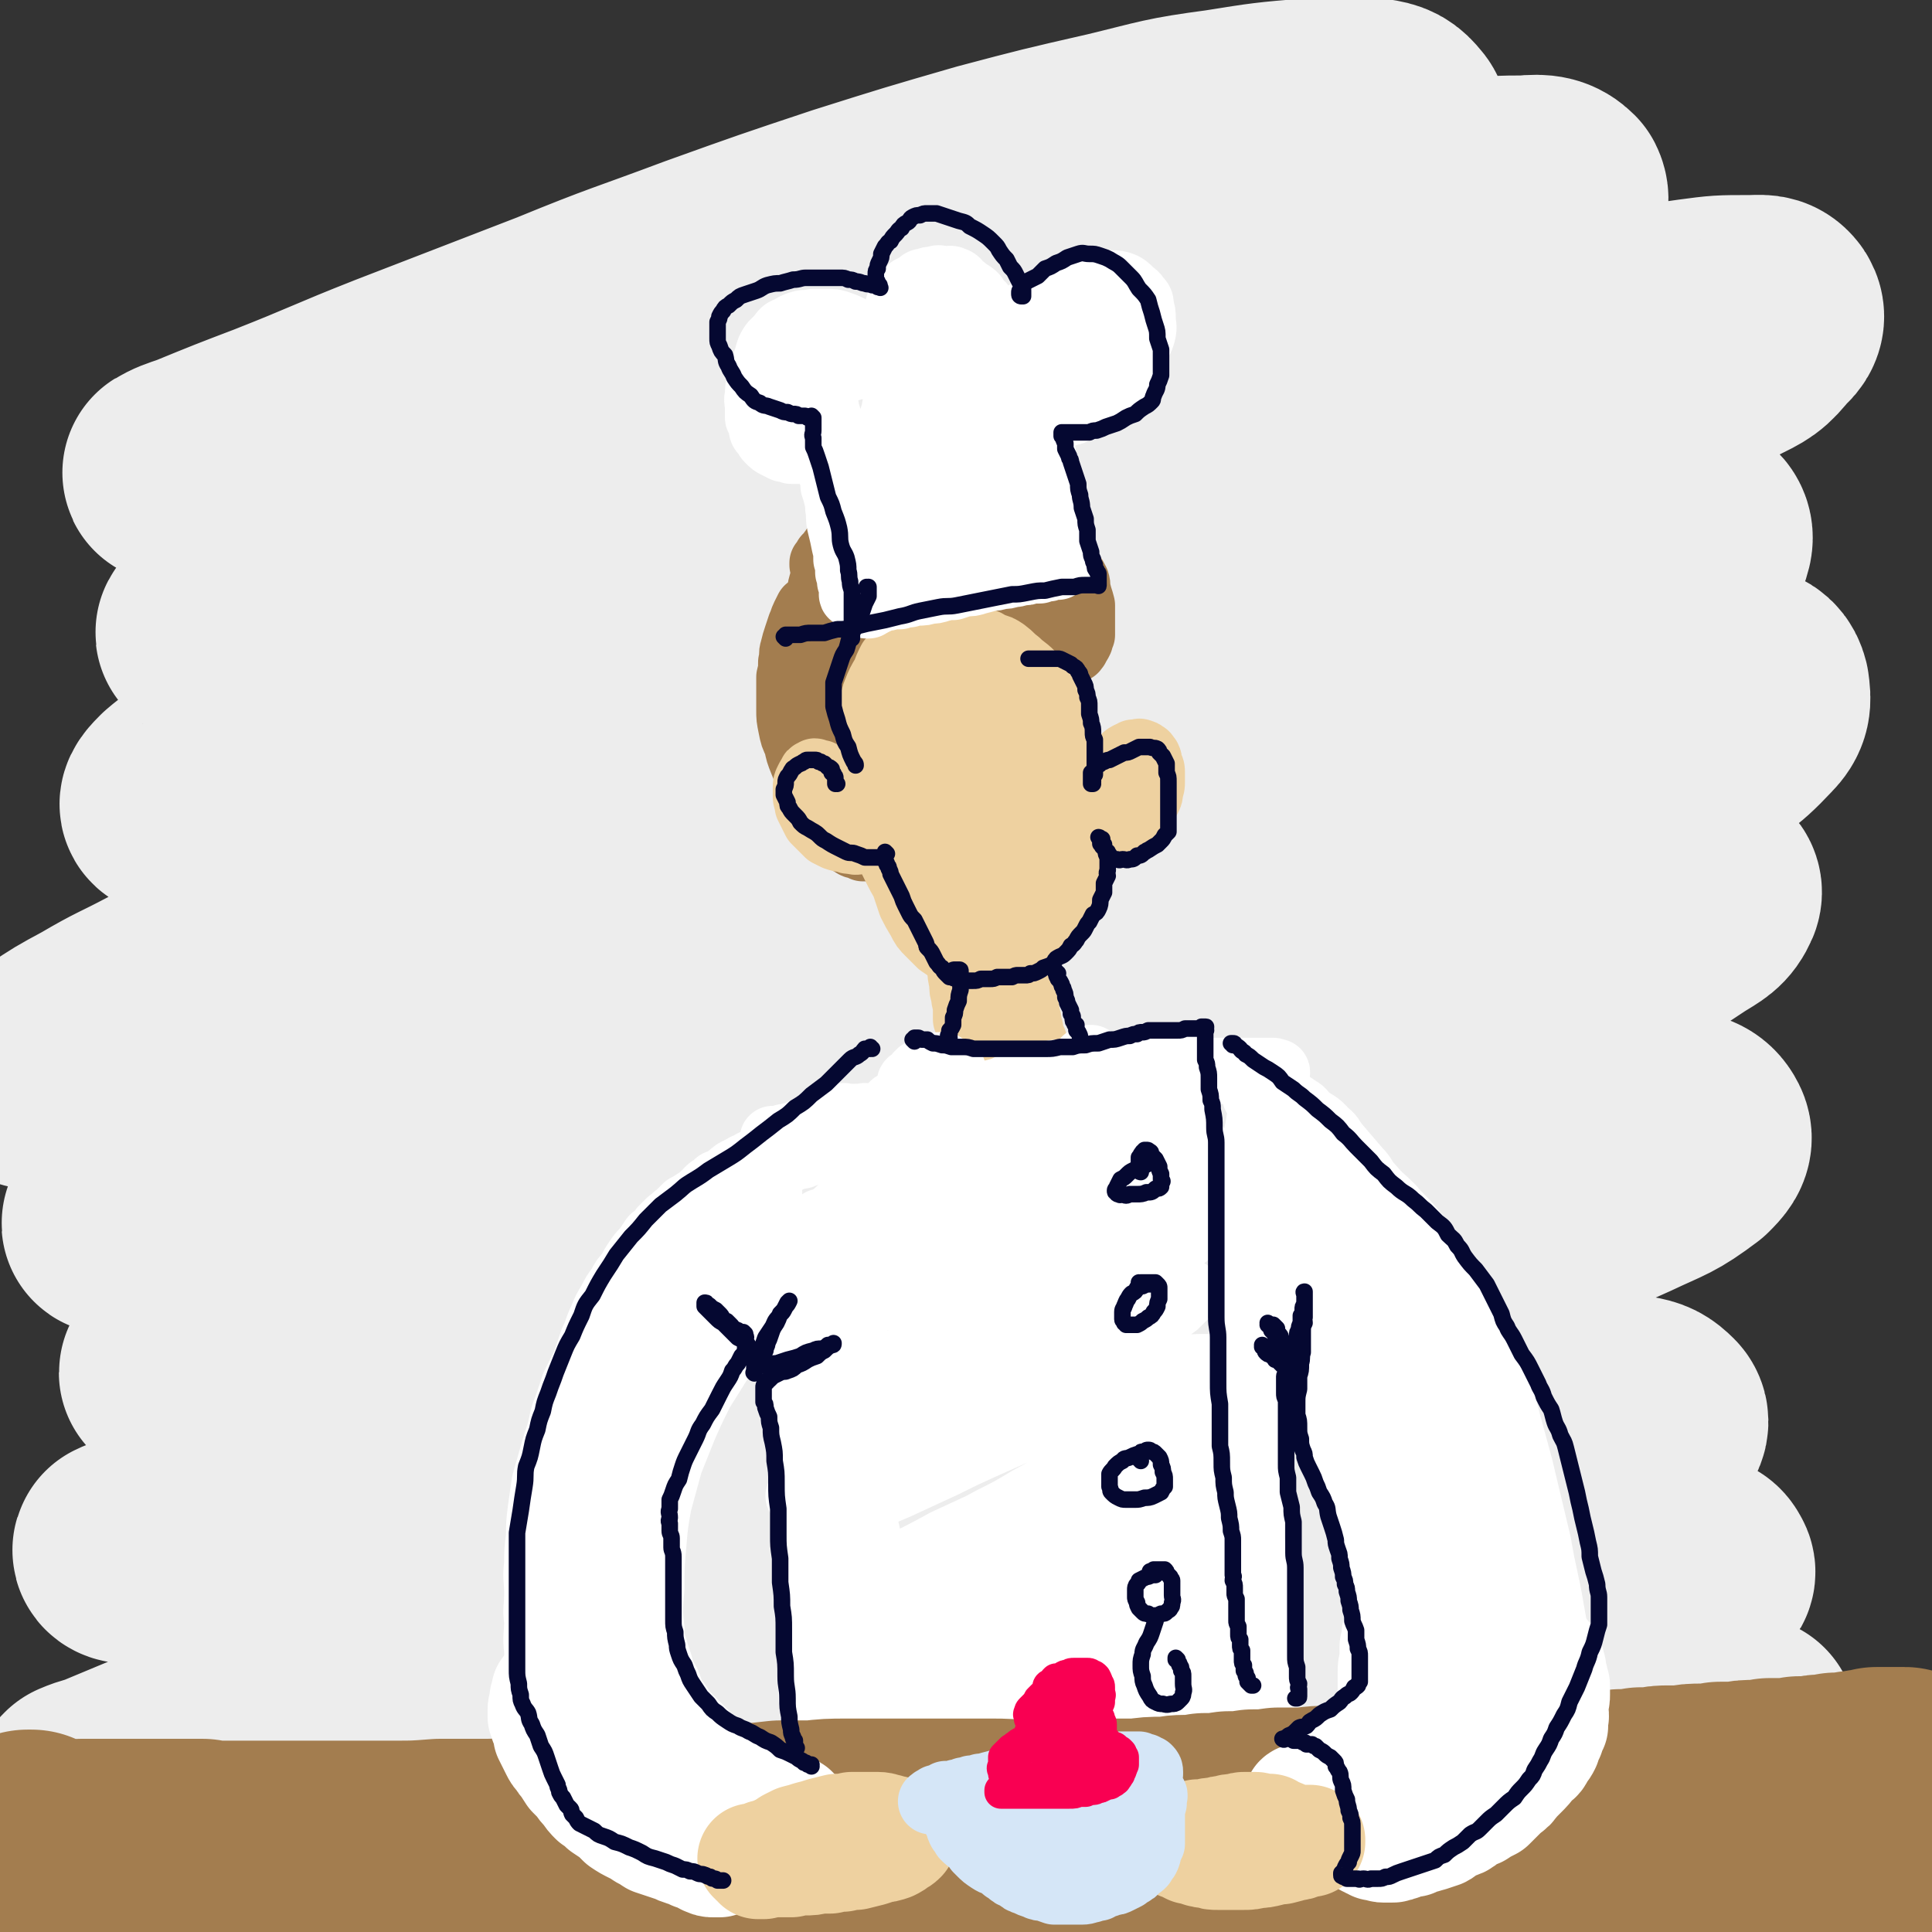
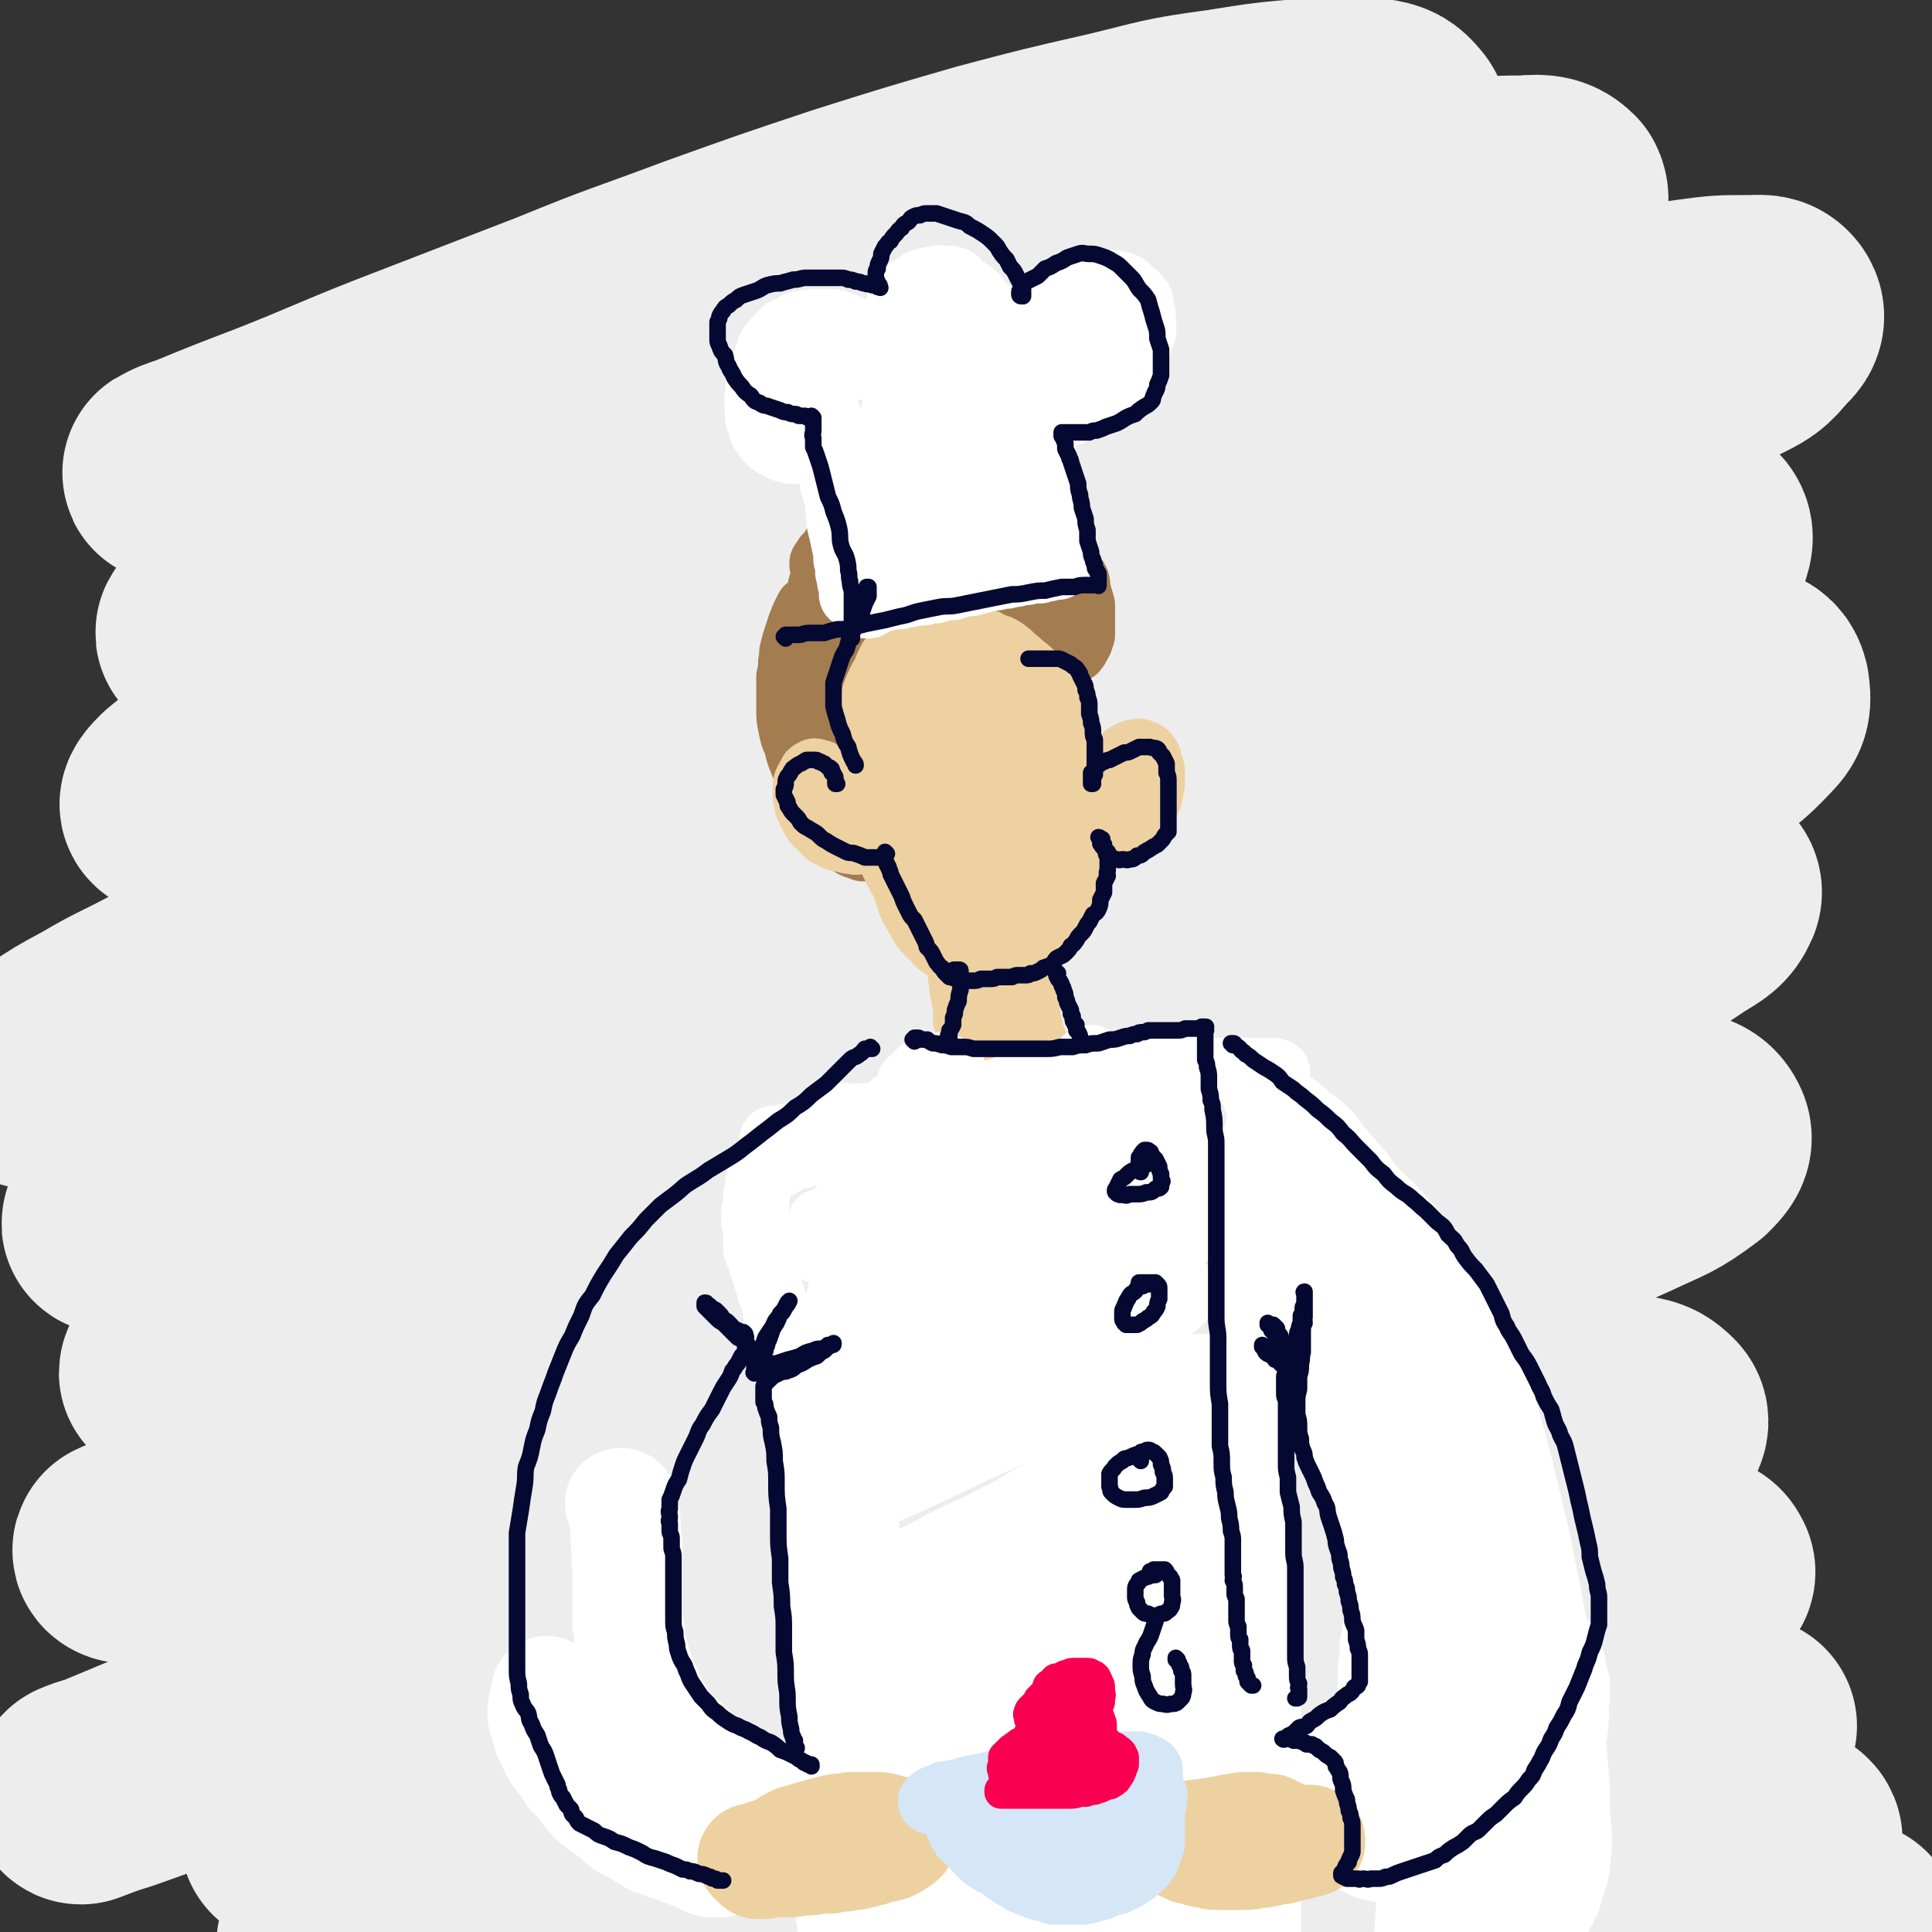
<svg xmlns="http://www.w3.org/2000/svg" viewBox="0 0 1050 1050" version="1.1">
  <rect x="0" y="0" width="1050" height="1050" fill="#333333" stroke="none" />
  <g fill="none" stroke="rgb(237,237,237)" stroke-width="120" stroke-linecap="round" stroke-linejoin="round">
    <path d="M357,183c0,0 -2,-1 -1,-1 11,-6 12,-6 24,-12 18,-9 18,-10 36,-18 30,-13 30,-14 60,-25 21,-8 21,-8 42,-14 18,-6 18,-5 37,-10 10,-3 10,-3 21,-6 13,-4 13,-4 26,-7 5,-2 5,-1 10,-3 0,0 1,0 1,0 -5,1 -6,1 -11,2 -12,3 -12,4 -23,7 -19,5 -18,6 -37,11 -16,5 -16,5 -33,10 -26,8 -26,7 -52,16 -38,12 -38,12 -76,25 -32,10 -32,10 -64,21 -27,9 -27,9 -55,18 -20,7 -19,7 -39,15 -17,6 -17,6 -34,12 -14,4 -14,4 -27,9 -13,5 -13,4 -26,9 -11,4 -11,4 -22,8 -8,3 -8,3 -17,6 -1,0 -4,1 -3,1 3,-2 6,-3 12,-5 22,-9 22,-9 43,-17 33,-13 33,-14 66,-27 44,-17 44,-17 88,-34 39,-16 39,-15 79,-30 39,-14 39,-14 78,-27 38,-12 38,-12 76,-23 34,-9 34,-9 69,-17 29,-7 29,-8 59,-12 25,-4 25,-4 49,-6 17,-1 17,-3 33,0 7,1 9,2 13,7 2,2 1,5 -2,8 -11,10 -12,10 -26,18 -20,12 -20,11 -41,21 -29,12 -29,12 -58,23 -33,13 -33,13 -67,26 -38,14 -38,13 -76,28 -42,16 -42,16 -84,32 -43,16 -43,17 -86,33 -34,14 -34,13 -68,27 -22,9 -22,9 -44,18 -16,6 -16,6 -33,13 -10,4 -10,3 -19,7 -10,4 -10,4 -21,9 -9,5 -9,4 -18,10 -2,2 -5,5 -4,5 4,1 8,0 16,-2 23,-6 23,-6 45,-13 31,-11 31,-11 60,-23 53,-20 52,-21 104,-42 42,-17 42,-17 84,-34 43,-18 43,-19 86,-36 41,-16 41,-16 83,-31 39,-14 39,-13 78,-25 25,-8 25,-8 51,-16 30,-8 30,-9 59,-15 25,-5 26,-6 51,-6 9,-1 13,0 17,4 2,4 0,8 -5,12 -12,11 -13,10 -28,19 -25,14 -26,13 -52,26 -35,17 -35,17 -71,33 -40,17 -40,17 -81,33 -46,17 -47,17 -93,34 -50,18 -50,18 -100,37 -48,18 -48,18 -97,37 -38,15 -38,16 -76,31 -24,9 -25,9 -49,18 -16,7 -16,7 -32,13 -14,5 -14,5 -27,11 -11,5 -11,5 -22,11 -8,5 -9,5 -16,11 -3,3 -6,6 -4,7 3,2 7,2 14,0 25,-5 25,-6 51,-14 46,-16 46,-17 91,-34 49,-18 48,-19 96,-38 50,-20 50,-20 100,-39 51,-20 51,-20 102,-39 49,-18 50,-17 100,-33 45,-15 45,-15 91,-28 40,-12 40,-12 81,-23 29,-7 29,-7 58,-14 21,-4 21,-5 43,-8 15,-2 15,-2 31,-2 6,0 9,-1 12,3 2,3 1,6 -3,9 -8,10 -9,10 -21,16 -30,17 -30,16 -61,31 -43,20 -43,20 -87,38 -48,20 -48,19 -98,38 -54,21 -55,21 -110,41 -58,22 -58,22 -117,44 -58,23 -58,23 -117,46 -49,19 -49,19 -98,39 -37,15 -37,14 -74,29 -25,11 -25,11 -51,22 -20,9 -20,9 -40,19 -17,9 -17,8 -34,18 -13,7 -13,7 -25,15 -6,4 -10,6 -11,10 -1,2 3,3 7,3 15,-1 15,-2 30,-6 35,-10 35,-9 70,-22 55,-20 54,-21 108,-43 54,-22 54,-23 108,-46 53,-22 53,-23 106,-44 52,-22 52,-22 105,-42 49,-19 49,-20 99,-38 43,-16 43,-17 86,-31 36,-12 36,-12 73,-21 28,-6 28,-6 56,-10 17,-3 17,-3 34,-3 10,0 11,-1 20,3 5,3 8,5 7,10 -2,8 -4,10 -12,16 -21,15 -22,14 -46,26 -36,18 -36,17 -73,34 -44,20 -43,20 -87,40 -49,23 -48,24 -97,45 -53,22 -53,21 -106,42 -55,21 -55,21 -110,42 -52,20 -52,20 -105,39 -41,15 -41,15 -81,30 -31,12 -31,11 -61,22 -19,7 -19,8 -39,15 -13,4 -13,4 -26,9 -8,3 -9,2 -16,7 -3,1 -6,4 -5,4 3,1 6,0 12,-1 20,-5 21,-5 41,-12 42,-15 42,-16 84,-33 50,-19 50,-19 99,-39 53,-21 53,-22 105,-43 54,-22 54,-22 109,-43 54,-21 55,-20 109,-40 50,-19 49,-20 100,-38 46,-16 46,-17 93,-30 35,-9 35,-9 71,-16 21,-4 21,-3 43,-4 10,-1 11,-2 21,1 5,1 7,3 8,7 1,7 1,10 -4,15 -15,16 -17,15 -36,27 -38,22 -38,21 -78,40 -47,22 -47,21 -95,41 -50,21 -50,21 -101,41 -55,22 -56,22 -111,43 -58,22 -58,22 -116,44 -56,21 -56,21 -111,42 -41,15 -41,15 -82,30 -31,11 -31,11 -61,22 -21,8 -21,8 -42,15 -11,4 -11,4 -21,9 -3,1 -6,2 -6,3 1,1 4,1 8,1 15,-3 15,-3 29,-7 34,-11 34,-11 67,-23 46,-16 46,-17 92,-35 50,-19 50,-20 101,-39 54,-21 53,-22 107,-42 53,-20 53,-21 106,-39 49,-17 49,-17 97,-32 42,-13 42,-13 84,-24 35,-9 35,-9 71,-17 22,-5 22,-5 45,-8 12,-1 13,-2 25,-1 4,1 7,3 6,6 -3,7 -6,8 -14,13 -24,16 -25,16 -50,29 -37,18 -37,17 -75,34 -44,18 -45,18 -89,36 -50,20 -50,20 -101,40 -55,22 -55,22 -110,43 -57,22 -57,23 -114,45 -53,20 -53,20 -106,40 -39,15 -39,15 -78,30 -28,10 -28,10 -56,21 -17,7 -17,7 -35,14 -11,4 -12,3 -23,7 -6,2 -8,2 -12,4 -1,1 1,2 2,2 12,-1 13,-2 26,-5 30,-8 31,-7 61,-17 47,-15 47,-16 94,-33 51,-18 51,-18 102,-37 53,-19 53,-20 106,-39 53,-18 53,-19 106,-36 51,-17 51,-17 102,-32 43,-12 43,-13 87,-23 38,-8 38,-7 75,-12 25,-4 25,-3 50,-4 16,0 16,-1 31,2 8,2 12,2 15,8 2,4 -1,7 -5,11 -16,12 -17,11 -36,20 -31,14 -31,13 -63,26 -42,16 -42,16 -83,31 -48,18 -48,17 -95,35 -53,19 -53,19 -106,38 -55,21 -55,21 -110,42 -56,21 -55,22 -110,44 -43,17 -43,17 -86,35 -33,14 -33,14 -66,27 -23,10 -23,10 -46,20 -17,7 -17,7 -35,13 -12,5 -12,5 -24,10 -7,3 -7,2 -14,5 -1,1 -2,2 -1,2 8,-3 10,-4 20,-7 28,-10 28,-10 55,-19 50,-18 50,-18 100,-36 53,-19 53,-19 107,-37 54,-18 54,-18 108,-34 53,-16 53,-16 106,-29 50,-13 50,-13 100,-24 44,-10 44,-10 89,-17 37,-6 37,-6 75,-10 27,-2 27,-2 54,-2 15,1 15,1 30,4 6,1 8,2 12,6 2,2 1,5 -1,7 -9,6 -11,5 -22,10 -22,9 -22,9 -45,17 -33,12 -33,13 -66,23 -40,13 -40,13 -81,25 -47,14 -47,13 -94,27 -51,14 -51,14 -102,29 -51,15 -51,15 -102,30 -47,14 -47,14 -93,27 -35,10 -35,10 -70,19 -19,5 -18,6 -38,10 -11,2 -11,2 -22,3 -3,1 -7,1 -6,1 2,0 6,0 11,-1 18,-2 18,-2 35,-5 32,-7 32,-7 64,-14 40,-10 39,-11 78,-21 45,-12 45,-13 90,-25 48,-13 48,-13 96,-25 48,-12 48,-13 97,-23 45,-10 45,-10 91,-18 40,-7 40,-7 80,-12 27,-4 27,-4 55,-6 17,-1 17,-1 35,-1 13,0 13,0 26,2 6,1 9,1 10,4 2,2 -1,4 -4,5 -10,5 -11,4 -22,8 -29,10 -29,10 -59,19 -39,12 -39,12 -78,23 -43,12 -43,12 -86,24 -47,12 -47,12 -95,24 -50,13 -50,13 -100,27 -50,13 -50,13 -99,27 -44,12 -44,12 -88,23 -34,9 -34,9 -68,16 -17,4 -18,3 -35,6 -7,1 -9,1 -14,2 -1,0 0,-2 1,-2 10,-2 10,-2 21,-3 23,-4 23,-4 46,-8 31,-6 31,-5 63,-12 39,-8 39,-9 78,-17 45,-10 45,-10 91,-20 48,-10 48,-11 97,-20 48,-9 48,-9 96,-16 45,-7 45,-7 90,-11 36,-3 36,-3 72,-5 23,-1 23,-1 46,-2 18,-1 18,-1 36,-2 11,0 11,0 21,0 5,0 5,0 10,-1 2,0 4,0 3,0 -3,3 -4,4 -9,6 -14,7 -15,6 -30,12 -31,11 -31,10 -63,21 -36,11 -36,11 -73,22 -38,12 -38,12 -77,23 -39,12 -39,12 -79,24 -38,11 -38,11 -76,21 -33,9 -33,9 -67,16 -26,6 -26,7 -51,11 -16,3 -16,2 -31,3 -5,1 -9,1 -10,0 0,-1 5,-2 9,-3 12,-2 13,-2 25,-5 22,-5 22,-4 44,-10 30,-8 30,-8 60,-16 34,-9 34,-9 69,-18 36,-9 36,-9 73,-17 36,-8 36,-8 71,-15 33,-6 33,-6 66,-10 22,-3 22,-3 44,-5 19,-1 19,-1 38,-2 14,-1 14,-1 27,-1 12,-1 12,-1 24,-1 10,0 10,0 20,0 8,1 8,0 15,2 3,1 6,2 6,4 0,1 -2,2 -5,4 -10,5 -10,4 -21,9 -23,8 -23,8 -47,16 -32,10 -32,10 -65,18 -32,9 -32,9 -64,16 -26,6 -26,6 -53,11 -20,4 -20,4 -40,7 -14,2 -14,2 -29,4 -7,1 -7,0 -14,1 -1,0 -2,1 -2,1 5,0 6,0 12,-1 11,0 11,0 22,-1 18,-1 18,-2 37,-4 22,-2 22,-2 44,-5 24,-3 24,-3 47,-6 18,-2 18,-3 37,-5 19,-2 19,-1 38,-3 16,-2 16,-2 32,-4 13,-2 13,-2 26,-4 12,-1 12,-1 25,-2 12,-1 12,-1 25,-2 11,-1 11,-1 21,-1 3,0 3,0 5,0 " />
  </g>
  <g fill="none" stroke="rgb(163,125,79)" stroke-width="36" stroke-linecap="round" stroke-linejoin="round">
    <path d="M449,314c0,0 -1,-1 -1,-1 0,0 0,1 0,1 0,0 0,-1 0,0 -1,1 -1,1 -1,2 -1,3 -1,3 -1,5 0,3 0,3 1,6 0,3 0,3 1,7 1,4 1,4 3,7 3,4 3,4 6,7 3,3 3,3 7,6 4,4 4,3 9,6 4,3 4,3 8,6 3,2 3,2 7,5 3,2 2,2 5,4 2,1 2,1 4,3 1,0 1,0 3,1 0,0 0,0 1,1 0,0 0,0 0,0 0,0 0,-1 0,-1 0,0 0,0 0,-1 -1,-2 -1,-2 -2,-3 -2,-3 -1,-3 -2,-5 -2,-4 -2,-4 -3,-7 -1,-4 -1,-4 -3,-8 -1,-4 -1,-4 -2,-9 -2,-4 -2,-4 -3,-8 -1,-5 -1,-5 -2,-9 -1,-4 -1,-4 -2,-8 -1,-3 -1,-3 -2,-6 0,-3 0,-3 0,-5 0,0 0,-1 0,-1 0,-1 0,-1 1,-1 0,0 0,0 1,0 1,0 1,0 3,1 2,1 2,1 3,2 2,2 2,2 4,3 2,2 2,2 4,4 1,2 1,3 2,5 2,3 2,3 4,6 2,3 2,3 3,6 2,3 1,3 3,6 1,2 1,2 2,5 1,2 1,2 2,3 0,1 0,1 1,2 0,0 0,0 0,0 0,0 0,0 0,0 0,0 0,0 0,0 0,-1 -1,-1 -1,-2 0,-2 0,-2 -1,-4 0,-3 0,-3 -1,-5 0,-3 0,-3 -1,-7 0,-3 0,-3 0,-6 0,-3 0,-3 0,-6 0,-2 1,-2 1,-4 0,-2 0,-2 1,-3 0,-1 0,-1 1,-1 0,-1 1,0 1,0 2,0 2,0 3,0 2,1 2,1 3,3 2,1 2,1 4,3 2,3 2,3 4,5 2,2 1,3 3,5 3,3 3,3 6,5 2,3 2,3 4,5 2,3 2,2 4,5 1,1 0,1 1,3 1,1 1,1 2,2 0,0 0,0 1,1 0,0 0,0 0,0 0,0 0,0 0,0 0,0 0,0 -1,-1 0,-2 0,-2 0,-4 -1,-2 -1,-2 -2,-5 -1,-4 -1,-4 -1,-8 -1,-4 -1,-4 -1,-8 0,-4 0,-4 -1,-8 0,-4 0,-4 -1,-7 0,-3 0,-3 0,-6 0,-2 -1,-2 -1,-4 0,-1 0,-1 0,-1 0,0 0,0 0,0 0,0 0,0 1,0 0,2 0,2 1,3 1,3 1,3 2,5 0,4 0,4 0,7 1,4 2,4 3,8 1,4 0,4 1,9 1,4 1,4 2,8 1,3 1,3 2,7 0,3 0,3 1,6 0,2 0,2 0,3 1,1 0,1 0,1 0,0 0,0 0,1 0,0 0,0 0,0 0,-1 0,-1 0,-1 0,0 0,0 0,-1 0,-2 0,-2 1,-4 0,-2 0,-2 1,-5 1,-3 1,-3 2,-6 1,-4 1,-4 2,-7 1,-2 1,-2 3,-4 1,-2 1,-2 2,-4 1,-1 1,-1 2,-2 1,0 1,0 3,0 0,0 1,0 1,1 2,2 2,2 3,3 1,3 1,3 2,5 1,3 2,3 3,6 1,3 0,3 1,6 1,2 2,2 3,4 0,2 0,2 1,4 0,1 0,1 0,1 1,1 1,1 1,1 0,0 0,0 0,0 0,0 0,0 0,0 0,0 0,0 0,-1 1,0 1,0 1,-1 1,-1 1,-1 2,-3 0,-1 0,-1 1,-3 0,-3 0,-3 0,-5 0,-3 0,-3 0,-6 0,-3 0,-3 0,-5 -1,-4 -1,-3 -2,-7 -1,-3 0,-3 -1,-6 -2,-4 -2,-3 -4,-7 -1,-3 -1,-3 -3,-6 -2,-2 -2,-3 -4,-5 -3,-2 -3,-2 -6,-4 -3,-2 -3,-2 -6,-3 -3,-2 -3,-2 -6,-3 -4,-1 -4,-1 -8,-1 -4,-1 -4,-1 -8,-1 -4,-1 -4,-1 -9,-1 -4,0 -4,0 -9,0 -5,0 -5,0 -9,0 -5,0 -5,0 -10,0 -4,0 -4,0 -9,0 -4,1 -4,1 -7,1 -4,1 -4,1 -7,1 -4,1 -4,1 -7,2 -3,0 -3,0 -6,1 -3,1 -2,1 -5,2 -2,1 -2,1 -4,2 -1,1 -1,1 -2,2 -2,1 -2,1 -3,2 -1,1 -1,2 -2,3 -1,1 -1,1 -2,2 0,1 0,1 -1,2 0,0 0,0 -1,1 0,0 0,0 0,1 0,0 0,0 0,0 0,0 0,0 0,0 0,0 0,0 0,0 0,0 0,0 0,0 1,0 1,0 1,0 1,0 1,0 1,0 1,-1 1,-1 2,-1 1,0 1,0 3,0 1,-1 1,-1 3,-1 3,-1 3,-1 6,-2 3,-1 3,-1 7,-1 5,-1 5,-1 10,-1 5,-1 5,-1 10,-2 5,0 5,0 11,-1 5,0 5,0 10,-1 5,0 5,0 9,-1 5,0 5,0 9,0 3,0 3,0 7,0 2,0 2,0 4,0 1,0 1,0 2,1 0,0 0,0 0,0 0,1 0,1 -1,1 -1,1 -1,1 -3,1 -3,1 -3,1 -6,2 -3,1 -3,0 -7,1 -4,1 -4,2 -8,3 -4,1 -4,1 -9,2 -5,1 -5,1 -9,2 -4,1 -4,1 -8,2 -3,1 -3,1 -6,2 -3,1 -3,1 -6,2 -3,1 -3,1 -5,2 -2,2 -2,2 -4,4 -2,1 -2,2 -3,3 -2,2 -2,2 -3,4 -3,3 -2,3 -4,7 " />
    <path d="M457,335c0,0 -1,0 -1,-1 -1,0 0,0 0,-1 -1,-1 -1,-1 -1,-2 -1,-1 -1,-1 -2,-2 -1,-1 -1,-1 -2,-1 -2,0 -2,0 -3,0 -2,0 -2,-1 -3,0 -1,0 -1,0 -3,1 -1,1 -1,1 -3,2 -1,2 -1,2 -2,4 -1,2 -1,3 -2,5 -1,3 -1,3 -2,6 -1,3 -1,3 -2,7 -1,3 0,3 -1,7 0,4 0,4 -1,8 0,5 0,5 0,9 0,4 0,4 0,9 0,4 0,4 1,9 1,5 1,5 3,9 1,5 1,5 3,10 2,5 2,5 5,9 2,6 2,6 4,11 3,4 3,4 6,9 2,4 2,4 5,7 2,3 2,4 4,6 2,2 2,2 4,3 1,1 1,0 3,1 1,0 1,0 2,1 0,0 0,0 0,0 1,0 1,0 1,0 0,0 0,0 0,0 0,0 0,0 0,-1 0,0 0,0 -1,0 0,-1 0,-1 -1,-2 -1,-1 -1,-1 -2,-1 -1,-2 -2,-2 -3,-3 -1,-2 -1,-2 -2,-4 -2,-3 -3,-3 -4,-6 -2,-4 -1,-4 -3,-8 -1,-5 -1,-5 -3,-10 -1,-7 -1,-7 -2,-13 -1,-7 -1,-7 -1,-13 -1,-7 -1,-7 -1,-15 0,-6 0,-6 0,-13 0,-5 1,-5 2,-11 0,-4 0,-4 1,-8 1,-2 1,-3 2,-5 1,-2 1,-2 3,-3 1,-1 1,0 3,-1 0,0 1,0 1,0 1,1 1,1 2,2 1,2 1,2 1,4 1,3 1,3 1,6 1,4 1,4 1,9 1,5 0,5 1,10 1,7 1,7 2,13 1,6 1,6 2,13 2,6 2,5 3,12 2,5 1,5 2,10 1,4 1,4 2,7 0,3 0,3 1,5 0,2 1,1 1,3 0,1 0,1 0,2 0,0 0,0 0,0 0,0 0,0 0,0 0,0 0,0 0,0 0,-1 0,-1 0,-1 0,-2 0,-2 0,-3 0,-2 0,-2 0,-5 1,-3 1,-3 1,-7 1,-5 1,-5 1,-9 1,-5 1,-5 2,-10 0,-6 0,-6 1,-12 1,-6 1,-6 2,-12 1,-5 1,-5 2,-10 1,-2 1,-3 2,-5 1,-1 1,0 3,-1 1,0 1,0 2,1 2,2 2,2 3,4 2,4 1,4 2,8 2,6 2,6 3,12 1,6 1,6 2,13 1,6 1,6 2,12 1,6 1,6 2,13 1,6 0,6 1,12 1,5 1,5 2,11 0,3 0,3 1,7 0,2 0,2 0,4 0,0 0,0 0,1 0,0 0,0 0,0 0,0 0,0 -1,0 0,-1 0,-1 0,-1 0,-1 0,-1 0,-3 0,-3 0,-3 0,-6 1,-5 1,-5 1,-10 1,-7 1,-7 2,-14 1,-7 1,-7 3,-15 1,-8 1,-8 2,-16 1,-8 1,-8 2,-17 1,-7 1,-7 2,-15 1,-6 2,-6 3,-12 1,-4 0,-4 1,-7 1,-1 1,-1 1,-2 0,0 0,0 0,0 1,1 1,1 1,3 1,2 1,2 1,4 1,5 1,5 1,9 1,6 1,6 1,12 0,7 0,7 1,14 0,8 0,8 0,15 0,7 0,7 1,13 0,5 0,5 0,10 0,4 0,4 0,7 1,2 1,2 1,4 0,1 0,1 0,2 0,0 0,0 0,0 0,0 0,0 -1,0 0,0 0,0 0,0 0,0 0,0 0,0 0,0 0,0 0,-1 1,-2 1,-2 1,-4 1,-4 2,-3 2,-7 2,-4 2,-4 3,-9 1,-5 1,-5 3,-11 2,-6 2,-6 3,-13 2,-6 2,-6 4,-12 1,-5 1,-5 3,-10 1,-3 1,-3 2,-5 1,-1 1,-1 2,-1 0,0 0,0 1,0 0,1 1,1 1,2 0,3 0,3 0,6 1,4 1,4 1,7 0,5 0,5 0,9 0,5 0,5 -1,10 -1,5 -1,5 -1,9 -1,4 -1,4 -2,8 -1,4 0,4 -1,7 -1,3 -1,3 -2,5 0,1 0,1 -1,2 0,1 0,1 -1,1 0,0 0,1 -1,1 0,0 0,0 0,1 -1,1 -1,1 -2,1 -1,2 -1,1 -1,3 -1,1 -1,1 -2,3 0,1 0,1 -1,2 " />
  </g>
  <g fill="none" stroke="rgb(238,209,160)" stroke-width="36" stroke-linecap="round" stroke-linejoin="round">
    <path d="M568,409c0,0 -1,-1 -1,-1 0,0 0,0 0,0 1,4 1,5 1,9 0,5 0,5 0,11 0,7 0,7 0,14 0,8 -1,8 -1,15 0,8 0,8 -1,15 0,6 0,6 0,12 -1,5 -1,5 -2,11 -1,4 0,4 -1,8 0,3 0,3 -1,7 -1,2 -1,2 -3,5 -1,2 0,2 -2,4 -1,1 -2,1 -3,2 -2,1 -2,1 -4,1 -2,1 -2,1 -4,1 -2,1 -2,1 -4,1 -3,0 -3,0 -6,0 -3,-1 -3,-1 -6,-1 -3,-1 -3,-1 -6,-2 -3,-1 -3,-1 -6,-3 -4,-3 -4,-3 -7,-5 -3,-3 -3,-3 -6,-6 -3,-3 -3,-3 -5,-7 -3,-5 -3,-5 -5,-9 -2,-6 -2,-6 -4,-12 -2,-5 -1,-5 -3,-11 -2,-6 -2,-6 -4,-12 -1,-6 -1,-6 -2,-12 -1,-6 -1,-6 -2,-11 0,-6 0,-6 0,-11 0,-5 0,-5 1,-10 0,-4 0,-4 1,-9 1,-4 2,-4 3,-8 2,-5 2,-5 3,-9 2,-4 2,-4 4,-9 1,-4 1,-4 3,-7 2,-4 2,-4 4,-7 2,-3 2,-3 4,-5 2,-3 2,-3 4,-5 2,-1 2,-1 4,-2 3,-2 3,-2 5,-3 3,0 3,0 5,-1 3,0 3,0 6,0 3,1 3,1 6,1 3,1 3,1 6,3 4,1 4,1 7,3 4,3 3,3 7,6 3,3 4,3 7,6 3,4 3,4 6,8 3,6 3,6 5,11 3,7 3,7 5,13 2,7 3,7 4,14 2,7 2,7 2,15 1,7 1,7 2,15 0,7 0,8 0,15 0,6 0,6 -1,13 -1,5 -1,5 -3,10 -2,4 -2,4 -5,9 -2,3 -3,3 -6,7 -3,3 -3,3 -6,5 -3,3 -3,3 -6,5 -3,2 -3,1 -6,2 -3,1 -3,1 -6,2 -4,0 -4,0 -7,1 -4,0 -4,0 -8,0 -3,-1 -3,-1 -6,-1 -4,-1 -4,-1 -7,-3 -4,-2 -4,-2 -7,-4 -3,-2 -3,-2 -6,-5 -3,-4 -3,-4 -6,-7 -3,-5 -3,-5 -6,-10 -3,-5 -3,-5 -6,-11 -3,-6 -3,-6 -5,-13 -3,-7 -3,-7 -4,-14 -2,-7 -2,-7 -3,-15 -1,-7 -1,-7 -1,-14 -1,-7 0,-7 0,-14 0,-6 0,-6 1,-13 1,-6 0,-6 2,-11 2,-5 2,-5 5,-10 1,-3 1,-3 3,-7 3,-3 3,-3 6,-6 3,-2 3,-3 6,-4 3,-2 4,-1 7,-2 3,0 3,-1 7,-1 4,0 4,0 7,1 4,0 4,0 7,2 3,2 3,2 6,5 3,3 3,3 6,6 3,4 3,4 6,9 2,6 2,6 4,12 2,7 2,7 4,15 2,7 2,7 3,15 1,8 0,8 0,15 1,8 2,8 2,16 0,6 0,7 -1,13 -1,6 -2,6 -3,12 -1,5 -1,5 -3,9 -2,4 -2,4 -5,8 -2,3 -2,3 -5,6 -2,2 -2,2 -5,4 -3,2 -3,2 -6,3 -2,1 -3,1 -5,1 -3,0 -3,1 -5,1 -2,0 -2,0 -4,-1 -2,-1 -2,-1 -4,-3 -3,-2 -3,-2 -5,-5 -3,-3 -3,-3 -6,-8 -2,-4 -2,-5 -3,-10 -2,-6 -2,-6 -3,-12 -1,-6 -1,-6 -2,-13 -1,-8 -1,-8 -1,-16 0,-8 0,-8 0,-15 0,-8 1,-8 2,-15 1,-6 0,-6 2,-12 1,-4 1,-4 3,-8 2,-2 2,-2 4,-4 2,-1 3,-1 6,-1 2,-1 3,-1 5,0 3,0 4,-1 6,1 4,1 4,2 6,4 3,4 3,4 5,8 3,4 2,4 4,9 2,7 2,7 4,13 2,7 3,7 4,14 1,8 0,8 0,15 0,6 1,6 1,13 0,5 0,5 -1,10 0,4 1,5 -1,8 -1,2 -2,2 -5,4 -2,1 -2,2 -4,3 -2,2 -2,2 -4,3 -3,1 -3,0 -6,0 -2,1 -3,1 -5,0 -3,0 -3,0 -5,-1 -3,-2 -3,-2 -4,-5 -2,-3 -3,-3 -4,-6 -2,-4 -3,-4 -4,-9 -1,-6 0,-6 0,-12 -1,-6 -1,-7 -1,-13 1,-7 1,-7 2,-14 1,-7 0,-7 1,-13 1,-4 2,-4 4,-8 0,-2 0,-3 2,-4 2,-1 2,-1 4,-1 1,0 2,0 3,0 2,1 2,1 4,3 2,2 2,2 3,5 2,3 2,3 3,6 2,4 1,4 2,9 0,4 1,4 1,9 0,4 0,5 0,9 0,4 0,4 -1,8 0,3 0,3 -2,6 -1,2 -1,1 -3,3 -2,1 -1,1 -3,1 -1,1 -1,1 -2,1 -1,0 -1,0 -1,0 -1,-1 -1,-1 -1,-1 -1,-2 -1,-2 -1,-3 -1,-2 -1,-2 -1,-4 0,-2 0,-2 0,-5 0,-3 1,-3 1,-6 1,-3 1,-3 1,-6 0,-2 0,-2 1,-3 0,-1 -1,-1 0,-2 0,0 0,0 0,0 0,0 0,0 0,0 0,1 0,1 0,2 0,3 0,3 0,5 0,3 0,3 0,5 0,3 0,3 -1,6 0,2 0,2 0,5 -1,2 -1,1 -2,3 -1,2 -1,2 -2,4 -1,1 -1,1 -2,2 -1,1 -1,1 -2,1 -1,1 -1,1 -2,2 -1,0 -1,0 -2,0 -1,0 -1,0 -2,0 -1,0 -1,0 -2,0 -1,-1 -1,-1 -1,-1 -1,-1 -1,-1 -2,-1 -1,-1 -1,-1 -2,-2 -1,-1 -1,-1 -2,-2 -1,-1 -1,-1 -2,-2 -1,-1 -1,-1 -2,-2 -2,0 -2,0 -3,-1 -1,-1 -2,-1 -3,-1 -1,-1 -1,-1 -3,-2 -2,-1 -2,-1 -3,-2 -2,-1 -2,-1 -3,-2 -2,-1 -2,0 -3,-1 -2,-2 -2,-2 -4,-3 -1,-2 -1,-1 -3,-3 -2,-1 -2,-2 -3,-3 -2,-2 -2,-2 -3,-3 -2,-2 -2,-2 -3,-3 -1,-2 -1,-2 -3,-3 -1,-1 0,-1 -2,-2 -1,-1 -1,-1 -2,-1 -1,0 -1,0 -2,0 0,-1 0,-1 -1,0 -1,0 -1,0 -1,1 -1,1 -1,1 -2,3 -1,2 -1,2 -1,4 0,2 0,2 0,5 0,2 1,2 1,5 1,2 1,2 2,4 1,2 1,2 2,4 2,2 2,2 4,4 1,1 1,1 3,3 2,1 2,1 4,2 3,1 3,1 5,1 2,1 2,1 4,1 3,1 3,0 6,0 2,0 2,0 4,0 2,0 2,-1 4,-1 2,-1 2,-1 4,-2 1,-1 1,-1 2,-2 0,-1 0,-1 1,-2 0,0 0,0 1,-1 0,-1 0,-1 0,-1 0,-1 0,-1 0,-2 -1,0 -1,0 -1,-1 -1,0 -1,0 -2,0 0,-1 0,-1 0,-1 0,0 -1,0 -1,0 0,0 0,0 0,0 1,-1 1,0 1,-1 1,0 1,0 2,0 1,-1 1,-1 3,-1 2,0 2,0 5,0 3,-1 3,-1 6,-1 3,-1 3,-1 6,-1 4,0 4,0 8,-1 5,0 5,0 9,-1 5,0 5,0 9,-1 4,0 4,0 9,-1 3,0 3,0 7,-1 4,0 3,0 7,-1 2,0 2,0 5,0 2,-1 2,-1 5,-1 2,0 2,0 4,-1 1,0 1,0 3,0 2,-1 2,-1 3,-1 2,0 2,0 4,-1 1,0 1,1 3,0 2,0 2,0 4,0 1,0 1,0 3,0 2,0 2,0 4,0 1,-1 1,-1 2,-1 1,0 1,0 2,0 0,0 0,0 1,0 0,-1 0,-1 1,-1 0,0 0,0 0,0 0,0 0,0 0,-1 0,0 0,0 0,0 0,0 0,0 0,0 0,0 0,0 0,0 0,0 0,0 0,0 0,1 -1,0 -1,0 0,0 0,0 1,0 0,0 -1,0 0,0 0,0 0,0 1,0 0,-1 0,-1 1,-1 1,-1 1,-1 2,-2 0,0 0,0 1,-1 1,-1 1,-1 2,-2 1,-1 0,-1 1,-2 1,-1 1,-1 2,-2 1,-1 1,-1 2,-3 1,-1 1,-1 2,-2 1,-1 1,-1 3,-2 1,0 1,0 2,-1 1,0 1,0 2,0 1,0 1,-1 2,0 1,0 1,0 2,1 1,0 1,1 2,2 1,2 0,2 1,4 1,2 1,2 1,4 0,2 0,2 0,5 0,2 0,2 -1,5 0,2 0,2 -1,4 -2,2 -2,2 -3,4 -2,2 -2,1 -4,3 -1,1 -1,1 -3,2 -2,1 -2,1 -4,2 -2,0 -2,0 -4,1 -1,0 -1,0 -2,0 -2,0 -2,0 -3,0 -1,0 -1,0 -1,-1 -1,0 -1,-1 -2,-2 0,0 0,0 0,-1 0,-2 0,-2 0,-3 0,-2 0,-2 0,-4 1,-2 1,-2 2,-3 0,-2 1,-2 2,-3 0,-1 0,-1 1,-2 1,0 1,0 2,-1 0,0 1,0 1,0 0,0 0,0 1,0 0,0 0,0 0,0 0,0 0,0 0,1 0,1 0,1 -1,2 -1,3 -1,3 -2,5 " />
    <path d="M507,469c0,0 0,-1 -1,-1 0,0 1,0 1,1 0,0 0,-1 1,0 0,0 1,0 1,0 1,0 1,0 2,1 0,0 0,0 1,1 1,1 1,1 1,3 1,1 1,1 2,3 0,2 1,2 2,4 0,2 -1,2 0,4 0,3 0,3 0,5 1,3 1,3 2,6 1,4 0,4 1,8 0,3 0,3 0,7 1,4 1,3 2,7 0,4 -1,4 0,8 0,4 0,4 1,8 0,4 0,4 1,7 0,4 1,3 1,7 0,3 0,3 0,6 1,2 1,2 2,4 1,2 1,2 1,4 1,2 1,2 1,4 0,1 0,1 1,2 0,1 0,1 0,3 0,0 1,0 1,1 0,1 0,1 0,2 0,1 0,1 0,2 0,1 0,1 0,1 0,1 0,1 -1,2 0,1 0,1 -1,1 -1,1 -1,1 -2,2 -1,1 -1,1 -3,2 -1,1 -1,0 -3,1 -2,2 -2,2 -4,3 -3,1 -3,1 -5,2 -3,1 -3,1 -6,2 -2,2 -2,2 -5,3 -2,2 -3,1 -5,2 -2,2 -2,2 -4,3 -2,1 -2,1 -4,1 -1,1 -1,1 -2,2 -1,1 -1,1 -2,1 0,1 -1,0 -1,1 0,0 0,0 0,0 0,0 0,0 0,0 1,0 1,0 2,0 1,0 1,0 3,0 1,0 1,0 3,0 2,0 2,0 5,-1 2,0 2,0 5,0 2,-1 2,-1 4,-1 3,0 3,0 6,-1 3,0 3,0 6,0 2,0 2,0 4,-1 1,0 1,0 3,-1 1,0 1,0 3,-1 1,0 1,0 2,0 1,0 1,0 2,-1 1,0 1,0 2,0 1,0 1,-1 1,-1 2,0 2,0 3,0 1,0 1,0 2,-1 1,0 1,0 2,0 1,0 1,-1 1,-1 1,0 1,0 2,-1 1,0 1,0 1,0 1,-1 1,-1 1,-1 1,-1 1,-1 1,-2 1,-1 1,-1 1,-1 1,-2 1,-2 1,-3 0,-2 0,-2 1,-3 0,-2 0,-2 1,-4 0,-1 0,-1 0,-3 0,-3 1,-3 1,-5 0,-2 0,-2 0,-5 0,-3 0,-3 0,-5 0,-3 0,-3 0,-6 0,-2 0,-2 0,-5 0,-3 0,-3 -1,-5 0,-3 0,-3 -1,-6 0,-2 0,-2 0,-5 -1,-3 0,-3 -1,-6 0,-2 0,-2 -1,-5 0,-2 0,-2 -1,-4 0,-2 0,-2 -1,-4 0,-1 0,-1 0,-2 0,-1 0,-1 0,-2 0,0 0,0 0,0 -1,0 -1,0 -1,0 0,0 0,0 0,0 1,1 1,1 1,3 0,2 0,2 0,5 1,3 1,3 2,7 0,4 0,4 1,8 0,4 0,4 1,8 1,3 1,3 2,7 1,3 1,3 2,6 0,3 0,3 1,5 1,2 1,3 2,5 1,1 1,1 2,2 1,1 1,1 1,2 1,1 1,1 1,2 1,0 0,0 0,0 0,0 0,0 0,0 1,1 0,0 0,0 0,0 0,0 0,0 1,-1 0,-1 0,-2 0,-1 0,-1 0,-2 0,-2 0,-2 -1,-4 0,-3 -1,-3 -1,-5 -1,-3 0,-3 -1,-5 0,-3 -1,-3 -1,-6 -1,-2 0,-2 -1,-4 0,-1 0,-1 0,-3 -1,-1 -1,-1 -1,-2 0,0 0,0 0,-1 0,0 0,0 0,0 0,0 0,0 0,0 0,1 0,1 0,2 1,2 1,2 1,3 1,2 1,2 1,4 1,2 1,2 1,5 1,2 1,2 1,5 1,2 1,2 1,4 1,3 1,3 2,5 0,2 0,2 1,4 1,2 1,2 2,4 1,2 1,2 2,3 1,2 1,2 2,3 1,1 1,1 2,2 1,1 1,1 3,2 1,2 1,1 3,3 1,0 1,1 2,1 1,1 1,1 3,1 1,1 1,1 2,2 1,0 1,0 2,1 1,0 1,0 2,0 0,1 0,1 1,1 0,0 0,0 0,0 0,0 0,0 0,1 0,0 0,0 0,0 0,0 0,0 -1,0 -1,0 -1,0 -2,0 -2,1 -2,0 -3,0 -2,1 -2,1 -4,1 -3,0 -3,0 -5,0 -2,0 -2,0 -5,0 -3,0 -3,0 -6,0 -3,1 -3,1 -7,1 -3,0 -3,0 -7,1 -3,0 -3,0 -7,0 -3,1 -3,1 -6,1 -1,0 -1,0 -3,0 -2,1 -2,1 -4,1 -1,0 -1,0 -1,0 -1,0 -1,0 -2,1 0,0 0,0 0,0 -1,0 -1,0 -1,0 0,0 0,0 0,0 " />
    <path d="M490,616c0,0 -1,-1 -1,-1 0,0 0,0 0,1 0,0 0,0 0,0 " />
    <path d="M492,615c0,0 -1,-1 -1,-1 0,0 0,1 0,1 1,0 1,0 1,0 0,0 0,0 0,0 1,0 1,0 1,0 0,0 0,0 1,0 0,0 0,0 1,0 1,1 1,1 2,1 1,0 1,0 1,0 2,1 2,1 4,2 1,0 1,0 3,1 2,1 2,0 4,2 3,1 2,1 4,3 3,2 3,2 6,4 3,2 3,2 7,4 3,3 3,3 7,6 3,3 3,3 6,6 4,3 4,3 7,6 3,2 2,2 5,5 3,2 3,2 6,4 2,1 2,1 4,3 1,0 1,1 2,1 2,1 2,1 3,2 0,0 0,0 0,0 0,0 0,0 0,0 0,0 0,0 0,0 0,0 0,0 0,0 0,-1 0,-1 1,-2 0,-1 0,-1 0,-3 1,-3 1,-3 2,-5 1,-3 0,-3 1,-6 2,-4 2,-4 3,-7 2,-4 1,-4 3,-8 1,-4 1,-4 2,-8 1,-4 1,-4 2,-8 1,-3 1,-3 2,-6 1,-3 1,-3 1,-6 1,-2 1,-2 2,-4 0,-1 0,-1 1,-2 0,-1 0,-1 0,-2 0,0 0,0 0,-1 0,0 0,0 0,0 0,0 0,0 0,0 0,0 0,0 0,1 0,1 0,1 -1,2 -1,2 -1,2 -2,3 -2,2 -2,2 -4,5 -2,2 -2,2 -4,5 -2,2 -2,2 -4,5 -2,3 -2,3 -4,5 -1,3 -1,3 -3,5 -1,2 -1,2 -2,4 -1,1 -1,1 -2,2 -1,1 -1,1 -2,2 -1,0 -1,0 -1,0 -1,1 -1,0 -2,0 0,0 0,1 -1,0 -1,0 -1,0 -1,0 -2,-1 -1,-1 -3,-1 -1,-1 -1,-1 -2,-2 -2,-2 -2,-2 -3,-3 -2,-1 -1,-1 -3,-2 -2,-2 -2,-1 -4,-3 -1,-1 -1,-1 -2,-2 -1,-1 -1,-1 -3,-2 -1,0 -2,0 -3,-1 -1,-1 -1,-1 -2,-1 -1,-1 0,-1 -1,-1 0,-1 0,-1 0,-1 0,-1 0,-1 0,-1 1,-1 1,-1 2,-1 2,-1 2,-1 3,-2 2,-1 2,-1 3,-2 3,-1 3,-1 5,-2 2,-1 2,-1 4,-2 2,-1 2,-1 4,-1 2,-1 2,-1 4,-1 1,-1 1,-1 2,-1 0,0 0,0 1,0 0,0 0,0 0,0 " />
    <path d="M480,610c0,0 -1,0 -1,-1 0,0 0,1 0,1 0,0 0,0 0,0 " />
  </g>
  <g fill="none" stroke="rgb(255,255,255)" stroke-width="36" stroke-linecap="round" stroke-linejoin="round">
    <path d="M460,608c-1,-1 -1,-1 -1,-1 -1,-1 0,0 0,0 0,0 0,0 0,0 0,0 0,0 0,0 -1,-1 0,0 0,0 0,0 0,0 0,0 1,0 1,0 2,0 0,1 0,1 0,1 1,1 1,1 2,2 1,1 1,1 2,2 1,1 1,1 2,3 2,1 2,1 3,2 2,2 2,2 5,3 2,2 2,2 5,4 3,2 3,2 7,4 3,2 4,2 7,5 4,2 4,2 7,5 4,3 4,3 8,5 4,3 4,3 8,6 3,3 3,4 7,6 3,3 4,3 7,6 4,3 4,3 7,6 3,2 3,3 6,5 3,2 3,2 6,4 3,2 3,2 5,4 2,1 2,1 4,2 1,1 0,1 1,1 0,1 0,1 1,1 0,0 0,0 0,0 0,0 0,0 0,0 -1,0 -1,0 -1,0 -1,0 -1,0 -2,0 -1,0 -1,0 -2,-1 -2,0 -2,0 -4,-1 -1,0 -1,-1 -2,-1 -2,-1 -2,-1 -4,-2 -2,-1 -2,-2 -4,-3 -2,-2 -2,-2 -5,-4 -2,-2 -2,-2 -5,-5 -3,-3 -3,-3 -5,-6 -3,-3 -3,-3 -6,-6 -3,-4 -3,-4 -6,-7 -3,-4 -2,-4 -5,-7 -2,-3 -2,-3 -5,-6 -2,-3 -2,-3 -4,-6 -2,-2 -2,-2 -4,-4 -2,-2 -2,-1 -4,-3 -1,-1 -1,-1 -2,-3 -1,-1 -1,-1 -2,-2 -1,-1 -2,-1 -3,-2 0,-1 0,-1 -1,-2 -1,-1 0,-1 -1,-2 0,0 0,0 -1,-1 0,0 0,0 0,-1 0,0 0,0 0,0 0,-1 0,-1 0,-1 0,0 0,0 0,0 0,0 0,0 0,0 0,0 0,0 0,0 0,0 0,0 0,0 0,0 0,0 0,0 0,0 0,-1 0,-1 0,0 0,1 0,1 0,0 0,0 0,0 0,0 0,-1 0,-1 0,0 0,1 0,1 0,0 0,0 0,0 0,0 0,-1 0,-1 0,0 0,1 0,1 1,0 1,0 1,-1 0,0 0,0 0,0 0,0 0,0 0,-1 0,0 0,0 0,0 0,-1 0,-1 0,-1 0,0 0,0 0,-1 0,0 0,0 0,-1 0,-1 0,-1 1,-1 0,-1 0,-1 0,-1 1,-1 1,-1 2,-1 1,-1 1,-1 1,-1 2,-1 2,-1 3,-2 2,-1 2,-1 4,-2 2,-1 2,-1 4,-2 2,-1 2,-1 4,-2 2,-1 2,-1 4,-2 2,-1 2,-1 3,-2 2,-1 2,-1 4,-2 1,-1 1,-1 2,-2 1,0 1,0 2,0 0,0 0,-1 0,-1 0,0 0,0 0,0 0,1 0,0 -1,0 0,0 1,0 0,0 0,0 -1,0 -1,0 -1,1 -1,1 -3,1 -1,1 -1,1 -2,1 -2,1 -2,1 -3,2 -1,0 -1,0 -3,1 -1,0 -1,0 -2,1 -1,0 -1,0 -2,0 -1,1 -1,1 -2,1 -1,0 -1,0 -2,0 0,0 0,0 -1,0 0,0 0,0 -1,0 0,0 0,0 0,0 0,0 0,0 0,0 0,0 0,-1 0,-1 -1,0 0,1 0,1 0,0 0,0 0,0 0,0 0,0 0,-1 -1,0 0,1 0,1 0,0 0,-1 1,-1 0,0 0,0 0,0 1,-1 1,-1 1,-1 0,-1 0,-1 1,-1 0,-1 0,-1 1,-1 0,0 0,-1 0,-1 1,0 1,0 1,-1 1,0 1,0 1,0 1,-1 1,-1 1,-1 1,0 1,0 1,0 0,0 0,0 1,-1 0,0 0,0 0,0 1,0 1,0 1,0 0,0 0,0 1,-1 0,0 0,0 0,0 1,0 1,0 2,0 0,0 0,0 0,0 1,0 1,0 1,0 1,-1 1,-1 1,-1 1,0 1,0 1,0 1,0 1,0 1,0 1,0 1,0 1,1 1,1 1,1 1,1 1,2 1,2 2,4 1,2 0,3 1,5 1,3 2,3 3,6 1,3 1,3 2,7 1,4 1,4 2,8 1,4 1,4 3,8 1,5 2,5 3,9 2,4 2,4 3,8 2,4 2,4 4,7 1,4 1,4 3,7 1,2 1,2 2,5 1,2 1,2 2,3 1,2 1,2 2,3 0,1 0,1 0,1 0,1 0,1 0,1 1,0 0,1 0,1 0,0 0,0 0,0 0,0 0,0 0,0 0,1 0,1 -1,1 0,0 0,0 0,0 0,0 0,0 0,0 0,0 0,0 0,0 0,0 -1,0 -1,0 0,-1 1,0 1,0 0,-1 0,-1 0,-1 " />
-     <path d="M593,580c0,0 -1,0 -1,-1 0,0 0,1 0,1 1,-1 0,-1 0,-1 1,-1 1,-1 1,-1 " />
    <path d="M595,577c0,0 -1,-1 -1,-1 0,0 0,0 0,0 0,0 0,0 0,0 0,0 0,0 -1,0 0,-1 0,-1 0,-1 0,0 0,0 -1,0 0,0 0,0 -1,1 0,0 0,0 -1,0 -1,1 -1,1 -1,2 -1,1 -1,1 -2,3 -1,2 -1,2 -2,3 -1,3 -1,3 -2,5 -1,3 -2,3 -3,5 -1,3 -1,3 -2,5 -1,2 -1,2 -3,4 -1,2 -1,2 -2,4 -1,2 -1,2 -2,5 -1,2 -1,2 -2,5 -1,3 -1,3 -2,5 -2,3 -2,3 -3,6 -1,2 -1,2 -2,5 -1,2 -1,2 -2,4 -1,2 -1,2 -2,4 -1,1 -1,1 -2,3 -1,1 -1,1 -2,2 -2,1 -2,1 -3,2 -1,0 -1,0 -2,1 -1,0 -1,0 -2,1 -1,0 -1,0 -2,0 -1,1 -1,1 -1,1 0,0 0,0 -1,0 0,0 0,0 0,0 0,0 0,0 0,0 0,0 0,0 0,0 0,0 -1,-1 -1,-1 0,0 0,1 1,1 0,0 0,0 0,0 0,-1 0,-1 0,-1 0,0 0,0 1,-1 0,0 0,0 0,0 0,-1 1,0 1,-1 1,0 1,0 1,-1 1,0 1,0 2,-1 1,-1 1,-1 3,-2 1,-1 1,0 3,-1 1,-1 1,-1 3,-3 1,-1 1,-1 3,-2 2,-2 2,-2 3,-3 2,-1 2,-1 3,-3 1,-1 1,-1 2,-2 1,-1 1,-1 2,-2 1,-1 1,-1 1,-2 1,0 1,0 1,-1 0,0 0,0 0,-1 0,0 0,0 0,0 0,-1 0,-1 0,-1 -1,0 0,-1 -1,-1 0,-1 0,-1 0,-1 0,-1 0,-1 0,-2 " />
    <path d="M517,604c0,0 0,0 -1,-1 0,0 1,1 0,1 0,-1 0,-1 -1,-1 0,-1 0,-1 -1,-1 0,0 0,0 0,0 0,0 0,0 1,0 1,-1 1,-1 3,-1 2,-1 2,0 4,-1 2,-1 2,-1 4,-2 3,-1 3,-1 6,-2 4,-1 4,-1 7,-2 4,-1 4,-1 7,-2 4,-2 4,-2 7,-3 4,-1 4,-1 7,-2 4,-1 4,-1 7,-2 2,-1 2,-1 5,-1 1,-1 1,-1 3,-1 1,0 1,0 3,0 0,-1 0,0 0,0 1,0 1,-1 1,0 0,0 -1,0 -1,0 -1,1 -1,1 -2,1 -2,1 -2,1 -4,2 -3,1 -3,1 -6,2 -3,1 -3,1 -6,2 -3,1 -3,1 -6,2 -3,1 -3,1 -6,2 -3,1 -3,1 -6,2 -3,0 -3,0 -6,1 -2,1 -2,1 -4,1 -2,1 -2,0 -3,1 -1,0 -1,0 -2,0 0,0 1,0 1,0 1,-1 1,-1 1,-1 2,0 2,0 4,-1 2,-1 2,-1 4,-2 3,-1 3,-1 6,-2 4,-1 4,-1 7,-2 3,-1 3,-1 6,-2 3,-1 4,-1 7,-2 2,0 2,0 5,-1 3,-1 3,-1 5,-2 1,0 1,0 2,0 1,0 1,0 2,0 0,0 0,0 0,0 -1,0 -1,0 -1,0 -1,0 -1,0 -2,0 -3,1 -3,1 -5,2 -2,1 -2,1 -4,2 -3,1 -4,1 -6,2 -3,1 -3,1 -6,3 -2,1 -2,1 -4,2 -2,1 -2,1 -4,3 -2,1 -2,1 -3,2 -1,1 -1,1 -2,2 0,0 0,0 0,1 0,0 0,0 0,0 0,1 0,1 1,1 2,0 2,0 4,0 2,0 2,0 4,0 2,0 2,0 4,0 3,-1 3,-1 5,-1 2,-1 2,-1 4,-1 2,0 2,0 3,0 1,0 2,0 3,1 0,1 0,1 1,2 0,0 0,0 0,1 0,2 0,2 0,3 0,2 0,2 -1,3 -1,2 -1,2 -3,4 -2,2 -2,1 -3,3 -2,2 -2,2 -3,3 -1,1 -1,1 -3,2 0,1 -1,1 -1,2 -1,1 -1,1 -1,1 0,1 0,1 0,2 0,0 0,0 1,0 0,1 0,1 1,1 2,0 2,0 4,0 2,-1 2,-1 4,-2 3,-1 3,-1 5,-3 2,-1 2,-1 3,-2 " />
    <path d="M595,581c0,0 0,-1 -1,-1 0,0 0,0 0,0 0,-1 0,-1 -1,-1 0,0 0,0 0,0 1,0 1,0 1,0 0,0 0,0 1,0 0,0 0,0 1,0 1,0 1,0 2,0 0,0 0,0 1,1 1,0 1,0 2,0 1,0 1,-1 2,0 2,0 2,0 4,0 1,0 1,0 3,0 2,0 2,0 4,0 2,0 2,0 5,0 3,1 3,1 6,1 4,0 4,0 9,0 4,0 4,0 9,0 4,1 4,0 9,1 4,0 4,0 8,0 4,0 4,0 8,0 3,0 3,0 6,0 3,0 3,0 6,0 2,0 2,0 4,0 2,0 2,0 4,0 2,0 2,0 4,0 0,0 0,0 1,1 1,0 1,-1 1,0 0,0 0,0 0,0 -1,0 -1,0 -3,1 " />
    <path d="M472,609c0,0 -1,-1 -1,-1 0,0 0,0 0,0 0,0 0,0 0,-1 -1,0 -1,0 -1,0 0,-1 0,0 -1,0 0,0 0,0 0,0 -1,0 -1,0 -1,0 -2,0 -2,0 -3,0 -2,1 -2,1 -4,1 -2,1 -2,1 -4,1 -2,1 -2,1 -5,2 -3,0 -3,0 -5,1 -3,1 -3,1 -6,2 -2,1 -2,1 -5,1 -2,1 -2,1 -4,2 -2,0 -2,0 -4,1 -2,0 -2,0 -3,1 -1,0 -1,0 -2,0 -1,0 -1,0 -2,1 0,0 0,0 0,0 0,0 0,0 -1,0 0,0 0,0 0,0 1,0 0,-1 0,-1 0,0 1,0 1,1 1,0 1,0 1,0 0,-1 0,-1 1,-1 0,0 0,0 1,0 1,-1 1,0 2,-1 0,0 0,0 1,0 0,0 0,0 1,0 " />
-     <path d="M430,621c0,0 -1,-1 -1,-1 0,0 0,1 0,1 0,0 -1,0 -1,0 -1,0 -1,0 -2,0 -1,0 -1,0 -2,0 0,1 0,1 -1,1 0,0 0,0 0,1 -1,0 -1,0 -1,1 0,0 0,0 0,1 -1,1 -1,1 -2,1 0,2 0,2 0,3 -1,2 -1,2 -1,3 0,3 0,3 0,5 -1,3 -1,3 -1,6 0,4 0,4 0,8 1,5 1,5 2,11 1,7 1,7 3,14 2,8 2,8 4,16 2,10 2,10 5,19 3,11 3,11 6,22 3,10 3,10 7,21 3,9 3,9 6,19 3,9 3,9 6,18 2,7 2,7 4,14 2,6 2,6 4,13 2,6 2,6 3,13 1,6 1,6 2,12 1,6 1,6 2,12 0,4 0,4 1,9 1,3 1,3 2,6 0,1 0,1 1,3 0,1 0,1 1,1 1,0 2,0 3,-1 1,0 0,0 1,-1 " />
    <path d="M691,588c0,0 -1,0 -1,-1 0,0 0,1 0,1 0,0 0,0 0,0 0,0 0,0 0,1 0,1 0,1 -1,2 0,2 0,2 -1,3 -1,3 -1,3 -2,5 0,4 0,4 -1,7 -1,6 -1,6 -2,11 -1,7 0,7 -1,14 -1,9 -1,9 -1,17 -1,8 -1,8 -1,16 0,10 0,10 -1,20 0,10 0,10 0,20 0,10 0,10 0,21 0,11 0,11 0,22 0,12 0,12 0,23 0,11 0,11 0,22 0,11 0,11 1,22 0,11 0,11 0,22 1,11 1,11 2,21 0,9 1,9 1,17 1,7 1,7 2,14 1,6 0,6 1,11 1,5 1,5 1,11 1,4 1,4 1,9 1,4 0,4 1,9 0,3 0,3 0,6 1,3 0,3 0,5 0,3 0,3 0,5 0,2 0,2 0,4 0,1 0,1 0,2 0,0 1,0 0,1 0,0 0,0 0,0 0,-1 0,-1 0,-2 " />
-     <path d="M437,816c0,0 0,-1 -1,-1 0,0 0,0 0,-1 -1,0 -1,0 -2,-1 " />
    <path d="M443,798c0,-1 -1,-1 -1,-1 0,-1 0,0 0,0 1,-1 1,-1 0,-1 0,-1 0,-1 0,-1 0,0 0,-1 0,-1 0,0 0,0 0,0 -1,1 0,1 0,2 0,3 -1,3 -1,5 0,4 0,4 0,8 0,5 0,5 0,11 0,6 0,6 0,12 1,7 1,7 1,13 1,5 1,5 1,11 1,5 1,5 2,10 0,4 0,4 1,8 0,2 0,2 1,4 1,2 0,2 1,3 0,1 0,1 1,1 0,1 0,1 0,2 0,2 0,2 0,4 0,4 0,4 0,8 1,6 1,6 1,13 0,8 0,8 1,17 0,8 0,8 0,15 0,7 1,7 1,14 1,7 1,7 2,13 0,5 0,5 1,10 1,4 1,4 2,7 0,3 0,3 2,5 0,2 0,2 2,3 0,1 0,1 1,1 1,1 1,1 2,1 1,0 1,0 2,0 0,0 0,0 1,0 1,0 1,0 3,0 1,0 1,0 2,0 2,0 2,0 4,0 3,0 3,0 6,0 3,-1 3,-1 7,-1 5,-1 5,-1 9,-2 6,0 6,0 12,-1 7,-1 7,0 13,-1 8,0 8,0 15,-1 8,0 8,0 15,-1 9,0 9,0 18,-1 8,-1 8,-1 17,-2 8,-1 8,-1 17,-2 8,0 8,0 16,-1 8,-1 8,-1 15,-2 5,0 5,0 10,0 4,0 4,0 8,0 2,0 2,-1 4,0 2,0 2,0 3,1 1,0 1,0 2,0 0,0 0,0 0,1 1,0 1,0 0,1 0,0 0,0 0,0 -1,0 -1,1 -1,1 -2,0 -2,0 -4,1 -2,0 -2,0 -4,1 -3,0 -3,0 -5,1 -3,0 -3,0 -6,0 -3,1 -3,1 -7,2 -5,0 -5,0 -9,0 -6,1 -6,1 -12,2 -6,0 -6,0 -13,1 -7,0 -7,0 -15,0 -8,1 -8,1 -16,1 -9,0 -9,0 -18,0 -9,0 -9,0 -17,0 -9,0 -9,0 -18,0 -7,0 -7,0 -15,0 -5,0 -5,1 -11,0 -4,0 -4,0 -8,-1 -2,0 -2,0 -4,-1 -1,0 -1,0 -1,-1 0,0 -1,0 0,0 0,-1 1,-1 2,-1 2,-1 2,-2 5,-3 4,-2 4,-2 9,-4 7,-2 7,-2 14,-3 9,-2 9,-3 18,-4 10,-1 10,-1 20,-2 10,-1 10,-1 20,-1 10,-1 10,-1 20,-1 9,-1 9,-1 18,-1 8,0 8,0 15,-1 6,0 6,0 12,-1 4,0 4,0 8,0 1,0 1,0 3,0 0,0 0,0 0,0 -1,0 0,0 -1,1 -2,1 -2,0 -5,1 -4,2 -4,2 -9,3 -6,1 -6,1 -13,2 -7,2 -7,2 -15,3 -8,2 -8,2 -15,3 -8,1 -8,1 -16,1 -8,1 -8,1 -16,2 -6,0 -6,0 -12,0 -5,-1 -5,0 -10,-1 -4,-1 -4,-1 -7,-2 -3,-1 -3,-2 -5,-3 -2,-2 -2,-2 -4,-4 -2,-1 -2,-2 -3,-4 -2,-2 -1,-2 -3,-4 -2,-3 -2,-3 -4,-5 -1,-3 -1,-3 -3,-5 -2,-3 -3,-3 -5,-5 -3,-3 -3,-3 -6,-5 -3,-3 -3,-3 -6,-5 -3,-2 -3,-3 -6,-5 -4,-2 -4,-2 -7,-4 -4,-1 -4,-1 -7,-2 -3,-1 -3,-1 -6,-2 -3,-1 -2,-1 -5,-1 -2,-1 -2,-1 -4,-1 -1,-1 -1,-1 -3,-1 -1,0 -1,0 -2,-1 -1,0 -1,0 -2,0 -1,0 -1,0 -2,-1 0,0 0,0 0,0 0,-1 0,-1 0,-1 0,-1 0,-1 0,-2 0,-2 0,-2 0,-3 0,-3 0,-3 0,-6 1,-5 1,-5 1,-9 0,-5 1,-5 1,-10 1,-6 1,-6 1,-12 0,-6 0,-6 0,-13 0,-6 1,-6 0,-13 0,-7 0,-7 0,-14 -1,-7 -1,-7 -2,-15 -1,-8 -1,-8 -2,-16 -2,-9 -2,-9 -3,-17 -2,-10 -1,-10 -3,-20 -1,-9 -2,-9 -3,-18 -2,-8 -2,-8 -4,-17 -1,-7 -2,-7 -3,-15 -2,-7 -2,-7 -3,-13 -1,-5 -2,-5 -3,-9 -1,-4 -1,-4 -2,-7 -1,-3 -1,-3 -2,-6 0,-2 0,-2 -1,-4 -1,-2 -1,-2 -2,-4 0,-2 0,-2 0,-4 0,-2 0,-2 0,-4 0,-1 0,-1 0,-3 0,-2 -1,-2 -1,-4 0,-2 0,-3 0,-5 0,-2 1,-2 1,-4 0,-2 0,-2 0,-4 0,-2 0,-2 1,-4 0,-1 0,-1 0,-3 0,-1 0,-1 1,-2 0,-1 0,-1 0,-2 1,-1 1,-1 1,-1 1,-1 1,-1 1,-2 1,-1 1,-1 2,-1 2,-1 2,-1 5,-2 2,-2 2,-2 5,-3 4,-2 4,-2 9,-3 5,-2 5,-2 11,-4 7,-2 7,-3 13,-5 7,-2 7,-2 14,-4 7,-2 6,-2 13,-4 6,-1 6,-1 11,-1 4,-1 4,-1 7,-1 2,-1 2,-1 3,-1 1,0 1,0 2,1 0,1 0,1 -1,2 -1,3 -1,3 -3,5 -3,4 -3,4 -7,7 -4,5 -4,5 -8,9 -5,4 -5,4 -9,8 -4,4 -5,4 -9,7 -5,3 -5,3 -9,6 -4,3 -4,2 -8,5 -2,2 -2,2 -5,4 -1,1 -1,1 -3,2 -1,0 -1,0 -2,0 0,0 0,0 0,0 1,0 1,0 2,0 2,-1 2,-1 5,-2 4,-1 4,-1 8,-3 5,-2 5,-2 11,-4 6,-2 6,-2 13,-5 6,-2 6,-2 12,-5 6,-2 6,-2 11,-4 4,-2 4,-2 8,-3 2,-1 2,-1 3,-2 0,0 1,0 1,0 -1,0 -1,0 -1,1 -2,1 -2,1 -4,2 -3,2 -3,2 -6,4 -5,3 -5,3 -9,6 -5,3 -5,2 -9,5 -5,3 -4,3 -9,6 -4,2 -5,2 -9,5 -5,2 -5,2 -10,5 -4,2 -4,2 -9,4 -3,2 -3,1 -6,3 -2,1 -2,1 -3,2 -1,0 -1,0 -1,0 0,1 0,0 1,0 1,0 1,0 3,0 2,0 2,0 5,0 4,0 4,1 8,0 6,0 6,0 13,-1 8,-2 8,-2 15,-4 10,-2 10,-2 19,-5 9,-3 9,-3 19,-6 10,-3 10,-3 20,-7 9,-3 9,-3 19,-7 9,-3 9,-3 19,-7 7,-3 7,-3 14,-6 7,-3 7,-3 13,-6 4,-2 4,-2 8,-5 1,-1 2,-1 3,-2 1,-1 1,-1 1,-1 0,0 0,0 0,0 -2,1 -2,1 -4,1 -5,3 -5,3 -10,5 -7,4 -7,4 -14,8 -8,4 -8,4 -17,8 -8,5 -9,4 -18,9 -9,4 -9,4 -18,9 -10,4 -10,5 -20,9 -10,5 -9,5 -20,9 -9,4 -9,4 -18,7 -6,3 -6,3 -13,5 -3,1 -3,1 -7,2 -2,0 -2,0 -3,0 0,0 0,0 0,0 1,-1 1,-1 2,-2 4,-3 4,-3 7,-5 6,-5 7,-5 13,-9 8,-5 8,-5 16,-11 9,-6 9,-6 18,-11 11,-6 11,-6 22,-13 11,-6 11,-6 22,-12 12,-7 12,-7 24,-13 11,-6 10,-6 22,-12 8,-4 8,-4 17,-7 6,-2 6,-2 13,-3 3,-1 3,-1 6,-1 0,0 1,1 1,1 0,2 0,3 -1,5 -2,4 -3,4 -6,8 -7,8 -7,7 -14,14 -8,9 -8,9 -16,17 -9,8 -9,8 -18,15 -10,6 -10,6 -19,12 -10,6 -10,6 -20,11 -9,6 -9,6 -19,10 -9,4 -9,4 -19,8 -8,3 -8,4 -16,6 -6,2 -6,2 -11,2 -3,1 -3,1 -5,1 -1,0 -2,0 -2,-1 0,-1 0,-1 1,-2 3,-3 3,-3 5,-5 5,-5 5,-5 11,-9 7,-6 7,-6 15,-11 9,-6 9,-6 19,-11 10,-6 10,-6 20,-11 11,-5 11,-6 22,-10 11,-5 11,-5 23,-10 10,-4 10,-4 20,-7 9,-3 9,-3 17,-5 6,-1 6,-1 12,-2 2,0 3,0 5,1 1,0 1,1 1,2 0,3 0,3 -2,5 -2,5 -2,6 -6,10 -7,8 -8,7 -15,14 -10,8 -10,8 -20,15 -11,8 -11,8 -22,15 -11,8 -11,8 -23,16 -12,8 -12,8 -25,16 -13,8 -13,8 -26,16 -10,6 -10,6 -21,11 -8,4 -8,3 -16,6 -5,2 -5,2 -9,4 -2,1 -2,0 -4,1 0,0 0,0 1,0 2,0 2,0 4,-1 5,-2 5,-2 9,-5 8,-4 8,-4 16,-8 10,-6 10,-6 21,-12 11,-6 11,-6 22,-13 13,-7 13,-7 26,-13 13,-7 13,-7 26,-14 12,-6 12,-6 25,-12 10,-4 10,-5 21,-8 7,-3 7,-2 13,-4 3,0 3,0 5,0 1,0 2,1 1,2 -2,3 -3,3 -6,6 -9,8 -9,8 -18,16 -8,7 -8,7 -17,13 -11,8 -11,8 -23,16 -13,8 -13,7 -26,15 -12,8 -12,8 -24,16 -12,6 -12,6 -25,12 -10,5 -10,6 -21,10 -8,4 -8,4 -16,7 -5,2 -5,2 -10,4 -2,0 -2,1 -3,2 0,0 0,0 1,0 2,-1 2,-1 5,-2 6,-2 6,-2 13,-5 6,-3 6,-3 12,-6 10,-5 10,-5 20,-9 11,-6 11,-5 22,-11 13,-5 13,-5 25,-11 16,-8 16,-8 33,-15 9,-5 8,-5 18,-9 9,-4 9,-4 19,-8 6,-2 6,-2 13,-3 1,-1 2,-1 2,-1 1,0 1,1 0,1 -3,3 -3,3 -6,6 -7,5 -7,6 -14,11 -11,8 -11,8 -22,15 -12,8 -13,8 -25,15 -13,7 -13,7 -26,14 -16,10 -16,10 -32,19 -10,6 -10,6 -20,11 -14,8 -14,8 -29,16 -9,5 -9,4 -18,9 -4,2 -4,2 -8,4 -3,1 -4,2 -4,3 -1,0 0,0 1,0 3,0 3,0 6,-1 8,-3 8,-3 16,-7 11,-5 11,-5 23,-10 13,-6 13,-6 26,-12 10,-5 10,-5 21,-10 18,-8 18,-8 36,-16 11,-5 11,-5 22,-9 16,-6 16,-7 32,-12 9,-3 9,-3 19,-5 6,-1 6,-1 11,-1 2,0 3,0 3,0 1,1 0,2 0,3 -3,4 -3,4 -7,8 -8,7 -8,7 -16,13 -8,7 -8,7 -16,13 -16,10 -16,10 -32,20 -14,8 -14,8 -27,15 -10,6 -10,6 -20,11 -17,9 -16,10 -33,18 -11,6 -11,5 -23,10 -6,3 -6,3 -12,5 -5,2 -5,3 -10,4 -2,1 -4,1 -4,1 1,-1 3,0 5,-1 6,-2 6,-2 11,-5 9,-4 9,-4 18,-8 12,-6 12,-6 23,-12 13,-6 13,-6 26,-12 13,-7 13,-7 26,-13 14,-7 14,-6 28,-12 13,-5 13,-5 26,-10 11,-4 11,-4 21,-7 7,-1 7,-1 14,-1 3,-1 4,-1 6,0 1,1 2,2 1,3 -2,3 -3,3 -6,5 -7,6 -6,7 -14,12 -10,9 -10,9 -22,17 -12,8 -13,8 -26,16 -14,8 -14,8 -29,16 -14,8 -14,8 -28,15 -14,8 -14,8 -27,15 -10,5 -10,5 -21,9 -6,3 -7,3 -13,5 -3,1 -3,1 -6,3 0,0 0,0 0,0 3,-1 4,0 7,-2 6,-2 6,-2 12,-6 10,-4 10,-5 20,-10 12,-6 12,-6 24,-12 14,-6 14,-6 27,-12 14,-6 14,-6 28,-12 13,-5 13,-5 26,-9 11,-4 11,-4 23,-7 8,-2 8,-2 16,-3 4,0 4,0 9,0 1,0 2,0 2,0 -1,2 -2,3 -4,5 -5,5 -5,5 -11,9 -10,8 -10,9 -20,16 -13,8 -13,8 -27,16 -14,8 -14,8 -28,16 -11,6 -11,5 -22,11 -17,9 -17,9 -34,19 -11,5 -11,6 -21,11 -7,3 -7,2 -13,5 -2,1 -3,1 -4,2 -1,0 1,1 1,0 4,-1 4,-1 7,-3 8,-3 8,-3 15,-6 10,-6 10,-7 21,-12 13,-7 13,-7 26,-13 14,-6 14,-6 28,-11 14,-6 13,-6 27,-11 13,-4 13,-4 27,-7 10,-2 10,-2 20,-3 7,-1 7,-2 14,-2 2,0 3,1 5,2 1,1 1,2 0,3 -3,3 -3,4 -7,7 -7,6 -7,6 -15,11 -10,7 -10,7 -21,14 -12,7 -12,7 -25,14 -12,6 -12,7 -25,13 -12,6 -12,6 -25,12 -10,5 -10,5 -20,9 -7,2 -7,2 -14,4 -3,1 -3,1 -5,1 -1,0 0,0 0,0 3,-1 3,-1 6,-3 6,-3 6,-3 11,-6 9,-4 9,-4 18,-8 12,-4 12,-4 23,-9 12,-4 12,-4 23,-9 11,-4 11,-4 23,-8 10,-3 10,-3 20,-6 7,-1 7,-1 14,-2 4,-1 4,-1 8,-1 1,0 2,1 2,1 0,1 -1,2 -2,3 -3,4 -3,4 -7,7 -7,6 -7,6 -15,12 -9,6 -9,6 -20,11 -10,6 -10,6 -20,11 -11,5 -11,5 -22,10 -10,4 -10,4 -20,8 -6,3 -6,3 -13,5 -3,1 -3,1 -6,1 0,1 -1,1 -1,1 2,-1 2,-1 4,-2 5,-2 5,-2 9,-3 7,-3 7,-4 15,-6 10,-4 10,-3 21,-6 10,-3 10,-3 20,-6 10,-3 10,-3 20,-5 9,-2 9,-2 18,-3 7,-1 7,-1 13,-1 4,-1 4,-1 8,-1 2,1 2,0 4,1 0,0 0,1 0,1 0,1 0,1 0,2 -2,2 -2,2 -4,3 -3,2 -3,2 -7,4 -4,2 -5,2 -9,4 -5,2 -5,2 -10,3 -5,2 -6,1 -11,3 -5,1 -5,1 -10,2 -4,0 -4,0 -8,1 -3,0 -3,0 -5,0 -2,0 -2,0 -4,0 -1,0 -1,0 -2,-1 -1,0 -1,0 -2,0 0,-1 0,-1 -1,-1 -1,-1 -1,-1 -2,-2 -2,-1 -2,-1 -3,-2 -3,-2 -3,-2 -5,-3 -3,-3 -3,-3 -6,-6 -5,-3 -5,-3 -10,-6 -6,-4 -7,-4 -13,-7 -7,-4 -7,-4 -14,-8 -8,-4 -8,-3 -16,-7 -8,-3 -8,-3 -16,-7 -7,-3 -7,-3 -13,-7 -5,-3 -5,-3 -10,-6 -3,-3 -3,-3 -6,-6 -3,-5 -4,-5 -6,-10 -3,-6 -3,-6 -5,-12 -2,-7 -1,-7 -2,-15 -2,-8 -1,-8 -2,-17 0,-9 -1,-9 -1,-17 -1,-10 0,-10 -1,-19 0,-10 0,-10 0,-19 0,-10 0,-10 0,-20 0,-9 1,-9 1,-18 0,-8 0,-8 0,-16 0,-7 0,-7 -1,-13 0,-5 -1,-5 -2,-10 -1,-3 -1,-3 -2,-6 0,-2 0,-2 -1,-3 0,-1 0,-1 -1,-2 0,0 0,0 0,0 -1,0 -1,0 -1,1 0,2 0,2 -1,4 0,4 0,4 0,7 1,8 1,8 1,15 0,10 0,10 1,20 0,10 0,10 1,20 2,10 2,10 4,21 1,10 1,10 3,19 2,10 2,10 4,20 2,9 2,9 4,17 2,8 2,8 3,15 2,6 2,6 3,12 0,4 1,4 1,8 1,4 1,4 1,7 0,2 0,2 0,4 0,2 0,2 0,4 0,1 0,1 0,2 -1,1 -1,1 -1,2 0,1 0,1 0,2 -1,0 -1,0 -1,1 0,0 0,0 0,1 -1,0 -1,0 -1,1 -1,0 -1,0 -1,0 -1,1 -1,1 -2,1 -1,1 -1,2 -1,3 -1,2 -1,2 -2,4 -1,3 -2,3 -2,7 -1,5 -1,5 -2,10 0,5 0,5 -1,10 0,5 0,5 0,9 -1,5 -1,5 -1,10 0,4 0,4 0,8 0,4 0,4 1,7 0,3 0,3 0,5 1,2 1,2 1,4 0,1 0,1 1,2 0,0 0,0 1,0 0,0 0,0 0,0 1,0 1,0 1,-1 1,-1 1,-1 2,-2 1,-2 1,-2 2,-4 2,-3 2,-3 3,-7 1,-4 1,-4 2,-8 1,-4 1,-4 1,-9 1,-4 1,-4 2,-8 0,-4 0,-4 0,-7 0,-2 0,-2 0,-4 0,0 0,0 0,-1 0,0 0,0 0,0 -1,0 -1,0 -1,1 -1,1 -1,1 -2,2 -1,3 -1,3 -2,6 -1,3 -2,3 -3,7 -2,4 -2,4 -3,8 -2,5 -2,5 -4,9 -2,5 -2,5 -4,9 -2,4 -1,4 -3,9 -2,3 -2,3 -4,7 -1,2 -1,2 -2,4 -1,1 -1,1 -2,2 -1,1 -1,1 -1,1 -1,0 -1,0 -1,0 0,0 0,0 0,-1 -1,-1 -1,-1 -1,-3 0,-2 0,-2 0,-5 0,-4 0,-4 0,-7 -1,-4 0,-4 0,-8 -1,-4 -1,-4 -1,-8 0,-4 0,-4 0,-9 0,-4 0,-4 0,-8 0,-4 0,-4 0,-9 0,-3 0,-3 -1,-6 0,-2 0,-2 0,-5 0,0 0,0 0,-1 0,0 0,0 0,0 0,0 0,0 0,0 -1,2 -1,1 -1,3 0,3 0,3 -1,7 0,5 0,5 -1,11 0,7 0,7 0,14 0,9 0,9 0,18 0,9 -1,9 0,18 0,9 1,9 2,19 1,9 0,9 2,19 1,9 1,9 3,18 2,8 2,8 4,15 1,6 1,6 3,12 1,4 0,4 1,8 1,3 1,3 2,5 1,2 0,2 1,3 0,1 1,1 1,1 0,0 1,0 1,0 0,0 0,-1 0,-1 1,-1 2,-1 2,-2 2,-3 2,-3 3,-5 2,-4 2,-4 3,-9 2,-5 1,-5 3,-10 1,-8 2,-7 3,-15 1,-8 1,-9 1,-17 1,-11 1,-11 2,-21 1,-10 0,-10 1,-20 0,-7 1,-7 1,-15 0,-3 0,-4 1,-7 0,-1 0,-2 0,-2 0,0 0,0 0,1 0,1 1,1 0,2 0,4 0,4 -1,8 0,7 0,7 0,15 -1,9 -1,9 -1,18 0,9 0,9 0,17 0,8 0,8 0,15 0,7 0,7 0,13 0,6 1,6 2,11 0,4 0,4 1,7 0,3 0,3 1,5 0,1 0,1 0,1 0,1 0,1 0,1 0,0 1,0 1,0 0,-1 0,-1 0,-1 1,-1 0,-1 1,-3 0,-2 0,-2 1,-5 1,-4 2,-4 3,-8 1,-6 1,-6 2,-11 2,-6 2,-6 3,-13 1,-6 1,-7 2,-13 1,-6 1,-6 2,-12 0,-4 0,-5 1,-9 0,-1 0,0 1,-1 0,0 0,0 0,0 0,1 0,1 0,2 1,4 1,4 1,8 1,7 1,7 2,14 1,7 1,7 1,15 1,7 1,7 2,13 0,6 0,6 1,12 1,5 1,5 2,10 1,3 2,3 3,6 0,2 0,2 1,3 0,1 0,1 0,1 0,0 0,0 0,0 0,-1 0,-2 0,-3 1,-2 1,-2 2,-5 1,-5 1,-5 2,-10 1,-7 1,-7 2,-13 1,-8 0,-8 2,-15 1,-7 1,-7 2,-14 1,-7 1,-7 1,-14 1,-5 1,-5 1,-10 0,-2 1,-2 1,-3 0,0 0,0 0,0 0,0 0,0 0,1 0,1 0,1 0,3 0,3 0,3 0,6 0,6 0,6 0,11 0,6 0,6 0,11 0,6 0,6 0,11 0,4 0,4 0,9 0,3 0,3 1,7 0,2 0,2 1,4 0,1 0,1 1,2 0,1 0,1 0,1 0,0 1,0 1,-1 1,-1 1,-1 2,-2 1,-3 1,-3 3,-6 2,-4 2,-4 4,-9 2,-6 2,-6 5,-12 2,-7 2,-7 5,-13 2,-6 2,-6 4,-13 2,-6 2,-6 5,-11 1,-3 1,-4 3,-6 1,-1 1,-2 2,-2 1,0 1,0 2,1 1,1 2,1 2,2 2,4 1,4 2,7 1,6 1,6 2,11 1,5 1,5 2,11 1,5 1,5 2,10 0,4 0,4 1,8 1,4 1,4 1,7 1,3 1,3 2,5 0,1 0,1 0,2 0,1 0,1 1,1 0,0 0,0 0,-1 0,-1 -1,-1 0,-1 1,-3 1,-3 2,-6 2,-5 2,-5 3,-10 2,-6 2,-6 4,-12 2,-7 2,-7 4,-15 2,-8 2,-7 4,-15 2,-8 2,-8 3,-15 1,-6 1,-6 2,-12 1,-2 1,-2 2,-4 0,-1 1,-1 1,-1 0,0 1,1 1,2 0,2 0,2 0,4 0,4 0,4 0,8 0,6 1,6 1,12 0,7 0,7 0,13 0,6 0,6 0,13 0,5 0,5 1,10 0,4 1,4 1,8 1,3 1,3 1,5 1,2 1,2 2,3 0,1 1,1 1,1 0,0 0,0 1,0 0,-1 0,-1 1,-2 1,-1 1,-1 2,-3 2,-3 2,-3 4,-6 1,-5 1,-5 3,-9 2,-6 2,-6 3,-11 2,-7 2,-7 3,-14 2,-7 1,-7 3,-14 1,-6 2,-6 3,-12 1,-2 0,-3 1,-5 0,-1 1,-1 1,-1 0,0 0,0 0,0 0,1 0,1 0,2 0,2 0,2 0,4 0,3 0,3 0,6 0,4 0,4 0,8 0,4 0,4 0,8 0,4 0,4 1,7 0,4 0,4 1,7 0,3 0,3 0,6 1,3 1,3 1,6 0,2 1,2 1,5 0,0 0,0 0,1 0,1 0,1 1,1 0,0 0,0 0,0 0,-1 0,-1 0,-1 0,-2 0,-2 1,-4 1,-4 1,-4 1,-7 2,-6 1,-6 3,-11 1,-6 1,-6 2,-12 0,-6 0,-6 1,-12 1,-6 1,-6 1,-12 1,-6 1,-6 2,-12 0,-4 0,-4 1,-8 0,-2 0,-2 1,-3 0,-1 0,-1 0,-1 0,0 0,1 0,1 0,1 0,1 0,3 1,3 1,3 1,7 0,4 1,4 1,9 0,6 0,6 0,11 1,5 1,5 1,9 0,5 0,5 0,9 1,5 1,5 1,9 0,4 0,4 1,8 0,3 0,3 1,7 0,2 0,2 0,4 1,2 0,2 1,4 0,0 1,0 1,0 0,0 0,0 1,0 0,0 0,0 0,0 0,-1 0,-1 1,-2 0,-2 0,-2 1,-4 1,-4 1,-4 2,-8 0,-5 0,-5 1,-11 1,-6 1,-6 1,-12 1,-6 1,-6 1,-13 0,-8 0,-8 1,-15 0,-7 0,-7 0,-15 0,-6 0,-6 0,-12 1,-3 1,-3 1,-6 0,-1 0,-1 0,-2 0,0 0,0 0,0 0,1 0,1 0,2 0,2 0,2 0,4 0,4 0,4 0,8 0,6 0,6 1,12 0,6 0,6 1,11 0,6 0,6 1,11 1,5 0,5 1,10 1,5 1,5 2,10 0,4 0,4 1,8 0,4 1,4 1,8 0,3 0,3 1,7 0,2 0,2 0,4 0,2 0,2 1,3 0,0 0,0 0,1 0,0 0,0 0,0 0,-1 0,-1 0,-1 0,-1 0,-1 0,-1 0,-2 0,-2 0,-3 0,-4 0,-4 0,-7 0,-5 0,-5 0,-10 0,-5 0,-5 0,-11 0,-6 0,-6 0,-13 -1,-7 -1,-7 -1,-14 0,-8 0,-8 0,-15 0,-7 0,-7 0,-13 0,-3 0,-3 0,-6 0,-1 0,-1 0,-2 0,0 0,0 0,0 0,1 0,1 0,1 0,1 0,1 0,3 0,5 0,5 0,9 1,8 1,8 1,17 0,8 0,8 0,17 0,9 0,9 0,18 0,9 0,9 0,19 0,10 0,10 0,19 0,10 0,10 0,20 1,8 1,8 1,15 1,7 1,7 2,13 0,5 0,5 1,10 1,4 1,4 2,8 0,4 0,4 1,7 1,2 1,2 1,5 1,0 1,0 1,1 0,0 0,0 0,1 0,0 0,0 0,0 0,-1 0,-1 -1,-1 -1,-2 -1,-2 -2,-4 -1,-1 -1,-1 -1,-2 " />
-     <path d="M411,646c0,0 -1,0 -1,-1 0,0 0,1 0,1 1,0 0,-1 0,-1 0,0 1,0 0,0 0,0 0,0 0,0 0,0 0,0 0,0 0,0 0,0 0,0 0,0 0,0 0,0 0,0 0,0 0,-1 0,0 0,0 0,0 0,0 0,0 0,0 0,-1 0,-1 0,-1 0,0 0,0 0,0 0,-1 0,-1 0,-1 0,-1 0,-1 0,-1 0,0 0,0 0,-1 0,0 0,0 0,-1 0,0 0,0 0,0 0,0 0,-1 0,-1 0,0 0,0 0,0 0,0 0,0 0,0 1,1 0,0 0,0 0,0 0,0 0,0 0,0 0,0 0,0 0,0 0,0 0,0 0,0 0,0 0,0 0,0 0,0 0,0 0,-1 0,-1 0,-1 0,0 0,0 0,-1 0,0 0,0 0,-1 0,0 0,0 0,-1 0,0 1,0 1,-1 0,0 0,0 0,-1 0,0 0,0 0,0 0,0 0,0 0,0 0,0 1,0 1,0 0,0 -1,0 -1,0 0,0 0,0 0,0 0,0 0,0 0,0 0,0 0,0 -1,0 0,0 0,0 -1,0 0,1 0,1 -1,1 0,0 -1,0 -1,1 -1,0 -1,0 -2,0 -1,1 -1,1 -1,1 -1,0 -1,0 -2,1 -1,0 -1,0 -2,1 -1,0 -1,0 -1,1 -1,0 -1,0 -2,1 -1,1 -1,1 -2,2 -1,0 -1,0 -2,1 -1,1 -1,1 -3,1 -1,1 -1,1 -2,2 -2,1 -2,1 -3,2 -2,2 -1,2 -3,3 -2,2 -2,2 -4,3 -3,2 -3,2 -5,3 -2,2 -2,2 -4,4 -3,2 -2,2 -5,4 -2,2 -2,2 -4,4 -2,3 -2,3 -5,5 -2,3 -2,3 -4,6 -3,3 -3,3 -5,6 -2,3 -2,3 -4,7 -3,3 -3,3 -5,7 -3,4 -3,4 -5,8 -3,5 -3,5 -5,10 -3,6 -2,6 -5,12 -2,6 -2,6 -4,12 -3,6 -3,6 -6,12 -2,6 -2,6 -4,12 -3,7 -2,7 -4,14 -2,6 -2,6 -4,13 -2,7 -2,7 -4,14 -1,7 -1,7 -2,14 -1,8 -1,8 -1,15 -1,8 -1,8 -1,15 -1,8 0,8 0,16 0,8 -1,8 0,15 0,8 -1,8 0,16 0,7 1,7 1,14 1,7 1,7 2,14 0,6 0,6 1,11 1,6 1,6 2,11 1,4 1,4 2,9 1,4 1,4 2,8 0,3 1,3 2,6 0,3 0,3 1,5 1,3 0,3 1,5 0,1 0,1 1,3 0,1 0,0 1,1 0,1 0,1 0,2 0,0 0,0 0,1 0,0 0,0 0,1 0,0 0,0 0,0 0,0 0,0 0,0 0,0 0,0 0,0 1,1 0,0 0,0 0,0 0,0 0,0 0,0 0,0 0,0 1,1 0,0 0,0 0,0 0,0 0,0 0,0 0,0 0,0 1,1 0,0 0,0 0,0 0,0 0,0 0,0 0,0 0,0 0,0 0,0 0,0 0,-1 0,-1 0,-1 0,0 0,0 0,0 0,0 0,0 0,-1 0,0 0,0 0,0 0,0 0,0 0,-1 0,0 0,0 0,0 0,0 0,0 0,0 0,0 0,0 0,0 0,0 0,0 0,0 0,1 0,0 -1,0 0,0 1,0 1,0 0,0 0,0 0,0 0,1 0,0 -1,0 0,0 1,0 1,0 0,0 0,0 0,0 0,1 0,0 -1,0 0,0 1,0 1,0 0,0 0,0 0,0 0,0 0,0 0,0 0,1 -1,0 -1,0 0,0 0,0 1,0 0,0 0,0 0,0 0,1 -1,0 -1,0 0,0 0,0 1,0 0,0 0,0 0,0 0,0 0,0 0,0 -1,0 0,0 0,1 0,1 0,1 0,2 0,3 0,3 0,5 1,4 1,4 2,8 1,4 1,4 2,9 0,6 0,6 1,11 1,5 1,6 2,11 1,4 1,4 2,9 2,5 1,5 3,10 1,6 2,6 3,11 2,7 2,7 4,13 2,7 2,7 4,13 3,6 3,6 6,13 2,5 2,5 4,11 2,5 2,5 4,10 2,3 2,3 3,7 1,2 1,2 3,4 0,1 0,1 1,2 0,1 0,1 1,1 0,0 0,0 1,0 0,0 0,0 0,0 1,0 1,0 1,-1 0,0 0,0 0,-1 1,-1 1,-1 1,-2 0,-2 0,-2 0,-3 -1,-3 0,-3 -1,-5 -1,-3 -1,-3 -2,-6 -1,-4 -1,-4 -2,-8 -2,-5 -1,-5 -3,-9 -2,-6 -2,-6 -3,-12 -2,-7 -2,-7 -4,-14 -2,-8 -2,-8 -4,-16 -1,-9 -1,-9 -3,-18 -2,-9 -2,-9 -4,-18 -1,-9 -1,-10 -2,-19 -2,-9 -2,-9 -3,-19 -1,-9 -1,-9 -2,-18 -1,-9 -1,-9 -2,-19 -1,-9 -1,-9 -2,-19 0,-11 0,-11 -1,-21 0,-9 0,-9 0,-19 0,-10 0,-10 1,-19 0,-10 0,-10 1,-20 1,-9 2,-9 4,-18 1,-8 1,-9 3,-17 2,-9 2,-9 5,-17 2,-8 3,-8 6,-16 3,-8 3,-8 6,-15 3,-8 3,-8 7,-15 3,-6 3,-6 7,-12 3,-7 3,-7 7,-13 4,-6 4,-6 9,-12 5,-5 5,-5 10,-11 4,-4 4,-4 9,-8 4,-4 4,-4 8,-7 4,-3 4,-2 8,-5 3,-2 3,-2 6,-3 2,-2 2,-2 4,-3 1,-1 1,-1 3,-2 1,0 1,0 2,-1 0,0 0,0 0,0 0,0 0,0 0,0 1,0 0,-1 0,0 0,0 0,0 0,1 -1,0 -2,0 -3,1 -2,1 -2,1 -4,3 -4,4 -4,4 -7,7 -5,5 -5,5 -9,10 -5,8 -5,7 -9,15 -6,10 -6,10 -10,21 -5,12 -5,12 -10,25 -5,16 -5,16 -9,31 -4,18 -4,18 -7,36 -4,18 -4,18 -7,37 -2,17 -2,17 -4,34 -1,16 0,16 -1,33 0,15 0,15 1,30 0,13 1,13 2,26 1,11 1,11 2,22 2,10 2,10 4,19 2,8 2,8 5,16 2,7 2,7 5,13 2,5 2,5 5,10 2,4 2,4 5,8 1,2 2,2 4,4 1,1 1,1 2,3 0,0 0,0 1,1 0,0 0,0 0,0 1,-1 0,-1 0,-1 0,0 0,0 0,-1 0,-1 0,-1 0,-2 0,-3 0,-3 -1,-5 -1,-3 -1,-3 -2,-7 -1,-4 -1,-4 -2,-9 -1,-5 -1,-5 -2,-11 -2,-7 -2,-7 -3,-15 -2,-10 -2,-10 -3,-20 -2,-11 -2,-11 -3,-22 -2,-12 -3,-12 -4,-25 -2,-14 -2,-14 -3,-27 -1,-13 -1,-13 -2,-26 -1,-12 -1,-12 -1,-24 -1,-11 -1,-11 0,-23 0,-11 0,-12 1,-23 1,-12 1,-12 3,-23 3,-11 3,-11 6,-22 4,-10 4,-10 8,-20 4,-9 4,-9 9,-19 5,-8 5,-8 10,-16 4,-7 4,-7 8,-13 4,-6 4,-6 8,-11 3,-4 3,-4 6,-8 2,-2 2,-2 5,-5 1,-1 1,-1 2,-3 1,0 1,0 1,-1 0,0 0,0 0,0 0,0 0,0 0,0 0,0 0,0 0,0 -1,1 -1,1 -2,1 -2,1 -2,1 -3,3 -3,2 -3,2 -5,4 -3,3 -3,3 -5,7 -4,4 -4,4 -7,8 -4,5 -4,5 -8,10 -4,5 -4,5 -9,10 -4,6 -5,5 -9,11 -5,7 -5,7 -9,15 -4,9 -4,9 -8,19 -4,11 -4,11 -6,23 -3,15 -2,15 -3,30 -1,15 -2,15 -2,31 0,15 1,15 2,30 1,15 1,15 3,29 2,13 2,13 4,26 2,12 2,12 4,24 2,10 2,10 4,19 1,9 2,9 3,17 2,7 2,7 4,14 1,4 1,4 2,9 2,4 1,4 3,7 0,2 0,2 1,4 0,1 1,1 1,3 0,0 0,0 0,0 0,0 0,0 0,0 0,0 0,0 0,0 0,-1 0,-1 0,-1 -1,-1 -1,-1 -2,-2 -1,-2 -1,-2 -2,-4 -2,-3 -2,-3 -4,-7 -3,-5 -3,-5 -5,-11 -3,-8 -3,-8 -6,-16 -3,-10 -3,-10 -6,-19 -3,-11 -3,-11 -5,-22 -3,-13 -3,-13 -5,-25 -3,-14 -2,-14 -4,-27 -2,-14 -2,-14 -4,-28 -1,-13 -1,-13 -2,-26 0,-13 0,-13 0,-26 -1,-12 -1,-12 0,-24 1,-12 1,-12 2,-23 2,-10 2,-10 4,-21 1,-9 1,-9 3,-19 2,-8 2,-8 5,-17 3,-7 3,-7 6,-15 3,-7 3,-7 7,-14 4,-6 4,-6 8,-11 4,-5 4,-5 8,-10 4,-5 4,-5 8,-9 3,-3 3,-3 6,-6 2,-2 2,-2 5,-5 2,-2 2,-2 4,-3 1,-1 1,-1 2,-2 0,-1 1,-1 1,-1 0,0 0,0 0,0 0,0 0,0 0,0 0,0 -1,0 -1,1 -2,1 -2,1 -4,2 -3,3 -3,3 -5,6 -4,3 -4,3 -8,7 -5,4 -5,4 -9,9 -5,4 -5,5 -9,10 -6,6 -6,5 -11,11 -4,6 -4,6 -8,13 -4,6 -4,6 -7,13 -2,6 -2,6 -3,12 -1,6 -2,7 -1,13 2,5 2,6 6,11 4,5 4,5 9,10 5,5 6,4 11,8 " />
    <path d="M683,596c-1,0 -1,-1 -1,-1 0,0 0,0 0,0 0,-1 0,-1 0,-1 1,0 1,0 1,0 1,0 1,0 2,0 1,0 1,0 1,0 1,0 1,0 2,0 1,1 1,0 2,1 1,0 1,0 2,1 2,0 2,0 4,1 2,1 2,1 4,2 3,2 3,2 6,4 2,1 2,2 4,4 5,4 6,3 10,8 4,3 3,3 6,7 6,7 6,7 12,14 4,4 3,5 7,9 5,6 6,6 11,11 5,6 6,6 11,12 5,6 5,6 10,12 5,7 5,7 10,14 6,10 6,10 11,20 5,11 5,11 9,22 3,7 3,7 6,14 3,13 4,13 7,25 3,11 3,11 6,22 5,21 5,21 10,42 3,18 4,18 7,36 3,17 3,17 6,33 2,14 2,14 4,28 2,12 2,12 3,25 1,10 1,10 1,20 0,9 1,9 1,17 0,8 0,8 -1,16 -1,6 -1,6 -3,11 -2,8 -2,8 -6,15 -2,5 -3,5 -6,10 -2,4 -2,4 -5,8 -3,3 -3,3 -5,6 -2,1 -2,1 -5,3 -3,2 -3,1 -6,4 -2,1 -1,1 -3,3 -1,0 -1,0 -2,1 -2,1 -2,1 -4,2 0,0 0,0 0,1 0,0 0,0 0,0 0,-1 0,-1 0,-1 1,0 1,0 1,-1 1,-2 1,-2 1,-4 1,-3 1,-3 2,-6 1,-5 1,-5 2,-9 1,-3 1,-3 2,-7 2,-6 2,-6 4,-12 2,-7 2,-7 3,-14 3,-11 2,-11 4,-23 1,-7 1,-7 2,-14 1,-13 1,-13 1,-26 0,-8 0,-8 0,-16 -1,-11 0,-11 -1,-22 -2,-12 -2,-12 -4,-25 -1,-9 -1,-9 -3,-18 -2,-7 -1,-7 -3,-14 -3,-10 -3,-10 -6,-21 -5,-15 -6,-15 -11,-30 -3,-7 -3,-7 -5,-15 -4,-10 -4,-10 -7,-20 -4,-10 -4,-10 -8,-21 -4,-13 -4,-13 -8,-26 -2,-7 -2,-7 -5,-14 -5,-11 -5,-11 -11,-22 -3,-5 -3,-5 -7,-10 -5,-6 -5,-6 -10,-11 -7,-5 -7,-5 -14,-10 -6,-3 -6,-3 -12,-6 -5,-2 -5,-2 -11,-4 -4,-2 -4,-2 -9,-4 -3,-1 -3,-1 -5,-2 -2,-1 -2,-1 -4,-2 -1,0 -1,0 -1,-1 -1,0 -1,0 -1,0 0,-1 0,0 0,-1 0,0 0,0 0,0 0,0 0,0 0,0 1,0 1,0 2,0 1,1 1,1 2,2 3,2 3,2 6,5 3,3 3,4 7,7 5,6 5,6 10,13 6,8 7,8 13,17 5,7 5,7 9,15 7,12 7,12 14,24 7,14 7,14 14,29 9,19 9,19 16,40 6,17 6,17 10,34 5,18 5,18 8,36 3,18 3,18 5,36 2,12 2,12 3,25 1,18 1,18 1,37 0,13 1,13 0,26 0,11 0,11 -1,22 -1,8 -2,8 -3,16 -1,8 0,8 -2,16 -1,6 -2,6 -4,13 -1,3 -1,3 -2,5 -1,3 -1,3 -2,6 0,1 0,1 0,1 0,1 0,1 0,1 -1,0 0,-1 0,-1 0,-1 0,-1 0,-2 0,-2 0,-2 0,-4 0,-6 0,-6 1,-12 0,-8 0,-8 0,-16 1,-9 0,-9 1,-18 0,-8 1,-8 1,-16 0,-16 0,-16 0,-31 0,-11 0,-11 0,-21 -1,-16 -1,-16 -1,-31 -1,-20 -1,-20 -3,-40 -1,-15 -2,-15 -3,-31 -2,-16 -2,-16 -4,-32 -3,-17 -2,-17 -6,-33 -3,-16 -3,-16 -7,-32 -3,-14 -4,-14 -8,-28 -4,-14 -4,-14 -9,-27 -4,-11 -5,-11 -10,-22 -4,-8 -4,-8 -10,-16 -4,-7 -5,-7 -10,-13 -4,-4 -4,-4 -9,-9 -3,-3 -3,-3 -7,-7 -3,-2 -4,-2 -7,-4 -2,-2 -2,-2 -4,-3 -1,-1 -1,-1 -3,-1 -1,-1 -1,-1 -2,-1 -1,0 -1,0 -1,0 0,0 0,0 0,1 0,0 0,0 0,1 -1,2 0,2 0,3 0,3 -1,3 0,5 0,4 0,4 0,8 1,5 2,5 3,11 1,9 0,9 2,18 2,12 3,12 6,24 3,15 3,15 7,30 4,16 5,16 9,33 5,18 5,18 10,35 5,18 5,18 10,37 5,18 4,19 9,37 3,14 4,14 7,27 5,20 5,20 9,41 3,14 3,14 5,28 2,12 2,12 4,24 0,8 0,8 0,17 0,9 1,9 1,19 0,10 0,10 -1,20 -1,6 -2,6 -3,13 -1,5 -1,5 -2,10 -1,4 -1,4 -3,8 -1,3 -1,3 -2,6 0,2 0,2 -1,4 0,0 0,0 0,0 0,0 -1,0 -1,0 0,-1 0,-1 0,-1 1,-2 1,-2 1,-3 0,-3 0,-3 1,-6 0,-5 0,-5 0,-9 1,-5 1,-5 1,-10 0,-11 1,-11 1,-22 0,-10 0,-10 0,-20 0,-9 0,-9 0,-17 -1,-16 -1,-16 -2,-32 -1,-14 -1,-14 -3,-28 -3,-15 -3,-14 -6,-29 -2,-14 -2,-14 -5,-28 -2,-14 -2,-14 -5,-28 -2,-15 -2,-15 -5,-29 -3,-14 -3,-14 -5,-27 -3,-13 -3,-13 -6,-26 -3,-12 -3,-12 -6,-24 -2,-12 -2,-12 -6,-24 -2,-9 -2,-9 -5,-19 -3,-7 -3,-7 -5,-15 -2,-6 -2,-6 -5,-11 -1,-4 -1,-4 -3,-7 -1,-2 -1,-2 -2,-4 0,-1 0,-1 -1,-1 0,-1 0,-1 0,-1 0,0 0,0 0,0 0,0 0,0 0,0 0,2 0,2 1,4 1,4 1,4 2,8 2,7 2,7 5,15 3,11 3,11 7,21 4,14 4,14 8,27 5,15 5,15 10,30 3,13 4,13 7,26 6,22 6,22 12,44 4,18 4,18 7,36 4,19 4,19 8,38 3,19 3,19 6,39 2,16 2,16 4,32 1,13 1,13 2,26 1,8 1,8 2,16 1,11 2,11 3,22 1,6 1,6 1,13 1,5 1,5 1,10 0,4 0,4 0,8 0,2 0,2 0,5 -1,2 -1,2 -2,3 0,1 0,1 -1,2 -1,0 -1,0 -1,0 0,0 -1,0 -1,0 0,-1 0,-2 -1,-3 -1,-3 -1,-3 -1,-5 -1,-5 -1,-5 -1,-10 -1,-8 -1,-8 -2,-16 0,-10 0,-10 0,-19 -1,-12 -1,-12 -1,-23 -1,-13 -1,-13 -1,-26 -1,-14 -1,-14 -2,-28 -1,-15 -1,-15 -2,-30 -1,-15 -1,-15 -3,-31 -1,-13 -2,-13 -3,-27 -1,-10 -1,-10 -2,-19 -2,-14 -2,-14 -4,-27 -1,-9 -1,-9 -3,-17 -1,-5 -1,-5 -2,-10 -1,-3 -1,-3 -2,-7 0,-2 0,-2 -1,-5 0,-2 0,-2 0,-4 0,-1 0,-1 0,-2 0,0 0,0 0,0 0,0 0,1 0,1 0,2 0,2 0,4 1,4 2,4 3,9 2,9 2,9 4,18 2,13 3,13 6,26 3,14 2,14 6,28 3,16 3,16 7,31 3,16 3,16 6,31 4,15 4,15 7,31 2,12 1,12 3,25 2,10 2,10 4,20 1,8 1,8 2,16 1,7 2,7 2,15 1,6 0,6 0,12 0,5 0,5 0,9 0,4 0,4 0,8 0,2 0,2 0,4 0,1 0,1 0,2 0,0 -1,0 -1,0 0,0 0,0 -1,0 0,-2 -1,-2 -1,-3 -2,-4 -1,-4 -3,-9 " />
    <path d="M465,317c0,0 0,-1 -1,-1 0,0 1,0 1,1 0,0 0,0 0,1 0,0 0,0 0,1 0,0 0,0 0,1 0,0 -1,0 -1,0 0,1 0,1 0,1 0,1 0,1 0,2 0,0 0,0 0,0 0,0 0,0 0,0 -1,1 -1,0 -1,0 0,0 0,0 0,0 1,1 0,0 0,0 0,0 0,0 0,0 0,1 1,0 1,0 0,0 0,0 0,0 0,0 0,0 0,0 0,0 0,0 0,0 0,0 0,1 0,0 0,0 0,0 0,0 -1,-2 -1,-2 -1,-3 0,-2 0,-2 -1,-4 0,-3 0,-3 -1,-5 0,-4 0,-4 -1,-7 0,-4 0,-4 -1,-8 -1,-5 -1,-5 -2,-9 -1,-4 -1,-4 -1,-9 -1,-3 0,-4 -1,-7 -1,-4 -1,-4 -2,-7 0,-3 0,-3 -1,-6 0,-3 1,-3 0,-5 0,-3 0,-3 -1,-5 0,-2 0,-2 0,-3 0,-1 0,-1 -1,-2 0,0 0,0 0,0 0,0 0,0 0,0 0,0 -1,-1 -1,-1 0,0 1,0 1,1 0,0 0,0 0,0 0,0 -1,-1 -1,-1 0,0 1,0 1,1 0,0 0,0 -1,0 0,0 0,0 0,0 0,0 0,0 -1,1 0,0 0,0 -1,0 -1,1 -1,0 -1,1 -1,0 -1,0 -2,0 -1,0 -1,0 -1,0 -1,0 -1,0 -2,0 -2,0 -2,0 -4,0 -1,0 -1,0 -3,0 -2,0 -2,0 -4,0 -2,-1 -2,-1 -4,-1 -2,-1 -2,-1 -4,-2 -2,-1 -2,-1 -4,-3 -1,-1 -1,-1 -2,-3 -2,-2 -2,-2 -2,-4 -1,-3 -1,-3 -2,-5 0,-3 0,-3 0,-6 0,-3 -1,-3 0,-6 0,-4 0,-4 1,-7 0,-4 1,-4 2,-8 1,-3 1,-3 2,-6 1,-4 1,-4 3,-7 2,-2 2,-2 4,-4 2,-3 2,-3 5,-4 3,-2 3,-2 6,-3 3,-1 4,0 7,-1 4,0 4,0 7,0 4,0 4,0 7,1 3,1 3,1 7,3 3,1 2,1 5,3 2,1 2,1 4,2 2,1 2,1 4,3 1,1 1,1 2,2 1,1 1,1 2,1 0,1 0,1 0,1 0,0 0,0 0,1 0,0 -1,0 -1,0 -1,0 -1,0 -2,1 -1,0 -1,0 -2,0 -1,1 -1,1 -2,1 -1,0 -1,0 -2,0 0,0 0,0 -1,0 -1,0 -1,0 -1,0 -1,-1 -1,-1 -1,-2 -1,0 0,0 -1,-1 0,-1 0,-1 0,-2 -1,-1 0,-1 0,-3 -1,-1 -1,-1 -1,-1 0,-1 0,-1 0,-2 0,0 0,0 0,-1 0,0 0,0 0,0 0,0 0,0 1,0 0,-1 0,-1 0,-1 1,0 1,0 1,0 0,0 0,0 0,0 1,0 1,0 1,0 1,0 1,0 1,0 1,0 1,0 1,0 1,0 1,0 1,0 1,0 1,0 2,0 0,0 0,0 1,0 1,1 1,1 2,1 0,1 0,1 1,1 1,0 1,0 1,1 1,0 1,0 1,0 1,0 1,0 1,0 0,-1 0,-1 0,-1 1,0 1,0 1,-1 1,-1 1,-1 1,-3 1,-1 1,-1 2,-3 0,-1 0,-1 1,-3 1,-2 1,-2 2,-4 0,-2 0,-3 1,-4 2,-3 2,-2 4,-4 1,-2 1,-2 2,-4 2,-1 2,-1 4,-2 2,-2 2,-2 4,-2 2,-1 2,-1 5,-1 2,-1 2,-1 5,0 3,0 3,-1 5,0 3,1 2,2 5,4 2,2 2,2 4,3 3,2 3,2 4,5 3,2 3,2 4,4 2,2 2,3 3,5 1,2 1,2 1,4 1,2 1,2 2,4 0,2 0,2 1,3 0,1 0,2 0,3 0,1 0,1 0,2 0,1 0,1 0,2 -1,1 -1,1 -1,1 0,1 0,1 -1,2 0,0 0,0 0,0 0,1 0,1 0,1 0,0 0,0 0,0 0,0 0,0 0,0 0,0 0,0 0,0 0,0 -1,0 -1,-1 0,0 1,1 1,1 0,-1 0,-1 0,-1 0,-1 0,-1 0,-2 0,-2 0,-2 1,-3 1,-2 1,-2 2,-4 1,-2 1,-2 3,-3 2,-3 1,-3 3,-5 3,-2 3,-2 6,-4 3,-2 3,-3 6,-5 2,-2 2,-3 6,-4 3,-2 3,-2 7,-3 4,-1 4,-1 7,-3 4,-1 4,-1 8,-2 4,-1 4,-1 8,-2 3,0 4,0 7,0 3,0 3,0 6,1 2,1 2,1 4,3 2,2 3,2 4,4 2,2 2,2 2,5 1,3 1,3 1,6 0,4 1,4 0,8 -1,4 -2,4 -3,7 -1,4 -1,4 -2,8 -2,4 -2,4 -4,7 -3,3 -3,3 -6,6 -2,2 -2,2 -5,4 -2,2 -2,2 -5,4 -2,1 -2,1 -4,2 -2,1 -2,1 -4,2 -2,1 -2,1 -4,2 -1,1 -1,1 -3,1 -1,0 -1,0 -2,1 -1,0 -1,-1 -2,0 -1,0 -1,0 -1,0 -1,0 -1,0 -1,0 -1,0 -1,0 -1,0 -1,0 -1,0 -1,0 0,-1 0,-1 -1,-1 0,0 0,0 0,0 -1,0 -1,0 -1,0 0,0 0,0 -1,0 0,0 0,0 0,0 -1,0 -1,0 -1,0 0,1 0,1 -1,1 0,0 0,0 -1,1 0,0 0,0 0,0 -1,1 -1,1 -1,1 0,1 0,1 0,1 -1,1 -1,1 -1,2 0,0 0,0 0,1 0,2 0,2 0,3 0,1 0,1 0,2 0,1 0,1 0,2 0,2 0,2 0,4 1,1 1,1 1,3 1,2 1,2 1,4 0,2 0,2 0,4 1,3 1,3 1,6 0,2 1,2 1,4 0,3 0,3 1,6 0,3 0,3 0,6 1,3 1,3 2,6 0,3 0,3 1,6 0,2 1,2 1,5 1,2 1,2 1,4 0,2 0,2 1,3 0,2 0,2 0,3 0,1 0,1 0,2 0,1 0,1 0,2 0,0 0,0 0,1 0,0 0,0 -1,0 0,0 0,0 0,1 0,0 0,0 -1,0 0,0 0,0 -1,0 -1,0 -1,0 -2,0 -1,1 -1,1 -3,1 -2,0 -2,0 -3,1 -3,0 -3,0 -5,0 -2,1 -2,1 -5,1 -3,1 -3,1 -5,1 -3,1 -3,1 -6,1 -3,1 -3,1 -6,1 -3,1 -3,1 -7,2 -3,1 -3,1 -7,1 -3,1 -3,1 -6,2 -3,0 -3,0 -7,1 -3,1 -3,1 -6,1 -3,1 -3,1 -6,1 -2,0 -2,0 -5,1 -3,0 -3,0 -5,1 -2,0 -2,0 -4,0 -3,1 -3,1 -5,1 -2,1 -2,1 -3,1 -1,1 -1,1 -2,1 -1,1 -1,1 -2,1 -1,0 -1,0 -1,1 0,0 0,0 -1,0 0,0 0,0 0,0 0,0 0,0 0,0 0,0 0,0 0,0 1,0 1,0 1,0 0,0 0,0 0,-1 1,0 1,0 1,-1 1,-1 0,-1 1,-1 0,-1 0,-1 0,-2 0,-1 0,-1 0,-2 0,-1 0,-1 0,-1 0,-1 0,-1 0,-2 -1,-1 -1,-1 -2,-2 0,-1 0,-2 0,-3 -1,-2 -1,-2 -2,-4 0,-2 0,-2 -1,-4 -1,-3 -1,-3 -1,-6 -1,-3 -1,-3 -1,-6 -1,-4 -1,-4 -1,-8 -1,-4 -1,-4 -1,-8 0,-4 0,-4 -1,-7 0,-3 0,-3 -1,-5 0,-3 0,-3 0,-5 -1,-2 -1,-2 -1,-4 -1,-2 -1,-2 -2,-4 0,-2 0,-2 -1,-3 -1,-2 -1,-2 -2,-4 -1,-2 -1,-2 -1,-4 -1,-2 -1,-2 -2,-4 0,-2 0,-2 -1,-4 -1,-2 -1,-2 -2,-4 0,-2 -1,-2 -1,-4 -1,-2 -1,-2 -1,-4 -1,-1 -1,-1 -2,-2 0,-2 0,-2 -1,-3 0,-1 0,-1 0,-2 -1,0 -1,0 -1,-1 0,-1 0,-1 0,-2 -1,-1 -1,-1 -1,-1 0,0 0,-1 -1,-1 0,0 0,0 0,0 0,0 0,0 0,0 0,0 0,0 0,0 -1,0 -1,0 -1,1 0,0 0,0 0,1 -1,1 -1,1 -1,1 -1,1 -1,1 -1,2 -1,0 -1,0 -2,1 -1,1 -1,0 -3,1 -1,1 -1,1 -3,1 -1,1 -1,1 -3,2 -1,0 -1,0 -3,0 -1,0 -1,0 -2,0 0,0 0,0 -1,0 0,0 0,0 0,0 0,-1 0,-1 0,-1 1,-1 1,-2 2,-3 3,-2 3,-2 5,-3 4,-2 4,-3 8,-4 4,-2 4,-2 9,-4 5,-2 5,-2 10,-3 5,-2 5,-2 9,-3 5,0 5,0 10,0 5,0 5,1 10,2 4,1 4,2 7,4 4,2 5,2 8,5 2,3 2,4 4,7 1,4 2,4 3,8 1,5 0,5 1,10 1,4 1,4 1,9 0,5 -1,5 -2,9 -1,3 -1,3 -2,7 -1,3 -1,3 -3,6 -2,3 -2,3 -4,5 -1,3 -1,3 -3,5 -2,2 -2,2 -3,4 -1,1 -1,1 -2,2 -1,0 -1,0 -2,0 0,0 0,0 0,0 -1,0 -1,0 -1,0 -1,-2 -1,-2 -1,-3 -1,-2 -1,-2 -1,-5 -1,-3 -1,-3 -1,-7 0,-4 -1,-4 -1,-9 0,-5 0,-5 0,-10 0,-6 -1,-6 0,-12 0,-6 0,-6 2,-12 1,-6 1,-6 3,-12 1,-6 1,-6 3,-12 2,-5 2,-5 4,-10 2,-3 1,-3 3,-5 2,-2 2,-2 4,-2 1,-1 2,-1 3,-1 2,0 3,0 4,1 2,1 2,2 3,4 1,3 1,3 2,7 1,5 1,5 2,10 0,7 0,7 1,13 0,8 0,8 0,15 1,8 1,8 1,16 1,7 1,7 1,14 1,6 1,6 1,12 -1,4 0,4 -1,9 -1,4 -1,4 -3,7 -1,3 -1,3 -2,6 -2,2 -2,2 -3,3 -1,1 -2,1 -3,2 -1,0 -1,0 -2,1 -1,0 -1,1 -2,1 -1,0 -1,0 -2,0 -1,0 -1,0 -2,-1 -1,-1 -1,-1 -2,-3 -1,-2 -1,-2 -1,-4 -1,-3 -2,-3 -3,-7 -1,-4 -1,-5 -1,-9 -1,-5 -1,-5 -1,-11 0,-6 0,-6 0,-12 1,-6 1,-6 3,-13 2,-7 1,-7 4,-14 2,-6 2,-6 5,-12 2,-5 2,-5 6,-10 3,-3 3,-4 7,-6 4,-2 4,-2 8,-2 2,-1 3,-1 5,0 4,1 4,1 7,3 3,2 3,3 6,6 3,4 3,4 5,8 2,6 1,6 3,11 1,7 1,7 1,14 1,7 1,7 1,14 -1,6 -1,6 -1,12 -1,7 -1,7 -2,13 -1,4 0,5 -2,9 -1,4 -1,4 -4,8 -1,2 -1,2 -3,4 -2,2 -3,1 -5,3 -2,0 -2,1 -4,1 -2,1 -2,1 -4,1 -2,0 -2,0 -5,0 -2,-1 -2,0 -3,-1 -2,-2 -2,-2 -3,-4 -1,-2 -1,-2 -2,-4 -1,-4 -1,-4 -1,-8 -1,-6 -1,-6 -1,-11 0,-6 1,-6 2,-12 2,-7 2,-7 5,-14 2,-8 3,-8 6,-15 3,-7 3,-7 6,-14 3,-5 3,-5 6,-10 2,-4 2,-4 5,-6 2,-2 2,-2 4,-3 2,0 2,-1 4,0 2,0 2,1 3,2 2,2 2,2 4,4 2,3 2,3 3,6 2,4 1,5 2,9 1,5 1,5 1,10 0,6 1,6 1,12 0,6 0,6 0,12 0,4 0,4 -1,9 0,3 0,3 -1,6 -1,3 -1,3 -2,5 -1,1 -1,1 -2,2 -1,1 -1,1 -2,2 -1,1 -1,1 -2,1 0,0 0,0 -1,0 0,0 0,0 0,0 -1,0 -1,0 -1,0 0,-2 -1,-2 -1,-3 0,-3 0,-3 -1,-5 0,-4 0,-4 0,-7 0,-5 0,-5 0,-10 0,-5 0,-5 0,-10 1,-6 1,-6 2,-12 1,-6 1,-7 2,-12 2,-6 2,-6 4,-11 3,-5 3,-5 6,-9 2,-5 2,-5 5,-9 2,-3 2,-3 6,-6 3,-3 3,-2 6,-4 2,-2 2,-2 5,-3 2,-1 2,-1 4,-2 2,0 2,0 4,0 2,-1 2,0 4,0 0,-1 1,-1 1,0 0,0 1,0 1,0 0,0 0,1 0,1 -1,1 -1,1 -1,2 -2,3 -2,2 -4,4 -3,3 -3,3 -5,6 -3,2 -3,3 -6,5 -3,2 -4,2 -7,4 -4,1 -4,1 -7,2 -4,2 -4,2 -7,4 -3,1 -3,1 -7,2 -2,0 -2,0 -4,1 -2,0 -2,0 -3,0 -1,0 -1,0 -1,-1 0,0 -1,0 -1,-1 0,-1 0,-1 1,-3 1,-2 1,-2 2,-4 2,-2 2,-2 5,-5 2,-2 2,-1 5,-4 2,-1 2,-2 4,-3 2,-1 2,-1 4,-2 2,0 2,-1 3,0 1,0 2,0 2,2 0,2 -1,3 -1,6 " />
  </g>
  <g fill="none" stroke="rgb(163,125,79)" stroke-width="120" stroke-linecap="round" stroke-linejoin="round">
-     <path d="M16,1001c0,-1 -1,-1 -1,-1 0,0 1,0 1,0 0,0 0,0 0,0 0,0 0,0 0,0 0,0 0,0 1,0 0,1 0,1 0,1 1,0 1,0 1,1 1,0 1,0 1,0 1,1 1,1 2,1 1,1 1,1 2,1 2,1 2,1 4,1 2,0 2,0 4,0 3,0 3,0 6,0 4,1 4,0 7,0 5,0 5,0 10,0 5,0 5,0 10,0 5,0 5,0 10,0 5,0 5,0 10,0 5,0 5,0 10,0 4,0 4,0 9,0 4,0 4,0 7,0 4,1 4,1 8,1 4,0 4,0 8,0 7,0 7,0 15,0 7,0 7,0 15,0 6,0 6,0 13,0 7,0 7,0 14,0 7,0 7,0 15,0 8,0 8,0 16,0 12,0 12,0 25,-1 10,0 10,0 21,0 10,0 10,0 19,-1 11,0 11,0 21,0 11,0 11,0 21,-1 11,0 11,0 22,-1 11,0 11,-1 21,-1 11,-1 11,-1 22,-2 10,-1 10,-1 20,-2 9,-1 9,-1 18,-2 9,0 9,0 18,0 9,-1 9,-1 18,-1 8,0 8,0 16,0 6,0 6,0 13,0 10,0 10,0 20,0 7,0 7,0 15,0 8,0 8,0 15,0 7,0 7,0 15,1 7,0 7,0 14,0 7,0 7,0 14,0 7,0 7,0 13,0 6,-1 6,-1 12,-1 6,0 6,0 12,0 7,-1 7,-1 13,-1 6,0 6,-1 12,-1 6,0 6,0 11,-1 7,0 7,0 13,-1 7,0 7,0 13,-1 7,0 7,0 14,-1 7,0 7,0 14,0 8,-1 8,-1 15,-1 7,-1 7,0 15,-1 7,0 7,0 14,-1 7,0 7,0 14,0 8,-1 8,-1 16,-1 7,-1 7,-1 14,-1 5,0 5,0 10,-1 5,0 5,0 10,-1 6,0 6,0 11,0 7,0 7,0 14,-1 6,0 6,0 13,0 7,-1 7,-1 13,-1 7,0 7,0 13,-1 6,0 6,0 11,-1 4,0 4,0 7,0 4,-1 4,-1 8,-1 4,0 4,0 8,0 5,-1 5,-1 10,-1 5,0 5,0 10,-1 5,0 5,0 10,0 4,-1 4,-1 9,-1 4,0 4,0 8,-1 4,0 4,0 8,0 4,0 4,0 8,-1 4,0 4,0 7,0 4,-1 4,-1 7,-1 3,0 3,0 6,-1 3,0 3,0 5,0 3,0 3,0 5,-1 2,0 2,0 4,0 2,-1 2,-1 4,-1 2,0 2,0 4,-1 2,0 2,0 3,0 2,0 2,0 4,0 1,0 1,0 3,0 1,0 1,0 2,0 1,0 1,0 2,0 1,0 1,0 1,0 1,0 1,1 1,1 0,2 0,2 0,3 1,2 1,2 1,4 0,2 0,2 0,4 1,3 1,3 1,6 0,3 0,3 0,6 0,4 0,4 0,8 0,4 0,4 0,8 0,4 0,4 -1,9 0,3 0,3 0,7 0,4 0,4 -1,7 0,3 0,3 0,6 0,2 0,2 0,4 0,1 0,1 -1,3 0,1 0,1 -1,2 -1,0 -1,0 -3,0 -2,1 -2,1 -5,1 -3,0 -3,0 -6,0 -4,0 -4,-1 -8,-1 -5,0 -5,0 -10,-1 -6,0 -6,0 -11,-1 -7,0 -7,0 -14,-1 -7,0 -7,0 -15,0 -8,0 -8,0 -16,0 -10,0 -10,0 -20,0 -17,0 -17,0 -34,1 -14,0 -14,0 -28,1 -13,1 -13,1 -25,2 -16,1 -16,1 -33,2 -16,1 -16,1 -32,2 -14,1 -13,1 -27,2 -13,2 -13,2 -26,3 -13,1 -13,1 -27,2 -13,1 -13,2 -27,3 -13,2 -13,2 -26,3 -13,2 -13,1 -27,3 -13,1 -12,2 -25,3 -13,1 -13,1 -25,2 -13,0 -13,1 -26,1 -12,1 -12,1 -24,2 -12,1 -12,1 -24,1 -12,1 -12,1 -23,1 -10,0 -10,0 -20,0 -10,0 -10,1 -19,1 -10,0 -10,0 -19,0 -9,0 -9,0 -17,0 -8,0 -8,0 -16,0 -8,0 -8,0 -16,0 -8,0 -8,0 -16,1 -8,0 -8,0 -16,0 -7,0 -7,0 -15,0 -7,0 -7,0 -14,0 -7,0 -7,0 -14,0 -7,0 -7,0 -15,0 -7,0 -7,0 -14,0 -6,0 -6,0 -13,0 -4,0 -4,0 -9,0 -5,0 -5,0 -10,0 -6,0 -6,0 -13,0 -6,0 -6,0 -13,0 -8,0 -8,0 -15,0 -7,0 -7,0 -15,-1 -6,0 -6,0 -13,0 -4,0 -4,0 -8,0 -4,-1 -4,-1 -8,-1 -6,0 -6,0 -11,0 -6,0 -6,0 -11,0 -7,0 -7,0 -13,0 -6,0 -6,0 -12,0 -6,0 -6,0 -12,0 -6,0 -6,0 -12,0 -6,0 -6,0 -12,0 -6,0 -6,0 -13,0 -6,1 -6,1 -13,2 -7,0 -7,0 -13,1 -7,1 -7,1 -14,2 -6,1 -6,1 -12,3 -1,0 -1,0 -3,1 " />
-   </g>
+     </g>
  <g fill="none" stroke="rgb(255,255,255)" stroke-width="60" stroke-linecap="round" stroke-linejoin="round">
    <path d="M338,818c0,0 0,0 -1,-1 0,0 1,1 1,1 0,0 0,0 0,-1 0,0 0,0 0,0 0,1 -1,0 -1,0 0,0 1,0 1,1 0,1 0,1 0,2 1,1 1,0 1,1 1,2 0,2 0,3 0,2 1,2 1,4 0,1 0,1 0,3 0,3 0,3 0,5 0,2 0,2 1,4 0,2 0,2 0,4 0,3 -1,3 0,6 0,3 0,3 0,5 0,4 0,4 0,7 0,3 0,3 0,6 0,4 0,4 0,7 0,3 0,4 0,7 1,3 1,3 1,7 0,3 0,3 1,6 1,4 1,3 2,7 1,3 1,3 2,6 1,4 1,4 2,7 1,3 1,3 3,5 1,3 1,3 2,6 1,3 2,2 3,5 2,2 2,2 3,4 2,3 2,3 4,5 2,2 2,2 4,4 2,2 2,2 4,4 2,2 2,2 4,4 2,2 2,2 4,4 2,2 2,3 4,5 2,2 3,1 5,3 3,2 2,2 5,4 3,2 3,2 5,3 3,2 3,1 6,3 3,1 2,2 5,3 3,1 3,1 6,1 4,2 4,1 7,3 3,0 3,0 5,1 1,1 1,1 3,2 0,0 0,1 1,1 1,1 1,1 2,2 0,0 0,0 1,1 0,0 0,0 0,0 0,1 0,1 0,1 0,0 0,0 0,0 -1,0 0,0 -1,0 0,1 0,1 0,1 -1,0 -1,0 -1,0 -1,1 -1,1 -2,1 0,0 0,0 -1,0 -1,0 -1,0 -2,0 -1,1 -1,1 -2,1 -1,0 -1,0 -2,0 -2,1 -2,1 -4,1 -1,1 -1,0 -3,1 -1,0 -1,0 -2,1 -1,0 -1,0 -2,1 -1,1 -1,1 -2,1 -1,1 -2,1 -3,2 -1,0 -1,0 -1,1 -2,1 -2,1 -3,2 -1,0 -1,0 -2,1 -1,1 -1,1 -2,2 -1,1 -1,0 -2,1 -2,1 -1,2 -3,3 0,0 0,0 -1,1 -1,0 -1,0 -1,1 0,0 0,0 -1,0 -1,1 -1,1 -1,1 0,0 0,0 -1,0 0,0 0,0 -1,0 -1,0 -1,0 -1,0 -2,0 -2,0 -4,-1 -1,0 -1,-1 -2,-1 -2,-1 -2,-1 -5,-2 -2,-1 -2,-1 -5,-2 -3,-1 -3,-1 -5,-2 -3,-1 -3,-1 -6,-2 -3,-1 -3,-1 -6,-2 -3,-2 -3,-2 -5,-3 -3,-2 -3,-2 -5,-3 -4,-2 -4,-2 -7,-4 -2,-2 -2,-2 -4,-4 -3,-2 -3,-2 -6,-4 -2,-2 -2,-2 -5,-4 -2,-2 -2,-2 -4,-5 -2,-2 -2,-2 -4,-5 -2,-2 -2,-2 -4,-4 -2,-3 -2,-3 -3,-5 -2,-2 -2,-2 -3,-4 -2,-2 -2,-2 -3,-4 -1,-2 -1,-2 -2,-4 -1,-2 -1,-2 -2,-4 0,-2 0,-2 0,-3 -1,-2 -1,-2 -2,-4 0,-2 0,-2 0,-4 0,-1 0,-1 0,-3 0,-1 0,-1 0,-3 0,-1 0,-1 0,-2 1,-1 1,-1 1,-2 0,-1 0,-1 0,-1 0,-1 1,-1 1,-1 0,0 0,0 0,0 0,0 0,0 0,0 0,0 -1,-1 -1,-1 0,0 0,0 1,1 0,0 0,0 0,0 0,0 0,0 0,0 -1,0 -1,0 -1,0 0,1 0,1 0,2 0,1 0,1 -1,1 0,1 0,1 0,2 0,1 0,1 0,2 -1,1 -1,1 -1,2 0,1 0,1 0,1 0,1 0,1 0,2 0,0 0,0 0,0 0,1 0,1 0,1 0,0 0,0 0,0 1,0 0,0 0,-1 0,0 0,1 0,1 0,0 0,0 0,0 1,0 0,0 0,-1 0,0 0,1 0,1 0,0 0,0 0,0 1,0 0,0 0,-1 0,0 0,1 1,1 1,0 1,0 1,0 2,0 2,0 3,0 2,0 2,0 4,0 " />
    <path d="M759,856c0,0 -1,-1 -1,-1 0,0 0,0 1,0 0,0 0,0 0,-1 0,0 0,0 0,0 0,1 -1,0 -1,0 0,0 0,0 1,0 0,0 0,0 0,1 0,0 -1,0 0,1 0,1 0,1 0,2 1,2 1,2 1,3 0,1 0,1 1,3 0,2 0,2 0,3 0,2 0,2 0,4 0,2 0,2 0,4 0,3 0,3 0,5 0,3 -1,3 -1,6 -1,2 -1,2 -1,5 0,2 0,2 -1,4 0,4 0,4 0,8 -1,3 -1,3 -1,6 0,3 0,3 0,6 0,3 0,3 0,6 0,3 0,3 -1,5 0,2 0,2 -1,4 0,3 0,3 -1,5 -1,3 -1,3 -2,5 -2,2 -2,1 -4,3 -2,2 -1,2 -3,4 -2,2 -2,2 -4,4 -2,2 -2,2 -4,4 -2,2 -2,2 -4,3 -2,2 -2,2 -4,4 -1,2 -2,2 -3,3 -2,2 -2,2 -4,4 -2,1 -2,1 -4,3 -2,1 -2,1 -4,2 -1,1 -1,0 -2,1 -1,1 -1,1 -2,1 -1,1 -1,1 -2,1 0,0 0,0 -1,1 0,0 0,-1 -1,0 0,0 0,0 0,0 0,0 0,0 0,0 0,0 0,0 0,0 0,0 0,0 0,0 1,1 1,1 1,1 0,0 0,0 1,0 0,1 0,1 1,1 0,1 0,0 1,1 0,0 0,0 1,0 1,0 1,0 2,1 1,0 1,0 2,1 2,1 2,1 3,2 1,0 1,0 3,1 2,1 2,1 4,2 2,1 2,1 4,2 2,2 2,2 4,3 1,1 1,1 3,2 1,1 1,1 3,2 1,1 1,1 2,2 1,1 1,1 2,2 1,0 1,0 2,1 1,0 1,0 2,1 1,0 1,0 3,0 1,1 1,1 2,1 2,0 2,0 4,0 2,0 2,0 3,-1 2,0 2,0 4,-1 2,-1 2,-1 5,-1 2,-1 2,-1 5,-2 2,0 2,-1 4,-1 3,-1 3,-1 6,-2 2,-1 2,-2 4,-3 2,-1 2,-1 5,-2 3,-1 2,-1 5,-3 3,-2 3,-2 6,-3 3,-2 3,-2 7,-4 2,-2 2,-2 4,-4 2,-2 2,-2 4,-4 3,-2 3,-2 5,-5 2,-2 2,-2 4,-4 3,-3 3,-3 6,-7 3,-2 3,-2 4,-5 2,-2 2,-2 3,-4 1,-3 1,-3 2,-5 1,-3 1,-3 2,-5 0,-2 0,-2 0,-4 1,-2 0,-2 0,-5 0,-2 0,-2 0,-4 1,-2 1,-2 1,-4 0,-3 0,-3 0,-5 -1,-2 -1,-2 -1,-4 -1,-2 -1,-2 -1,-4 0,-2 0,-2 -1,-3 0,-1 0,-1 -1,-2 0,-1 0,-1 0,-1 -1,-1 -1,-1 -1,-1 0,0 0,0 0,-1 0,0 0,0 0,0 -1,0 -1,0 -1,0 0,0 0,0 0,0 -1,0 -1,0 -1,0 0,1 0,1 0,1 0,1 0,1 0,2 -1,1 -1,1 -1,2 0,1 0,1 -1,2 -1,2 -1,2 -1,4 -1,1 -1,1 -2,3 0,2 0,2 -1,4 -1,2 -1,2 -3,4 -1,2 -1,2 -3,4 -2,2 -2,2 -5,4 -2,3 -2,4 -6,6 -3,3 -3,2 -7,4 -4,3 -4,3 -8,4 -4,2 -4,2 -7,3 -3,2 -3,2 -6,3 -3,1 -3,1 -6,1 -2,1 -2,1 -4,2 -1,0 -1,0 -3,1 -1,0 -1,0 -2,0 0,0 0,0 -1,0 0,0 0,0 0,0 0,0 0,0 0,-1 1,0 1,0 2,-1 1,-1 1,-1 1,-2 2,-2 2,-2 3,-4 2,-2 2,-2 3,-4 2,-3 2,-3 4,-5 2,-3 2,-3 4,-6 2,-3 2,-3 4,-6 2,-3 2,-3 3,-6 2,-2 1,-2 3,-5 0,-1 0,-1 1,-3 0,-1 0,-1 1,-2 0,0 0,0 0,0 0,0 0,0 0,0 0,0 0,0 0,0 -1,1 -1,1 -2,2 -1,2 -1,2 -2,4 -2,2 -2,2 -3,5 -2,2 -2,2 -4,5 -2,4 -2,4 -4,7 -3,4 -4,4 -7,8 -3,5 -3,5 -6,10 -4,5 -4,5 -7,11 -5,7 -5,6 -9,13 -3,5 -3,5 -6,10 " />
  </g>
  <g fill="none" stroke="rgb(238,209,160)" stroke-width="60" stroke-linecap="round" stroke-linejoin="round">
    <path d="M707,1001c-1,0 -1,-1 -1,-1 0,0 0,0 0,1 0,0 0,0 0,0 0,0 0,0 0,0 1,0 0,-1 0,-1 0,0 0,0 0,1 0,0 0,0 -1,0 0,0 0,0 -1,-1 -1,0 -1,0 -2,0 -1,0 -1,0 -2,-1 -1,0 -1,0 -2,-1 -1,0 -1,-1 -2,-1 -2,-1 -2,-1 -3,-1 -2,-1 -2,-1 -3,-2 -2,0 -2,0 -4,0 -2,0 -2,-1 -4,-1 -2,0 -2,0 -5,0 -2,0 -2,0 -5,1 -3,0 -3,0 -6,1 -2,0 -2,0 -5,1 -3,0 -3,0 -6,1 -2,0 -2,0 -4,0 -3,1 -3,1 -5,1 -2,0 -2,0 -4,1 0,0 0,0 -1,0 -1,0 -1,0 -2,1 0,0 0,0 0,0 0,0 0,0 1,1 1,0 0,0 1,1 1,1 1,1 3,1 1,1 1,1 3,2 2,0 2,0 4,1 3,1 3,1 6,1 2,1 2,1 5,1 3,0 3,0 6,0 4,0 4,0 8,0 3,0 3,0 7,-1 3,0 3,0 7,-1 3,-1 3,-1 6,-1 4,-1 4,-1 7,-2 2,0 2,0 4,-1 1,0 1,0 3,-1 1,0 1,0 2,0 0,0 0,0 0,-1 0,0 0,0 0,0 0,0 0,0 0,0 -1,0 -1,0 -2,0 -1,0 -1,0 -2,0 -2,0 -2,0 -4,0 " />
    <path d="M410,1011c0,0 0,-1 -1,-1 0,0 1,0 1,0 0,0 0,0 0,0 0,1 -1,0 -1,0 0,0 1,0 2,0 1,0 1,0 2,0 2,-1 2,-1 3,-2 2,0 2,-1 4,-1 2,-1 2,-1 4,-2 2,-1 2,-1 5,-3 2,-1 2,-1 4,-2 4,-1 4,-1 7,-2 4,-1 4,-1 7,-2 4,-1 4,-1 8,-2 4,0 4,0 8,-1 4,0 4,0 7,0 4,0 4,0 7,0 3,0 3,1 5,1 2,1 2,1 4,1 1,1 1,1 2,2 1,0 1,0 1,1 1,0 1,0 1,0 0,1 0,1 0,1 -1,1 -1,1 -3,2 -1,1 -1,1 -3,2 -3,1 -3,1 -5,1 -3,1 -3,1 -6,2 -4,1 -4,1 -8,2 -3,0 -3,0 -7,1 -3,0 -3,0 -7,1 -3,0 -3,0 -6,0 -4,1 -4,1 -8,1 -3,0 -3,0 -7,1 -3,0 -3,0 -7,0 -2,0 -2,0 -5,0 -1,0 -1,0 -3,1 -1,0 -1,0 -2,0 0,0 0,0 -1,0 " />
  </g>
  <g fill="none" stroke="rgb(213,230,247)" stroke-width="36" stroke-linecap="round" stroke-linejoin="round">
    <path d="M518,977c0,-1 0,-1 -1,-1 0,-1 1,0 1,0 0,0 0,0 -1,0 0,0 0,-1 0,-1 0,0 0,0 1,0 1,0 0,0 1,0 1,-1 1,-1 2,-1 1,0 1,0 3,-1 2,0 2,0 4,-1 2,0 2,0 5,-1 2,0 2,0 5,-1 4,-1 4,-1 7,-2 4,0 4,0 8,-1 4,-1 4,-1 8,-2 5,0 5,0 10,-1 5,-1 5,-1 10,-2 6,-1 6,-1 12,-1 3,-1 3,-1 6,-1 4,0 4,0 8,-1 4,0 4,0 7,0 3,0 3,0 5,0 2,1 2,1 3,1 1,1 2,1 2,1 1,1 1,1 1,2 0,0 0,1 0,1 -1,1 -1,1 -1,1 -2,1 -2,1 -3,2 -3,1 -3,1 -6,2 -3,1 -3,1 -6,2 -3,1 -3,1 -6,1 -4,1 -4,1 -7,2 -4,0 -4,0 -8,1 -5,0 -5,0 -11,0 -4,1 -4,1 -7,1 -6,1 -6,1 -12,1 -3,0 -3,0 -7,0 -6,0 -6,0 -12,1 -3,0 -3,0 -7,0 -4,0 -4,0 -9,0 -3,1 -3,1 -7,1 -2,0 -2,0 -5,0 -1,0 -1,0 -2,0 -1,0 -1,0 -2,0 0,0 0,0 -1,0 0,0 0,0 0,0 1,0 1,0 1,0 0,-1 0,-1 1,-1 0,0 0,0 1,-1 1,0 1,0 1,0 1,0 1,0 2,-1 1,0 1,0 1,0 0,0 0,0 1,0 0,0 0,0 0,0 0,0 0,0 0,0 1,0 0,0 0,-1 0,0 0,1 0,1 0,0 0,0 0,0 1,0 0,0 0,-1 0,0 0,1 0,1 0,0 0,0 0,0 0,0 0,0 0,0 0,0 0,0 0,1 0,0 0,0 0,0 0,0 0,0 1,0 0,1 0,1 0,1 0,0 0,0 1,1 0,0 0,0 0,1 0,1 1,1 1,2 0,1 0,1 1,2 0,1 0,1 1,3 0,0 0,0 0,1 1,2 1,2 2,4 0,1 0,1 1,3 1,1 1,1 2,3 2,2 2,2 4,3 2,2 2,2 3,4 1,1 1,1 2,2 2,2 2,2 5,4 3,2 3,1 6,3 2,2 2,2 4,3 2,2 2,2 5,3 2,2 2,2 5,3 2,1 2,1 5,2 2,1 2,1 5,1 2,1 2,1 5,2 2,0 2,0 5,0 2,0 2,0 5,0 3,0 3,0 5,0 3,0 3,-1 5,-1 2,-1 2,-1 4,-1 3,-2 3,-1 7,-3 2,0 2,0 4,-1 2,-1 2,-1 4,-2 1,-1 1,-1 3,-2 2,-1 1,-1 3,-3 2,-1 2,-1 3,-2 1,-2 1,-2 2,-3 1,-2 1,-2 1,-4 1,-2 1,-2 2,-4 0,-2 0,-2 0,-4 0,-3 0,-3 0,-5 0,-2 0,-2 0,-4 0,-2 0,-2 0,-4 0,-2 0,-2 0,-3 0,-1 0,-1 1,-2 0,-1 -1,-1 0,-2 0,-1 0,-1 0,-1 0,-1 0,-1 0,-1 1,0 0,0 0,0 0,0 0,0 0,0 1,0 0,-1 0,-1 0,0 0,0 0,1 0,0 0,0 0,1 -1,1 -1,0 -2,1 0,1 0,1 -1,3 -1,1 -1,1 -2,2 -1,1 -1,1 -2,2 -1,2 -1,2 -3,3 -1,2 -1,2 -3,3 -2,2 -2,2 -4,3 -2,2 -2,2 -4,3 -2,2 -2,2 -4,3 -2,1 -2,1 -4,1 -3,1 -3,1 -6,1 -3,1 -3,1 -5,1 -3,1 -3,0 -6,0 -3,0 -3,0 -6,0 -4,0 -4,0 -8,-1 -4,0 -4,0 -7,-1 -4,-1 -4,-1 -7,-1 -2,-1 -2,-1 -4,-2 -2,0 -2,0 -5,-1 0,-1 -1,0 -1,-1 -1,0 -1,0 -1,-1 -1,0 -1,0 -1,0 0,0 0,-1 0,-1 1,0 1,0 1,0 1,-1 1,-1 2,-1 1,0 1,-1 2,-1 2,0 2,0 4,0 2,-1 2,-1 4,-1 3,-1 3,-1 6,-1 3,0 3,0 6,-1 3,0 3,0 7,0 3,-1 3,-1 6,-1 3,0 3,0 5,0 3,-1 3,-1 6,-1 2,0 2,-1 4,-1 2,0 2,0 3,0 0,0 0,0 1,0 " />
  </g>
  <g fill="none" stroke="rgb(249,0,82)" stroke-width="18" stroke-linecap="round" stroke-linejoin="round">
    <path d="M562,968c-1,0 -1,-1 -1,-1 -1,0 0,0 0,1 0,0 0,0 0,0 0,0 0,-1 0,-1 -1,0 0,0 0,1 0,0 0,0 0,0 0,0 0,0 0,0 0,0 0,0 0,0 0,0 0,0 0,0 0,0 0,0 0,0 0,0 0,0 0,0 -1,0 -1,0 -1,0 0,0 0,-1 0,-1 0,0 0,0 0,0 0,0 0,0 0,0 -1,0 -1,0 -1,0 0,0 0,0 0,0 0,0 0,0 0,0 -1,0 -1,0 -1,0 0,0 0,0 0,0 0,0 0,0 0,0 0,0 0,0 0,0 -1,0 -1,0 -1,0 0,0 0,0 0,0 0,0 0,0 0,0 0,0 0,0 0,0 -1,0 -1,0 -1,0 0,0 0,0 -1,0 0,0 0,0 -1,0 -1,0 -1,0 -2,0 0,0 0,0 -1,0 -1,0 -1,0 -2,-1 0,0 0,0 -1,0 0,-1 0,-1 -1,-1 0,-1 0,-1 -1,-1 0,-1 0,-1 0,-2 -1,-1 -1,-1 0,-2 0,-1 0,-1 0,-2 0,-1 0,-1 0,-3 1,-1 1,-1 2,-2 1,-1 1,-1 2,-2 2,-1 1,-1 3,-2 1,-1 1,-1 3,-2 2,-1 2,-1 3,-1 2,0 2,0 4,0 1,-1 1,-1 2,-1 1,0 1,0 2,0 1,0 1,0 2,0 1,0 1,0 1,0 0,0 1,0 0,0 0,0 0,0 0,0 0,0 0,1 0,1 -1,0 -1,0 -2,0 -1,1 -1,1 -2,1 0,0 0,0 -1,0 -1,0 -1,0 -2,0 -1,0 -1,0 -2,0 0,0 0,0 0,-1 -1,0 -1,0 -1,0 0,-1 0,-1 0,-1 0,-1 0,-1 0,-1 0,-1 0,-1 0,-2 1,-1 1,-1 2,-2 1,-1 1,0 2,-1 1,-1 1,-1 2,-2 1,-1 1,-1 2,-1 1,-1 1,-1 2,-2 0,0 0,0 1,0 0,0 0,-1 0,-1 0,0 0,0 0,0 1,1 0,0 0,0 -1,0 0,0 -1,0 -1,0 -1,0 -2,0 -1,1 -1,1 -2,1 -1,0 -1,0 -2,0 -1,0 -1,0 -1,0 -1,0 -1,0 -2,0 0,0 0,0 -1,0 0,0 0,0 0,-1 0,0 0,0 0,0 0,-1 -1,-1 0,-2 0,-1 0,-1 1,-2 1,-1 1,-1 2,-2 1,-1 1,-1 2,-3 1,-1 1,-1 2,-2 2,-2 2,-1 4,-3 1,0 1,-1 1,-1 1,-1 1,-1 2,-2 1,0 1,0 1,0 0,0 0,0 0,0 0,0 0,0 0,0 1,0 0,-1 0,-1 0,0 0,1 0,1 -1,0 -1,0 -1,0 -1,0 -1,0 -2,0 -1,0 -1,1 -1,1 0,0 0,0 -1,0 0,0 0,0 0,0 0,0 0,0 0,0 0,0 0,0 0,0 0,0 0,0 0,0 0,-1 1,-1 1,-1 1,-1 1,-1 2,-1 0,-1 0,-1 1,-2 2,0 2,0 4,-1 1,-1 1,-1 3,-1 1,-1 1,-1 3,-1 2,0 2,0 4,0 1,0 1,0 3,0 1,0 1,0 2,1 1,0 1,0 2,1 1,2 1,2 1,3 1,1 1,1 1,2 0,1 0,1 0,3 0,1 1,1 0,2 0,1 0,1 0,3 -1,1 0,1 -1,2 -1,1 -1,1 -2,2 -1,0 -1,0 -1,1 -1,0 -1,0 -2,1 0,0 0,0 0,0 0,0 0,0 0,0 0,0 -1,0 0,1 0,0 0,-1 0,0 0,0 0,0 1,0 0,0 0,0 1,0 1,1 1,1 1,1 1,0 1,0 2,0 0,1 0,1 1,1 0,1 0,1 0,1 0,1 1,1 1,2 0,0 0,1 0,1 0,1 0,1 0,2 -1,1 -1,1 -2,2 0,1 0,1 -1,2 0,0 0,0 0,1 -1,1 -1,1 -1,1 0,1 0,1 0,1 0,0 0,0 0,0 0,1 0,1 0,1 0,0 0,0 1,1 1,0 1,0 2,0 1,0 1,0 2,0 1,0 1,0 3,0 1,1 1,1 3,1 1,0 1,1 1,1 1,1 1,1 2,1 1,1 1,1 1,1 0,1 0,1 1,2 0,1 0,1 0,2 0,1 0,1 0,2 -1,1 0,1 -1,2 0,1 0,1 -1,2 0,1 0,1 0,1 -1,1 -1,1 -1,1 0,1 0,1 -1,1 0,0 0,0 0,1 0,0 0,0 -1,0 0,0 0,0 0,0 0,1 0,1 -1,1 0,0 0,0 -1,1 -1,0 -1,0 -2,0 -1,1 -1,1 -2,1 -1,1 -1,1 -3,1 -1,1 -1,1 -3,1 -1,0 -1,0 -3,1 -2,0 -2,0 -4,0 -2,1 -2,1 -5,1 -3,0 -3,0 -6,0 -3,0 -3,0 -6,0 -4,0 -4,0 -7,0 -4,0 -4,0 -7,0 -2,0 -2,0 -4,0 -2,0 -2,0 -4,0 -1,0 -1,0 -2,0 0,0 0,0 -1,0 0,0 0,0 0,0 0,-1 0,-1 0,-1 1,0 1,0 1,-1 2,0 2,0 4,-1 2,-1 2,-1 3,-2 3,-1 3,-1 5,-2 2,-1 2,-1 5,-2 2,-1 2,-1 4,-2 2,-1 2,-1 4,-2 2,-1 2,0 5,-1 1,-1 1,-1 3,-1 2,0 2,0 3,-1 1,0 1,0 2,0 0,0 0,0 0,0 0,0 0,0 0,0 0,0 0,0 0,0 -1,0 -1,0 -1,0 -2,0 -2,0 -3,0 -1,1 -1,1 -3,1 -1,0 -1,0 -3,1 -2,0 -2,0 -4,0 -1,1 -1,1 -2,1 -1,0 -1,0 -2,0 0,0 0,0 -1,0 0,0 0,0 0,0 0,0 0,0 0,0 0,0 0,0 1,0 1,0 1,0 1,-1 2,0 2,0 3,-1 1,0 1,-1 2,-1 2,-1 2,-1 3,-1 1,-1 1,-1 2,-1 1,-1 1,0 2,-1 0,0 0,0 1,0 1,-1 1,-1 1,-1 0,0 1,0 1,-1 0,0 0,0 1,0 0,-1 0,0 0,-1 1,0 1,0 1,-1 0,0 0,0 0,0 0,-1 0,-1 0,-1 0,-1 0,-1 0,-2 0,0 0,0 0,-1 0,-1 0,-1 -1,-2 0,0 0,0 0,-1 -1,-1 -1,-1 -1,-2 0,-1 0,-1 -1,-2 0,-1 0,-1 0,-2 0,-2 0,-2 0,-4 0,-1 0,-1 0,-3 0,-2 0,-2 0,-3 0,-2 0,-2 0,-4 0,-2 0,-2 0,-4 0,-2 0,-2 0,-3 0,-1 0,-1 0,-2 0,-1 0,-1 0,-2 0,0 0,0 0,0 0,0 0,0 0,0 0,0 0,0 0,0 0,1 0,2 0,3 0,1 0,1 0,3 0,2 0,2 0,4 0,2 0,2 0,4 0,2 0,2 0,4 0,2 0,1 0,3 1,2 1,2 1,3 0,1 0,1 0,2 0,1 0,1 0,2 1,1 1,1 1,1 0,1 0,1 0,1 0,1 0,0 0,1 0,0 0,0 0,0 0,0 0,0 1,0 0,1 -1,1 0,1 0,0 0,0 0,0 0,0 0,0 1,0 0,0 0,0 1,0 1,0 1,0 2,0 1,0 1,0 1,0 2,0 2,0 3,0 1,0 1,0 3,-1 0,0 0,0 1,0 1,0 1,0 2,0 1,0 1,0 1,0 1,0 1,1 1,1 1,1 1,1 1,1 1,1 1,1 1,2 0,1 0,1 0,2 0,1 0,1 0,3 0,1 0,1 -1,2 0,1 0,1 -1,3 -1,1 -1,0 -2,1 -1,2 -1,2 -3,4 " />
  </g>
  <g fill="none" stroke="rgb(5,8,49)" stroke-width="9" stroke-linecap="round" stroke-linejoin="round">
    <path d="M497,566c0,0 -1,-1 -1,-1 0,0 1,0 1,0 0,0 0,0 0,0 0,-1 0,-1 0,-1 0,0 0,0 0,0 0,0 0,0 1,0 0,0 1,0 1,0 1,0 1,1 2,1 1,0 1,0 3,0 1,1 1,1 3,2 2,0 2,0 5,1 2,0 2,0 5,1 3,0 3,0 6,0 3,0 3,0 6,1 4,0 4,0 7,0 3,0 3,0 7,0 3,0 3,0 6,0 3,0 3,0 6,0 3,0 3,0 7,0 3,0 3,0 6,0 4,0 4,0 8,-1 3,0 3,0 7,0 3,-1 3,-1 7,-1 3,-1 3,-1 7,-1 3,-1 3,-1 6,-2 3,0 3,0 6,-1 3,-1 3,-1 5,-1 2,-1 2,-1 4,-1 1,-1 1,-1 3,-1 1,0 1,0 3,-1 0,0 0,0 1,0 0,0 0,0 0,0 0,0 0,0 0,0 1,0 0,0 0,0 0,0 0,0 0,0 1,0 0,0 0,0 0,0 0,0 0,0 1,0 1,0 1,0 1,0 1,0 1,0 1,0 1,0 1,0 2,0 2,0 3,0 1,0 1,0 3,0 1,0 1,0 3,0 2,0 2,0 3,0 2,0 2,0 4,-1 2,0 2,0 4,0 2,0 2,0 3,0 1,0 1,0 2,-1 1,0 1,0 2,0 0,0 0,0 0,0 0,0 0,0 0,0 1,1 0,0 0,0 0,0 0,0 0,0 1,0 0,0 0,1 0,1 1,1 0,1 0,1 0,1 0,2 0,1 0,1 0,2 0,2 0,2 0,3 0,1 0,1 0,2 0,2 0,2 0,3 0,2 0,2 0,4 1,2 1,2 1,4 1,3 1,3 1,6 0,3 0,3 0,6 1,3 1,3 1,6 1,2 1,2 1,5 1,5 1,5 1,10 0,4 1,4 1,8 0,4 0,4 0,8 0,4 0,4 0,8 0,4 0,4 0,8 0,5 0,5 0,9 0,5 0,5 0,10 0,4 0,4 0,9 0,6 0,6 0,11 0,5 0,5 0,10 0,6 0,6 0,11 0,6 0,6 0,11 0,6 1,6 1,11 0,6 0,6 0,12 0,6 0,6 0,12 0,6 0,6 1,12 0,5 0,5 0,11 0,6 0,6 0,12 1,4 1,4 1,9 0,4 0,4 1,8 0,4 0,4 1,8 0,3 0,3 1,7 1,4 1,4 1,7 1,4 1,4 1,7 1,3 1,3 1,5 0,3 0,3 0,5 0,2 0,2 0,5 0,2 0,2 0,5 0,2 0,2 0,4 1,1 0,1 0,3 1,2 1,2 1,4 0,1 0,1 0,3 0,1 0,1 1,3 0,2 0,2 0,4 0,2 0,2 0,4 0,2 0,2 0,4 0,1 0,1 1,3 0,2 0,2 0,4 0,2 0,2 1,3 0,2 0,2 0,3 0,2 0,2 1,3 0,2 0,2 0,3 0,1 0,1 0,2 0,2 0,2 1,3 0,2 0,2 0,3 1,1 1,1 1,2 0,1 0,1 1,2 0,1 0,1 0,2 1,1 1,1 1,1 1,1 1,1 1,1 0,0 0,0 1,0 0,0 0,0 0,0 " />
    <path d="M620,637c0,0 -1,0 -1,-1 -1,-2 0,-2 0,-4 0,-1 0,-1 0,-2 0,0 0,0 0,0 0,-1 0,-1 0,-1 1,-1 1,-1 1,-1 0,-1 0,-1 1,-1 0,-1 0,-1 0,-1 1,0 1,-1 1,-1 1,0 1,0 1,0 1,0 1,0 2,1 1,0 0,1 1,2 1,1 1,1 2,2 1,2 1,2 2,4 0,2 0,2 1,4 0,1 0,1 0,3 1,1 1,1 0,2 0,1 0,1 0,2 -1,1 -1,1 -3,1 -2,2 -2,2 -5,2 -2,1 -3,1 -5,1 -2,0 -2,0 -4,0 -2,1 -2,1 -4,0 -1,0 -1,1 -2,0 -1,0 -1,0 -1,-1 -1,0 -1,0 -1,-1 0,-1 1,-1 1,-2 1,-2 1,-2 2,-4 2,-1 2,-1 3,-2 2,-2 2,-2 4,-3 2,-1 2,-1 4,-2 1,-1 1,-1 3,-1 1,-1 1,-1 3,-1 1,0 1,0 2,0 " />
    <path d="M620,698c0,0 0,-1 -1,-1 0,0 1,1 1,1 0,0 0,-1 0,-1 0,0 0,0 0,0 0,0 0,0 0,0 1,0 1,0 2,0 1,0 1,0 2,0 0,0 0,0 1,0 1,0 1,0 2,0 1,0 1,0 1,0 1,1 1,1 1,1 1,1 1,1 1,2 0,2 0,2 0,3 0,2 0,2 0,3 -1,2 -1,2 -1,4 -1,2 -1,2 -2,3 -1,2 -1,2 -3,3 -1,1 -1,1 -3,2 -1,1 -1,1 -3,2 -1,0 -1,0 -3,0 -1,0 -1,0 -3,0 0,0 0,-1 -1,-1 0,-1 -1,-1 -1,-2 0,-2 0,-2 0,-4 0,-2 1,-2 1,-3 1,-2 1,-3 2,-4 1,-2 1,-2 2,-3 2,-1 2,-1 3,-3 2,-1 2,-1 3,-1 2,-1 2,-1 3,-1 1,0 1,0 2,0 " />
    <path d="M620,794c0,-1 -1,-1 -1,-1 0,-1 0,0 0,0 0,0 0,0 0,0 0,0 0,0 0,-1 0,0 0,0 0,0 0,-1 0,-1 0,-1 0,-1 0,-1 1,-1 0,-1 0,-1 1,-1 0,0 0,0 1,0 1,-1 1,-1 2,-1 1,0 1,0 2,1 1,0 1,0 2,1 1,1 1,1 2,2 1,2 1,2 1,4 1,2 1,2 1,4 1,2 1,2 1,4 0,2 0,2 0,4 -1,1 -1,1 -2,3 -2,1 -2,1 -4,2 -2,1 -3,1 -5,1 -3,1 -3,1 -5,1 -3,0 -3,0 -5,0 -2,0 -2,0 -4,-1 -2,-1 -2,-1 -4,-3 -1,-1 0,-1 -1,-3 0,-1 0,-1 0,-3 0,-2 0,-2 0,-4 1,-2 2,-2 3,-4 2,-2 2,-2 4,-3 1,-2 2,-1 4,-2 2,-1 2,-1 5,-2 " />
    <path d="M626,855c0,0 0,-1 -1,-1 0,0 1,0 1,0 -1,0 -1,0 -1,0 0,0 0,0 0,0 0,0 0,0 0,0 1,0 1,0 1,0 1,0 1,-1 1,-1 1,0 1,0 2,0 1,0 1,0 2,0 1,0 1,0 2,0 1,1 1,1 1,2 1,1 1,1 2,2 0,1 1,1 1,2 0,2 0,2 0,4 0,2 0,2 0,4 0,2 1,2 0,4 0,2 0,2 -1,3 0,1 -1,1 -2,2 -1,1 -1,1 -3,1 -2,1 -2,1 -4,1 -1,0 -2,0 -3,-1 -2,0 -2,0 -3,-1 -1,-1 -1,-1 -2,-2 -1,-2 -1,-2 -1,-3 -1,-2 -1,-2 -1,-3 0,-2 0,-2 0,-4 0,-1 0,-2 1,-3 1,-1 1,-1 1,-2 2,-1 2,-1 4,-2 1,0 1,0 3,-1 1,0 1,0 2,0 " />
    <path d="M640,902c0,0 -1,-1 -1,-1 0,0 0,0 0,1 0,0 0,0 0,0 1,0 1,0 1,1 1,1 1,1 1,2 1,1 1,1 1,3 1,1 1,1 1,3 0,2 0,2 0,4 0,3 1,3 0,5 0,1 0,2 -1,3 -1,1 -1,1 -2,2 -1,1 -2,1 -3,1 -2,0 -2,1 -5,0 -2,0 -2,0 -4,-1 -2,-1 -2,-1 -3,-3 -2,-3 -2,-3 -3,-6 -1,-2 -1,-3 -1,-5 -1,-3 -1,-3 -1,-6 0,-3 0,-3 1,-6 0,-3 1,-3 2,-6 2,-3 2,-3 3,-6 1,-3 1,-3 2,-6 " />
    <path d="M474,570c0,0 -1,0 -1,-1 0,0 0,1 0,1 -1,0 -1,0 -3,0 -1,1 -1,2 -3,3 -2,2 -3,1 -5,3 -3,3 -3,3 -6,6 -3,3 -3,3 -7,7 -4,3 -4,3 -8,6 -4,4 -4,4 -9,7 -4,4 -4,4 -9,7 -5,4 -5,4 -9,7 -5,4 -5,4 -9,7 -5,4 -5,4 -10,7 -5,3 -5,3 -10,6 -4,3 -4,3 -9,6 -5,3 -4,3 -9,7 -4,3 -4,3 -8,6 -4,4 -4,4 -8,8 -4,5 -4,5 -8,9 -4,5 -4,5 -8,10 -3,5 -3,5 -7,11 -3,5 -3,5 -6,11 -4,5 -4,5 -6,11 -3,6 -3,6 -5,11 -3,5 -3,5 -5,10 -2,5 -2,5 -4,10 -2,6 -2,5 -4,11 -2,5 -2,5 -3,10 -2,5 -2,5 -3,10 -2,5 -2,5 -3,10 -1,5 -1,5 -3,10 -1,5 0,5 -1,11 -1,6 -1,6 -2,13 -1,6 -1,6 -2,12 0,5 0,5 0,11 0,6 0,6 0,12 0,6 0,6 0,11 0,6 0,6 0,12 0,5 0,5 0,10 0,5 0,5 0,10 0,4 0,4 0,8 0,4 0,4 1,8 0,3 0,3 1,6 0,3 0,3 1,5 1,3 2,3 3,5 1,3 0,3 2,6 1,3 1,3 3,6 1,3 1,3 2,6 2,3 2,3 3,6 1,3 1,3 2,6 1,3 1,3 2,5 1,2 1,2 2,4 0,2 1,2 1,4 1,2 1,2 2,3 1,2 1,2 2,4 1,1 1,1 2,2 1,1 0,1 1,3 1,1 1,1 2,2 1,2 1,2 2,3 2,1 2,1 4,2 2,1 2,1 4,2 2,2 2,2 5,3 3,1 3,1 6,3 4,1 4,1 8,3 3,1 3,1 7,3 3,2 3,2 7,3 3,1 3,1 6,2 2,1 2,1 5,2 2,1 2,1 4,2 2,0 2,0 4,1 2,0 2,0 4,1 2,1 2,0 4,1 1,0 1,1 3,1 1,1 1,1 2,1 1,0 1,0 2,1 1,0 1,0 2,0 0,0 0,0 0,0 1,0 1,0 1,0 0,0 0,0 0,0 0,0 0,0 0,0 " />
    <path d="M441,960c0,0 -1,-1 -1,-1 0,0 1,0 1,0 0,0 0,0 0,0 0,0 0,0 0,0 0,0 0,0 -1,0 0,0 0,0 -1,0 0,0 0,0 -1,-1 0,0 0,0 -1,0 -1,-1 -1,-1 -1,-1 -2,-1 -2,-1 -3,-2 -2,-1 -2,-1 -4,-2 -2,-1 -2,-1 -5,-2 -2,-2 -2,-2 -5,-4 -3,-1 -3,-1 -6,-3 -3,-1 -3,-2 -6,-3 -3,-2 -3,-1 -6,-3 -3,-1 -3,-1 -6,-3 -3,-2 -3,-2 -5,-4 -3,-2 -3,-2 -5,-5 -2,-2 -2,-2 -4,-4 -2,-3 -2,-3 -4,-6 -2,-3 -2,-3 -3,-6 -1,-2 -1,-2 -2,-5 -2,-3 -2,-3 -3,-6 -1,-3 -1,-3 -1,-5 -1,-4 -1,-4 -1,-7 -1,-3 -1,-3 -1,-7 0,-3 0,-3 0,-7 0,-3 0,-3 0,-7 0,-3 0,-3 0,-7 0,-4 0,-4 0,-7 0,-3 0,-3 0,-6 0,-3 -1,-3 -1,-5 0,-3 0,-3 0,-5 0,-2 -1,-2 -1,-4 0,-2 0,-2 0,-4 -1,-2 0,-2 0,-3 0,-3 -1,-3 0,-5 0,-2 0,-2 0,-5 1,-2 1,-2 2,-5 1,-3 1,-3 3,-6 1,-4 1,-4 2,-7 1,-3 1,-3 3,-7 2,-4 2,-4 4,-8 2,-4 1,-4 4,-8 2,-4 2,-4 5,-8 2,-4 2,-4 4,-8 2,-4 2,-4 4,-7 2,-3 2,-3 3,-6 2,-2 1,-2 3,-4 1,-2 1,-2 2,-4 1,-1 1,-1 2,-3 0,-1 0,-1 0,-3 1,-1 0,-1 0,-1 0,-1 0,-1 0,-2 0,-1 1,-1 0,-2 0,-1 0,-1 0,-1 0,0 0,0 -1,-1 0,0 0,0 -1,0 0,0 0,0 -1,0 0,0 0,0 -1,-1 0,0 0,0 0,0 -1,0 -1,0 -1,0 0,0 0,0 0,0 -1,-1 -1,-1 -1,-1 0,0 0,0 -1,0 0,-1 0,-1 -1,-2 -1,-1 -1,-1 -2,-2 -1,0 -1,0 -2,-1 -1,-2 -1,-2 -2,-3 -1,-1 -1,-1 -2,-2 -2,-1 -2,-1 -3,-2 -1,-1 -1,-1 -2,-1 0,-1 0,-1 -1,-1 0,0 0,0 0,0 0,0 0,0 0,0 0,0 0,0 0,0 0,1 0,1 0,2 1,1 1,1 2,2 2,2 2,2 4,4 2,2 2,2 4,3 2,2 2,2 4,4 2,2 2,2 4,4 2,1 2,1 4,2 1,1 1,1 2,3 1,1 1,1 2,2 0,1 0,1 1,2 0,2 0,2 0,4 0,1 0,1 0,3 0,1 0,1 0,1 0,1 0,1 0,2 0,0 0,0 0,0 0,0 0,0 0,0 0,1 0,0 0,0 -1,0 0,0 0,0 0,-2 0,-2 0,-3 1,-2 1,-2 2,-5 1,-2 1,-2 2,-5 1,-3 1,-3 2,-6 2,-3 2,-3 4,-6 1,-2 1,-3 3,-5 1,-2 2,-2 3,-4 1,-2 1,-2 2,-4 0,0 0,0 1,-1 0,0 0,0 0,0 0,0 0,0 0,0 0,0 0,0 0,0 -1,2 -1,2 -2,3 -1,2 -1,2 -3,4 -1,3 -1,3 -2,5 -2,3 -2,3 -3,6 -1,3 -1,3 -2,5 0,2 -1,2 -1,4 -1,2 -1,2 -2,4 0,1 0,1 -1,1 0,1 0,1 0,2 0,0 0,0 1,0 0,1 0,1 1,1 1,0 1,0 2,0 3,-1 3,-1 5,-1 3,-1 3,-1 6,-2 4,-1 4,-1 7,-2 3,-2 3,-2 7,-3 2,-1 2,-1 5,-1 2,-1 2,-1 3,-2 1,0 1,0 2,0 1,0 1,0 1,-1 0,0 0,0 0,0 0,1 0,1 -1,1 -2,1 -2,1 -4,3 -2,1 -2,1 -4,3 -3,1 -3,1 -5,2 -3,2 -3,2 -6,3 -2,2 -2,2 -5,3 -2,1 -2,0 -4,1 -2,1 -2,1 -4,2 -1,1 -1,1 -2,2 -1,0 -1,0 -1,1 -1,1 -1,1 -1,1 -1,1 -1,1 -1,2 0,1 0,1 0,2 0,1 0,1 0,2 0,2 0,2 0,4 1,1 1,1 1,3 1,3 1,3 2,5 0,3 0,3 1,6 0,4 0,4 1,8 1,5 1,5 1,10 1,6 1,6 1,12 0,7 0,7 1,14 0,7 0,7 0,14 0,6 0,6 1,13 0,7 0,7 0,13 1,7 1,7 1,13 1,6 1,6 1,13 0,6 0,6 0,12 1,6 1,6 1,13 0,6 1,6 1,12 0,5 0,5 1,10 0,3 0,3 1,7 0,2 0,2 1,4 0,1 0,1 1,2 0,1 0,1 0,3 0,0 0,0 1,1 0,0 0,0 0,0 " />
    <path d="M670,568c0,0 0,-1 -1,-1 0,0 1,0 1,0 0,0 0,0 0,0 1,0 1,0 1,1 2,1 2,1 3,2 1,2 2,1 3,3 2,1 2,1 4,3 3,2 3,2 6,4 2,1 2,1 5,3 3,2 3,2 5,5 3,2 3,2 6,4 3,3 3,2 6,5 4,3 4,3 7,6 4,3 4,3 7,6 4,3 4,3 7,7 4,3 4,4 7,7 4,4 4,4 8,8 3,4 3,4 7,7 3,4 3,4 7,7 4,4 5,3 9,7 4,3 3,3 7,6 3,3 3,3 6,6 4,3 4,3 6,7 3,3 3,2 5,6 3,3 2,3 4,6 3,4 3,4 6,7 3,4 3,4 6,8 2,4 2,4 4,8 2,4 2,4 4,8 1,4 1,4 3,7 1,3 2,3 4,7 2,4 2,4 4,8 3,4 3,4 5,8 2,4 2,4 4,8 1,3 2,3 3,7 2,4 2,4 4,7 1,3 1,4 2,7 1,3 2,3 3,7 2,4 2,3 3,7 1,4 1,4 2,8 1,4 1,4 2,8 1,4 1,4 2,8 1,5 1,5 2,9 1,5 1,5 2,9 1,4 1,4 2,9 1,4 1,4 1,8 1,4 1,4 2,8 1,3 1,3 2,7 0,4 1,4 1,7 0,4 0,4 0,7 0,4 0,4 0,8 -1,3 -1,3 -2,7 -1,4 -1,4 -3,8 -1,5 -2,5 -3,9 -2,5 -2,5 -4,10 -2,4 -2,4 -4,8 -1,4 -1,4 -3,7 -2,4 -2,4 -4,7 -1,3 -1,3 -3,6 -1,3 -1,3 -3,6 -2,3 -1,3 -3,6 -1,2 -1,2 -3,5 -1,3 -1,3 -3,5 -2,3 -2,3 -4,5 -2,2 -2,2 -4,5 -3,2 -3,2 -6,5 -2,2 -2,2 -4,4 -3,2 -3,2 -5,4 -2,2 -2,2 -4,4 -2,2 -2,1 -5,3 -2,2 -2,2 -4,4 -3,2 -3,2 -5,3 -3,2 -3,2 -5,4 -3,1 -3,1 -5,3 -3,1 -3,1 -6,2 -3,1 -3,1 -6,2 -3,1 -3,1 -6,2 -3,1 -3,1 -5,2 -2,1 -2,1 -4,1 -2,1 -2,1 -4,1 -2,0 -2,0 -4,0 -2,1 -2,0 -4,0 -2,0 -2,1 -3,0 -2,0 -2,0 -3,0 -1,0 -1,0 -3,0 0,-1 0,-1 -1,-1 -1,0 -1,0 -1,0 -1,-1 -1,0 -1,-1 0,0 0,0 0,0 0,0 0,0 0,-1 0,0 0,0 0,0 1,-1 1,-1 1,-1 1,-1 1,-1 1,-2 1,-2 1,-2 2,-3 0,-1 0,-1 1,-3 1,-2 1,-2 1,-3 0,-2 0,-2 0,-4 0,-2 0,-2 0,-4 0,-3 0,-3 0,-5 0,-3 0,-3 -1,-5 0,-2 0,-2 -1,-4 0,-3 -1,-3 -1,-6 -1,-2 -1,-2 -2,-5 0,-3 0,-3 -1,-5 -1,-2 0,-3 -1,-5 -1,-1 -1,-2 -2,-3 0,-2 0,-2 -1,-3 -1,-1 -1,-1 -2,-2 -2,-1 -2,-1 -3,-2 -1,-1 -1,-1 -3,-2 -1,-1 -1,-1 -2,-2 -1,0 -1,0 -2,-1 -1,0 -1,0 -3,0 0,-1 -1,-1 -1,-1 -1,0 -1,0 -2,-1 -1,0 -1,0 -2,0 -1,0 -1,0 -2,0 -1,-1 -1,-1 -2,-1 -1,0 -1,0 -1,0 -1,0 -1,0 -1,0 0,0 0,0 0,0 -1,0 -1,0 -1,0 0,0 0,0 0,0 0,1 -1,0 -1,0 0,0 1,0 1,0 1,0 1,0 1,0 0,-1 0,-1 1,-1 0,-1 1,-1 1,-1 2,-1 2,-1 3,-2 1,-1 1,-1 2,-2 2,-1 2,0 4,-1 2,-2 1,-2 3,-3 2,-1 2,-1 4,-3 3,-2 3,-2 6,-3 2,-2 2,-2 5,-4 1,-1 1,-2 3,-3 2,-2 2,-1 3,-2 1,-1 1,-1 2,-3 1,0 1,0 2,-1 0,-1 0,-1 1,-2 0,-1 0,-1 0,-2 0,-1 0,-1 0,-2 0,-2 0,-2 0,-3 0,-2 0,-2 0,-3 0,-2 0,-2 0,-4 0,-2 0,-2 -1,-4 0,-2 0,-2 -1,-5 0,-2 0,-2 0,-5 -1,-3 -1,-2 -2,-5 0,-3 0,-3 -1,-6 0,-2 0,-2 -1,-5 0,-2 0,-2 -1,-5 0,-2 0,-2 -1,-4 0,-2 0,-2 -1,-4 0,-2 0,-2 -1,-5 0,-2 0,-2 -1,-5 0,-3 0,-2 -1,-5 -1,-3 -1,-3 -1,-5 -1,-4 -1,-4 -2,-7 -1,-3 -1,-3 -2,-6 -1,-4 0,-4 -2,-7 -1,-3 -1,-3 -3,-6 -1,-3 -1,-3 -2,-5 -1,-3 -1,-3 -2,-5 -1,-2 -1,-2 -2,-4 -1,-2 -1,-2 -2,-5 0,-2 0,-2 -1,-4 -1,-3 -1,-3 -1,-6 -1,-3 -1,-3 -1,-6 0,-4 0,-4 -1,-7 0,-3 0,-3 0,-7 0,-3 0,-3 1,-7 0,-3 0,-4 0,-7 1,-3 1,-3 1,-7 1,-3 0,-3 1,-6 0,-3 0,-3 0,-6 0,-3 0,-3 0,-5 0,-3 0,-3 1,-5 0,-2 -1,-2 0,-3 0,-2 0,-2 0,-4 0,-1 0,-1 0,-3 0,-1 0,-1 0,-2 0,-1 0,-1 0,-2 0,-1 0,-1 0,-2 0,0 0,0 0,0 0,0 0,0 0,0 0,0 0,0 0,0 0,0 0,-1 0,-1 -1,0 0,1 0,2 0,1 0,1 0,2 0,1 0,1 0,3 -1,1 -1,1 -1,3 0,2 0,2 -1,3 0,2 0,2 0,4 -1,2 -1,2 -1,4 -1,1 -1,1 -1,3 0,2 -1,2 -1,4 0,1 0,1 -1,3 0,2 0,2 0,3 0,2 0,2 -1,3 0,1 0,1 0,2 0,1 0,1 0,1 0,0 0,0 0,0 0,1 0,1 0,1 0,0 0,0 0,0 0,0 0,0 0,-1 0,0 0,0 0,0 -1,-1 -1,-1 -2,-3 0,-1 0,-1 -1,-3 -1,-2 -1,-2 -2,-3 0,-2 -1,-1 -1,-3 -1,-1 -1,-1 -2,-3 -1,-1 -1,-1 -1,-2 -1,-1 -1,-1 -2,-2 0,-1 0,-1 -1,-2 0,0 0,0 0,-1 -1,0 -1,0 -1,0 0,0 0,0 0,0 1,0 0,-1 0,-1 0,0 0,0 1,1 1,0 1,0 2,0 1,1 1,1 2,2 0,1 0,2 1,3 1,1 1,1 1,2 1,2 1,2 2,3 0,1 0,1 0,1 0,1 0,1 0,2 0,0 0,0 0,0 0,1 0,1 0,1 -1,0 -1,0 -2,0 -1,0 -1,0 -2,0 -1,0 -1,0 -2,0 -1,0 -1,0 -2,0 0,-1 0,-1 -1,-1 -1,0 -1,0 -1,-1 0,0 0,0 -1,0 0,0 0,0 0,0 -1,0 -1,0 -1,0 0,0 0,0 0,0 1,0 0,-1 0,-1 0,1 0,1 1,2 1,1 0,1 1,2 1,1 1,1 2,1 1,1 1,1 2,1 1,1 1,1 1,2 1,0 1,0 2,1 1,1 1,1 2,2 1,0 0,0 1,1 1,1 1,1 1,2 0,0 0,0 0,1 0,0 0,0 0,0 0,0 0,0 0,0 0,0 0,0 0,0 0,1 0,1 0,1 0,0 -1,0 -1,1 0,0 0,0 0,1 0,1 0,1 0,1 0,2 0,2 0,4 0,1 0,1 0,3 0,2 0,2 1,4 0,2 0,2 0,4 0,2 0,2 0,4 0,3 0,3 0,6 0,3 0,3 0,6 0,4 0,4 0,7 0,4 0,4 0,8 0,3 0,3 1,7 0,4 0,4 0,8 1,4 1,4 2,8 0,4 0,4 1,8 0,4 0,4 0,8 0,5 0,5 0,9 0,4 1,4 1,8 0,4 0,4 0,8 0,4 0,4 0,8 0,4 0,4 0,7 0,4 0,4 0,7 0,3 0,3 0,7 0,2 0,2 0,5 0,3 0,3 0,6 0,3 0,3 1,6 0,2 0,2 0,5 0,2 0,2 1,4 0,2 -1,2 0,3 0,1 0,1 0,2 0,1 0,1 0,1 0,1 0,1 0,1 0,1 0,0 -1,1 0,0 0,0 0,0 0,0 -1,0 -1,0 " />
    <path d="M455,426c0,0 -1,-1 -1,-1 0,0 0,1 0,1 0,0 0,0 0,-1 0,0 0,0 0,0 0,-1 0,-1 0,-1 0,-1 0,-1 0,-1 0,-1 0,-1 -1,-2 0,-1 0,-1 -1,-1 0,-1 0,-1 0,-2 -1,-1 -1,-1 -2,-1 -1,-1 -1,-1 -2,-2 -1,0 -1,0 -2,-1 -1,0 -1,0 -1,0 -1,-1 -1,-1 -2,-1 -1,0 -1,0 -2,0 -1,0 -1,0 -2,0 -1,0 -1,0 -2,1 -1,0 -1,1 -2,1 -2,1 -2,1 -3,2 -2,1 -1,1 -2,2 -1,2 -1,2 -2,3 -1,2 -1,2 -1,3 0,2 0,2 -1,4 0,1 0,1 0,3 1,2 1,2 2,4 0,2 0,2 1,3 1,2 1,2 3,4 2,2 2,2 3,4 2,2 2,2 4,3 3,2 4,2 6,4 2,2 2,2 4,3 3,2 3,2 7,4 2,1 2,1 4,2 2,1 3,0 5,1 3,1 3,1 5,2 2,0 2,0 3,0 2,0 2,0 3,0 1,0 1,0 1,0 1,0 1,0 3,0 0,0 0,0 0,-1 1,0 1,0 1,0 0,0 0,-1 1,-1 0,0 0,0 0,0 0,0 0,0 0,0 0,0 0,0 0,0 0,0 0,0 -1,-1 0,0 1,1 1,1 0,0 0,0 0,0 0,0 0,0 -1,0 0,0 0,0 0,1 0,0 0,0 0,0 0,1 0,1 0,2 0,0 0,0 0,1 1,1 1,1 1,2 1,1 1,1 1,2 1,2 1,2 1,3 1,2 1,2 2,4 1,2 1,2 2,4 1,2 1,2 2,4 1,3 1,3 2,5 1,2 1,2 2,4 1,2 1,2 3,4 1,2 1,2 2,4 1,2 1,2 2,4 1,2 1,2 2,4 1,2 0,2 1,3 2,2 2,2 3,4 1,2 1,2 2,4 2,2 1,2 3,3 1,2 1,2 2,3 2,1 2,1 3,2 2,1 2,1 4,1 2,0 2,0 4,1 2,0 2,0 4,0 2,0 2,0 4,-1 2,0 2,0 5,0 2,0 2,0 4,-1 2,0 2,0 4,0 2,0 2,0 4,0 2,-1 2,-1 3,-1 2,0 2,0 4,0 2,0 2,0 3,-1 2,0 2,0 4,-1 2,-1 2,-1 3,-2 3,-1 3,-1 5,-2 1,-1 1,-2 2,-3 3,-2 3,-1 5,-3 2,-2 2,-2 3,-4 2,-1 2,-2 3,-3 1,-2 1,-2 3,-4 1,-1 1,-1 2,-3 1,-2 1,-2 2,-3 1,-2 1,-2 2,-4 2,-1 2,-1 3,-3 1,-2 1,-3 1,-5 1,-2 1,-2 2,-4 0,-2 0,-2 0,-5 1,-2 1,-2 2,-4 0,-1 -1,-1 0,-3 0,-2 0,-2 0,-4 0,-2 0,-2 0,-3 -1,-2 -1,-2 -1,-3 0,-1 0,-1 -1,-2 0,-1 0,-1 0,-2 -1,-1 -1,-1 -1,-2 0,0 0,0 0,-1 0,0 0,0 -1,0 0,0 0,0 0,0 0,0 0,0 0,0 0,0 0,0 0,0 0,0 -1,-1 -1,-1 0,0 1,0 1,1 0,0 0,0 0,0 0,0 0,0 0,0 0,0 0,0 0,0 0,0 -1,-1 -1,-1 0,0 0,0 1,1 0,0 0,0 0,0 0,0 -1,-1 -1,-1 0,0 1,1 1,1 0,1 0,1 0,1 0,1 0,1 0,1 0,1 0,1 1,1 0,1 0,1 0,1 1,1 1,1 2,2 0,1 0,1 1,1 0,1 1,1 1,2 1,1 1,1 2,2 1,0 1,0 2,0 2,1 2,0 3,0 2,0 2,1 4,0 2,0 2,0 4,-2 2,0 2,0 4,-2 1,0 1,-1 2,-1 3,-2 3,-2 5,-3 1,-1 1,-1 2,-2 1,-1 1,-1 2,-3 1,-1 1,-1 2,-2 0,-2 0,-2 0,-4 0,-1 0,-1 0,-3 0,-2 0,-2 0,-4 0,-3 0,-3 0,-5 0,-3 0,-3 0,-5 0,-3 0,-3 0,-6 0,-3 0,-3 -1,-5 0,-2 0,-3 0,-5 -1,-2 -1,-2 -2,-4 -1,-1 -1,-1 -2,-2 0,-1 0,-1 -1,-2 -2,-1 -2,0 -4,-1 -1,0 -1,0 -2,0 -2,0 -2,0 -4,0 -2,1 -2,1 -4,2 -2,1 -2,1 -4,1 -2,1 -2,1 -4,2 -2,1 -2,1 -4,2 -1,0 -1,0 -3,1 -1,0 -1,0 -2,1 -1,1 -1,1 -2,1 0,1 -1,1 -1,2 -1,0 0,0 -1,1 0,1 0,1 -1,1 0,1 0,1 0,2 0,0 0,0 0,1 0,0 0,0 0,0 0,1 0,1 0,2 0,0 0,0 0,0 0,0 0,0 0,1 0,0 0,0 0,0 0,0 0,0 1,0 0,0 0,0 0,0 0,0 -1,0 -1,-1 0,0 1,0 1,0 0,-1 0,-1 0,-2 0,-1 0,-1 1,-2 0,-2 0,-2 0,-3 0,-2 0,-2 0,-4 0,-2 0,-2 0,-4 0,-2 0,-2 0,-4 0,-2 0,-2 0,-4 -1,-2 -1,-2 -1,-4 0,-2 0,-3 -1,-5 0,-2 0,-2 -1,-5 0,-2 0,-2 0,-4 0,-3 0,-3 -1,-5 0,-2 0,-2 -1,-4 0,-2 0,-2 -1,-4 -1,-2 -1,-2 -2,-4 0,-1 0,-1 -1,-2 -1,-2 -1,-2 -3,-3 0,0 0,0 -1,-1 -2,-1 -2,-1 -4,-2 -2,-1 -2,-1 -3,-1 -3,0 -3,0 -5,0 -1,0 -1,0 -3,0 -1,0 -1,0 -3,0 -1,0 -1,0 -2,0 -1,0 -1,0 -1,0 -1,0 -1,0 -2,0 0,0 0,0 0,0 0,0 0,0 0,0 0,0 0,0 0,0 0,0 0,0 1,0 " />
    <path d="M427,347c0,0 -1,-1 -1,-1 0,0 0,0 0,0 1,0 1,0 1,-1 1,0 1,0 3,0 2,0 2,0 5,0 3,-1 3,-1 6,-1 3,0 3,0 7,0 3,-1 3,-1 7,-2 4,0 4,0 8,-1 4,-1 4,-1 8,-2 5,-1 5,-1 10,-2 4,-1 4,-1 8,-2 6,-1 6,-2 11,-3 5,-1 5,-1 10,-2 5,-1 5,0 10,-1 5,-1 5,-1 10,-2 5,-1 5,-1 10,-2 5,-1 5,-1 10,-2 4,0 4,0 9,-1 5,-1 5,-1 9,-1 4,-1 4,-1 9,-2 4,0 4,0 7,0 3,-1 3,-1 6,-1 1,0 1,0 3,0 1,0 1,0 2,0 0,0 0,0 1,0 0,0 0,0 1,0 0,0 0,0 0,0 0,1 0,0 -1,0 0,0 1,0 1,0 0,0 0,0 0,0 0,0 0,0 0,0 0,0 0,0 0,0 0,0 0,0 0,-1 0,0 0,0 0,-1 0,-1 0,-1 0,-2 0,-1 0,-1 0,-2 0,-1 -1,-1 -1,-2 -1,-1 -1,-1 -1,-3 -1,-2 -1,-2 -1,-3 -1,-2 -1,-2 -1,-4 -1,-3 -1,-3 -2,-6 0,-3 0,-3 0,-6 -1,-3 -1,-3 -1,-6 -1,-3 -1,-3 -2,-6 0,-4 -1,-4 -1,-7 -1,-3 -1,-3 -1,-6 -1,-3 -1,-3 -2,-6 -1,-3 -1,-3 -2,-6 0,-2 -1,-1 -1,-3 -1,-2 -1,-2 -2,-4 0,-2 0,-2 0,-3 -1,-2 -1,-2 -1,-3 0,-1 0,-1 -1,-1 0,-1 0,-1 0,-1 0,-1 0,-1 0,-1 0,0 0,0 0,0 0,0 0,0 0,0 0,0 0,0 0,0 0,0 0,0 0,0 0,0 0,0 1,0 0,0 0,0 1,0 1,0 1,0 1,0 2,0 2,0 4,0 1,0 1,0 3,0 2,0 2,0 5,0 2,-1 2,-1 4,-1 3,-1 3,-1 5,-2 3,-1 3,-1 6,-2 2,-1 2,-1 5,-3 2,-1 2,-1 5,-2 2,-2 2,-2 5,-4 2,-1 2,-1 4,-3 1,-1 0,-1 1,-3 1,-3 2,-3 2,-6 1,-2 1,-2 2,-5 0,-4 0,-4 0,-7 0,-3 0,-3 0,-7 -1,-3 -1,-3 -2,-6 0,-4 0,-4 -1,-7 -1,-3 -1,-3 -2,-7 -1,-3 -1,-3 -2,-7 -2,-3 -2,-3 -5,-6 -2,-3 -2,-4 -4,-6 -3,-3 -3,-3 -6,-6 -2,-2 -3,-2 -6,-4 -2,-1 -2,-1 -5,-2 -3,-1 -3,-1 -6,-1 -3,0 -3,-1 -6,0 -3,1 -3,1 -6,2 -3,2 -3,2 -6,3 -3,2 -3,2 -6,3 -2,2 -2,2 -4,4 -2,1 -2,1 -4,2 -2,1 -2,1 -3,2 -1,1 -1,1 -1,2 -1,1 -1,1 -1,2 -1,0 -1,0 -1,1 0,0 0,0 0,1 0,0 0,0 0,0 0,1 1,1 1,1 0,0 0,0 1,0 0,0 0,0 0,0 0,0 0,0 0,0 0,0 0,0 0,0 0,0 0,0 0,-1 0,-1 0,-1 0,-2 0,-1 0,-1 -1,-2 0,-2 0,-2 -1,-3 -1,-2 -1,-2 -2,-4 -1,-2 -1,-2 -3,-4 -1,-2 -1,-2 -2,-4 -2,-2 -2,-2 -4,-5 -1,-2 -1,-2 -3,-4 -3,-3 -3,-3 -6,-5 -3,-2 -3,-2 -7,-4 -2,-2 -2,-2 -6,-3 -3,-1 -3,-1 -6,-2 -3,-1 -3,-1 -6,-2 -3,0 -3,0 -5,0 -2,0 -2,0 -4,1 -2,0 -2,0 -4,1 -2,1 -1,2 -3,3 -2,1 -2,1 -3,3 -2,1 -2,2 -3,3 -2,2 -2,2 -3,4 -2,1 -1,1 -3,3 -1,2 -1,2 -2,4 0,2 0,2 -1,4 -1,2 -1,2 -1,4 -1,1 -1,1 -1,3 0,2 0,2 0,3 1,1 1,1 1,2 1,1 1,1 1,1 0,1 0,1 0,1 0,0 0,0 0,0 1,1 0,0 0,0 0,0 0,0 0,0 0,0 0,0 0,0 0,0 0,0 -1,0 -1,-1 -1,-1 -3,-1 -2,-1 -2,0 -4,-1 -2,0 -2,-1 -5,-1 -2,-1 -2,-1 -4,-1 -2,-1 -2,-1 -5,-1 -2,0 -2,0 -5,0 -3,0 -3,0 -6,0 -3,0 -3,0 -7,0 -3,0 -3,1 -7,1 -3,1 -4,1 -7,2 -3,0 -3,0 -7,1 -3,1 -3,2 -6,3 -3,1 -3,1 -6,2 -3,1 -3,1 -5,3 -2,1 -2,1 -4,3 -2,1 -2,1 -3,3 -1,1 -1,1 -2,3 0,1 0,1 -1,3 0,2 0,2 0,4 0,2 0,2 0,5 0,2 0,2 1,4 1,3 1,3 3,5 1,3 0,3 2,6 1,3 2,3 3,6 2,3 2,3 4,5 2,3 2,3 5,5 2,3 2,3 5,4 2,2 3,1 5,2 3,1 3,1 6,2 2,1 2,1 4,1 2,1 2,1 3,1 2,0 2,0 3,1 1,0 1,0 3,0 1,0 1,0 2,1 1,0 1,-1 1,0 1,0 1,0 1,0 0,0 0,0 0,0 0,0 0,0 1,0 0,0 0,0 0,0 0,0 -1,-1 -1,-1 0,0 0,1 1,1 0,1 0,1 0,1 0,1 0,1 0,2 0,0 0,0 0,1 0,2 0,2 0,3 0,2 -1,2 0,4 0,2 0,2 0,5 1,2 1,2 2,5 1,3 1,3 2,6 1,4 1,4 2,8 1,4 1,4 2,8 2,4 2,4 3,8 2,5 2,5 3,9 1,5 0,5 1,9 1,4 2,4 3,7 1,4 1,4 1,7 1,3 0,3 1,6 0,2 0,2 1,5 0,2 0,2 0,5 0,2 0,2 0,3 0,2 0,2 0,4 0,1 0,1 0,3 0,1 0,1 0,2 0,2 0,2 0,4 0,2 0,2 0,5 " />
    <path d="M472,320c0,0 -1,0 -1,-1 0,0 0,1 1,1 0,0 -1,-1 0,-1 0,0 0,0 0,0 0,1 0,1 0,2 0,1 0,1 0,3 -1,2 -1,2 -2,4 -1,3 -1,3 -2,6 -2,3 -2,3 -3,6 -1,3 -2,3 -3,6 -1,3 -1,4 -2,7 -2,3 -2,3 -3,6 -1,3 -1,3 -2,6 -1,3 -1,3 -2,6 0,3 0,3 0,7 0,3 0,3 0,6 1,4 1,4 2,7 1,4 1,4 3,8 1,4 1,4 3,7 1,4 1,4 3,8 1,1 1,1 1,2 " />
    <path d="M516,531c0,0 -1,-1 -1,-1 0,0 1,0 1,-1 0,0 0,-1 1,-1 1,-1 1,-1 2,-1 0,0 0,0 1,0 1,0 1,0 1,0 0,0 0,0 0,0 1,0 1,0 1,1 0,1 0,1 0,2 0,2 0,2 0,4 0,2 0,2 0,4 -1,3 -1,3 -1,6 -1,2 -1,2 -2,5 0,2 0,2 -1,4 0,2 0,3 0,4 -1,2 -1,2 -2,3 0,1 0,1 0,2 -1,1 -1,1 0,2 0,0 0,0 0,0 " />
    <path d="M575,529c0,0 -1,0 -1,-1 0,0 0,1 0,1 0,-1 0,-1 -1,-2 0,0 0,0 0,0 1,1 0,1 1,2 0,2 1,2 1,3 1,1 1,1 2,3 0,2 1,1 1,3 1,2 1,2 1,4 1,2 1,2 1,3 1,2 1,2 2,4 0,1 0,1 0,2 1,1 1,1 1,2 0,2 0,2 1,3 0,1 0,1 1,1 0,1 0,2 0,3 1,1 1,1 1,1 1,2 1,2 1,3 0,1 0,1 1,2 " />
  </g>
</svg>